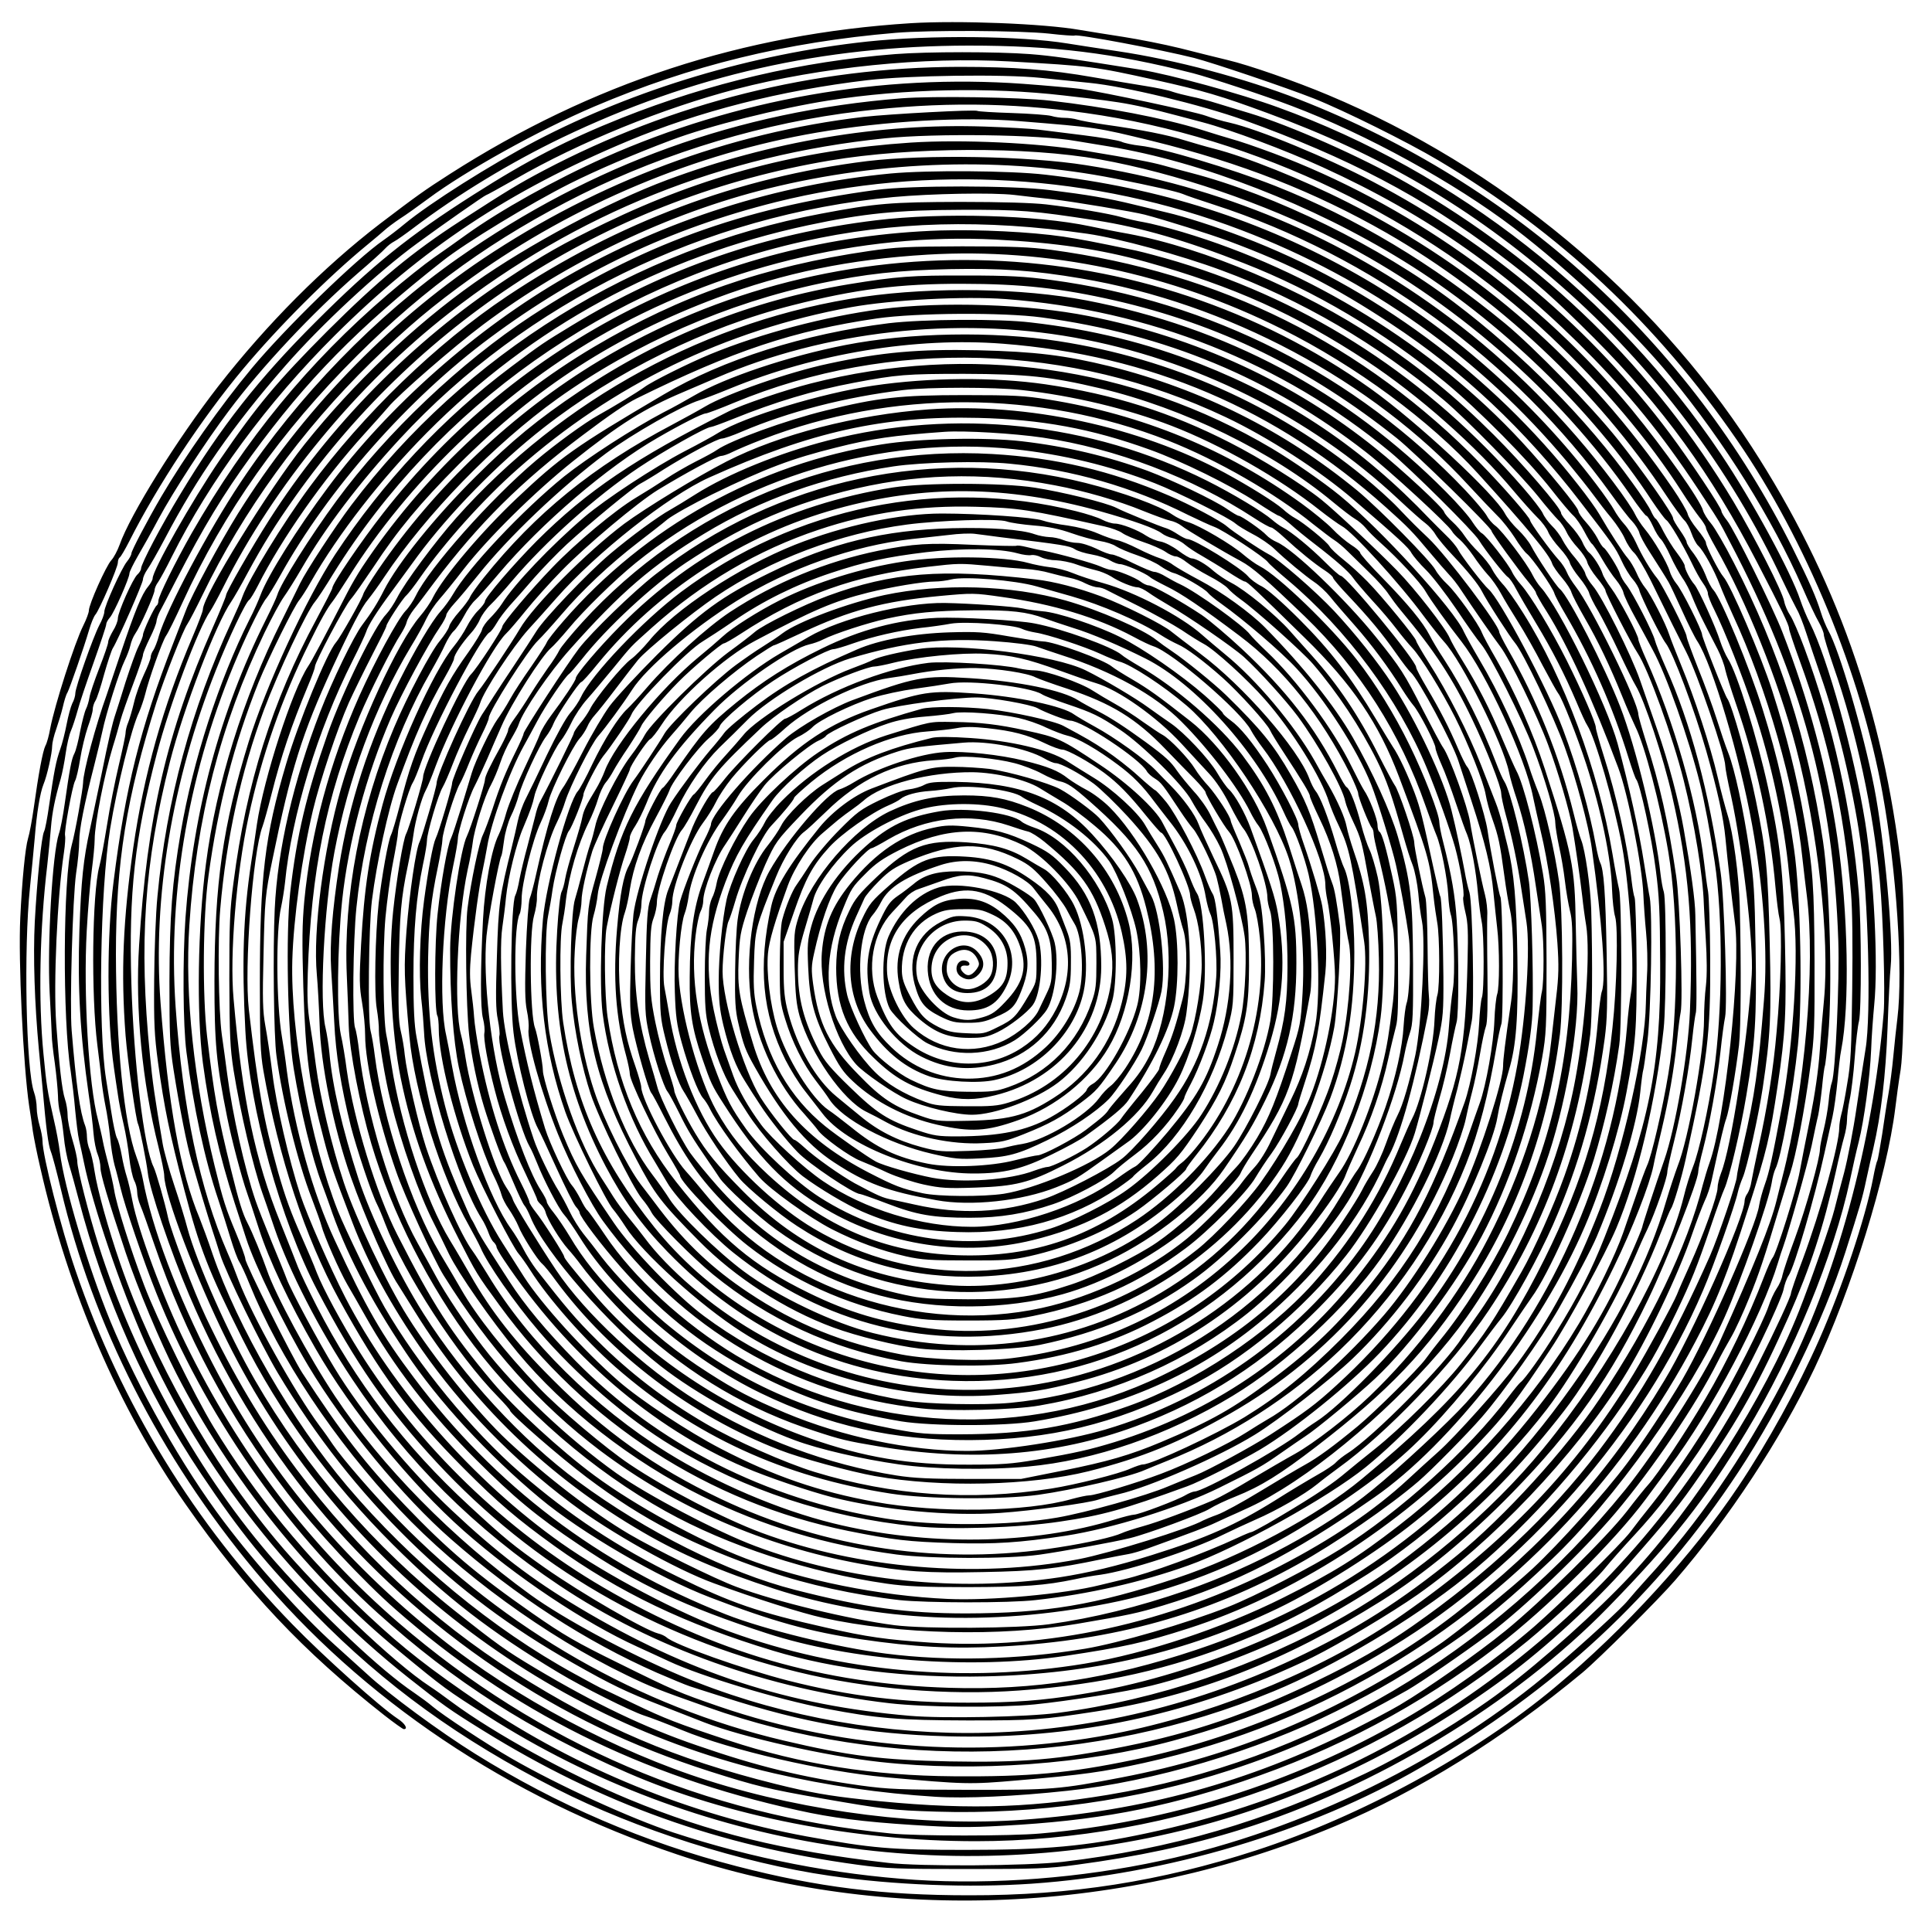
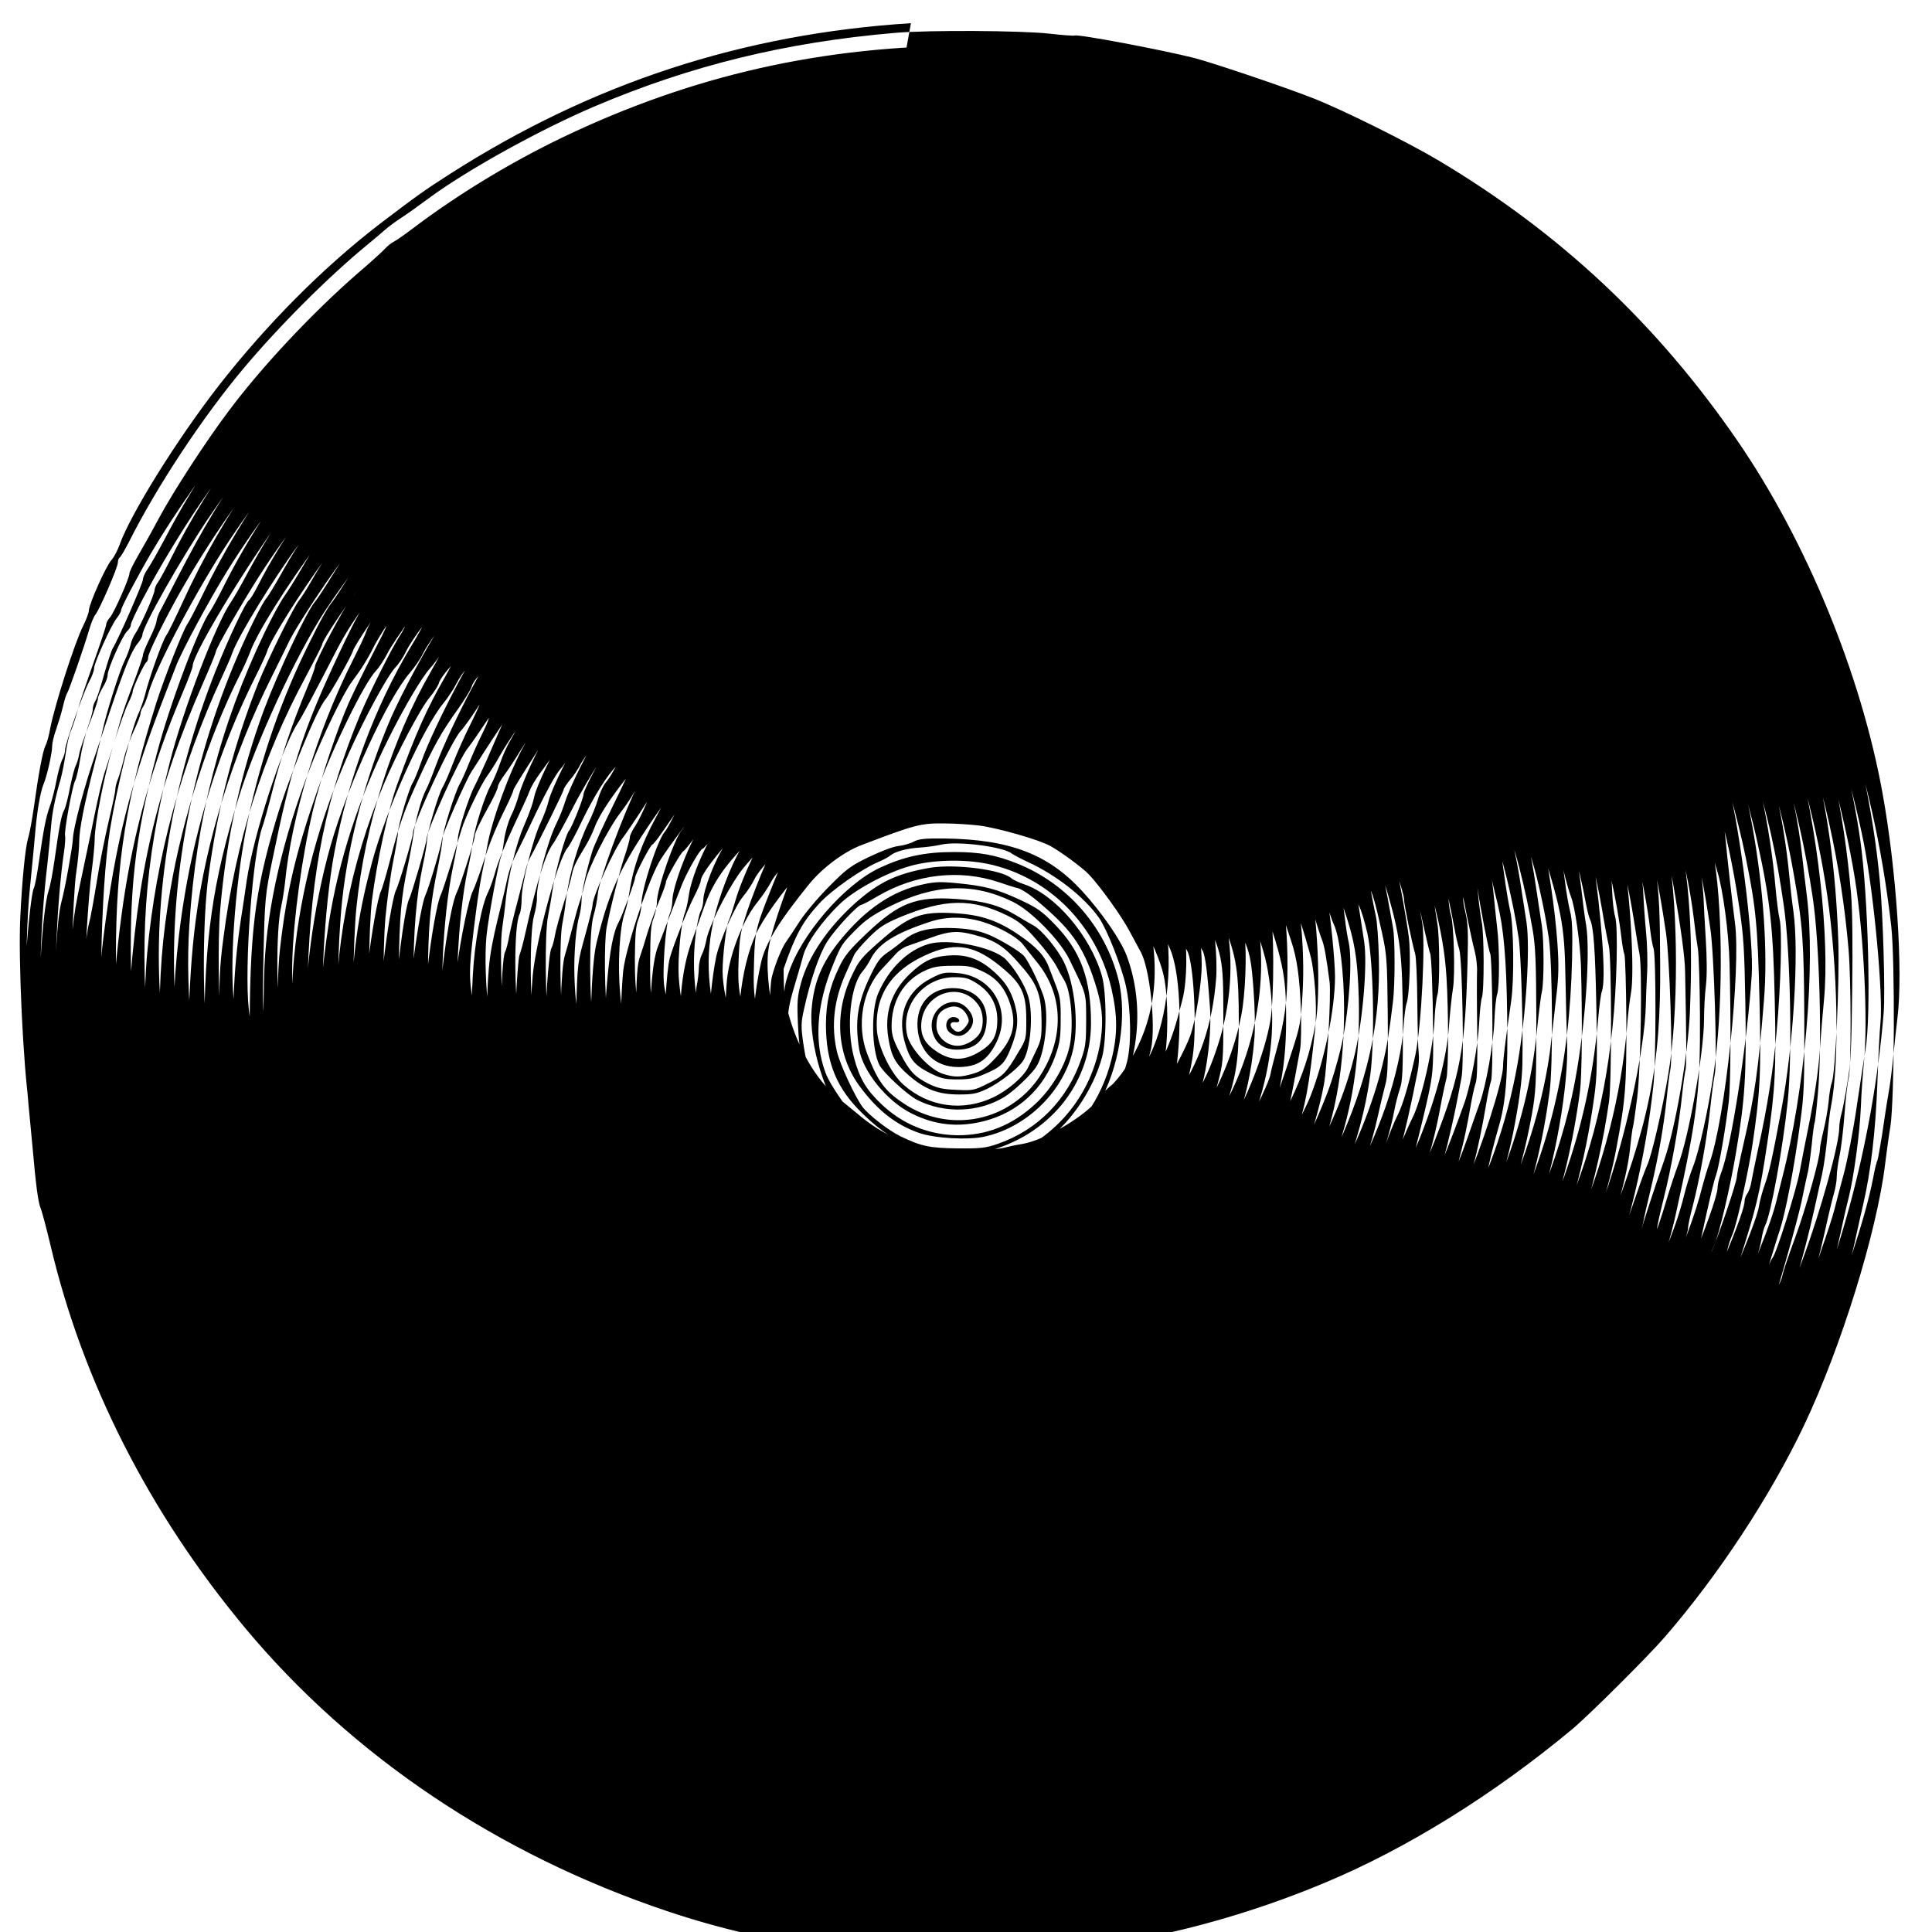
<svg xmlns="http://www.w3.org/2000/svg" version="1.0" width="100mm" height="100mm" viewBox="0 0 1000 1000" preserveAspectRatio="xMidYMid meet">
  <g transform="translate(0,1000) scale(0.1,-0.1)" fill="#000000" stroke="none">
-     <path d="M4715 9880 c-870 -55 -1651 -310 -2387 -781 -130 -83 -173 -114 -361 -257 -292 -224 -585 -518 -837 -841 -213 -274 -456 -664 -511 -821 -11 -30 -30 -66 -43 -80 -27 -29 -116 -228 -116 -260 0 -11 -13 -46 -29 -78 -45 -90 -148 -412 -171 -532 -6 -35 -17 -76 -25 -90 -14 -28 -36 -147 -60 -320 -9 -63 -22 -135 -30 -160 -14 -47 -31 -216 -40 -410 -11 -217 15 -767 46 -975 6 -38 15 -97 19 -130 5 -33 22 -119 39 -191 145 -640 405 -1243 751 -1739 314 -450 607 -761 1029 -1093 50 -39 96 -72 101 -72 24 0 6 30 -33 55 -89 59 -380 319 -543 487 -505 518 -888 1142 -1123 1832 -74 215 -171 596 -171 670 0 17 -7 53 -15 80 -8 27 -15 68 -15 91 0 24 -6 60 -14 82 -41 117 -54 740 -21 1058 9 88 20 205 25 260 10 127 27 230 45 275 19 45 45 163 45 199 0 15 9 54 21 87 11 32 27 84 34 114 7 31 17 65 24 75 12 23 84 229 112 324 10 35 25 71 33 80 20 23 116 244 116 269 0 12 5 24 10 27 6 4 28 42 50 85 142 282 376 637 588 890 184 220 441 477 642 642 36 29 76 64 90 76 14 13 50 40 80 60 30 19 96 66 147 104 192 143 573 355 860 477 498 212 992 333 1558 381 176 15 647 12 795 -4 68 -8 128 -12 132 -10 14 9 448 -73 619 -116 100 -26 473 -152 620 -210 156 -62 486 -226 644 -320 629 -375 1130 -844 1547 -1450 356 -517 640 -1206 752 -1826 72 -398 107 -920 77 -1164 -5 -41 -15 -129 -21 -195 -6 -66 -18 -156 -26 -200 -8 -44 -22 -137 -32 -206 -11 -69 -22 -131 -25 -137 -4 -5 -14 -47 -22 -91 -40 -207 -158 -560 -279 -835 -112 -253 -264 -529 -419 -761 -232 -347 -589 -739 -947 -1037 -412 -345 -1008 -670 -1550 -846 -493 -160 -956 -233 -1483 -232 -449 0 -784 42 -1202 150 -480 124 -930 317 -1355 582 -180 112 -451 311 -559 412 -37 33 -112 101 -166 150 -175 157 -403 410 -577 641 -214 283 -442 687 -587 1037 -115 280 -238 690 -261 873 -5 42 -19 118 -31 168 -35 155 -38 177 -54 342 -27 273 -20 646 20 980 7 66 16 154 19 195 6 74 20 145 50 248 8 29 20 89 26 133 6 43 18 96 27 116 9 21 24 67 34 103 9 36 47 148 83 249 36 102 66 191 66 200 0 8 9 24 19 35 21 23 101 204 101 228 0 9 20 49 43 89 24 41 73 128 108 194 74 138 241 396 363 558 170 228 433 508 666 711 69 59 134 118 145 131 11 12 31 28 45 35 14 7 59 39 100 70 230 174 502 339 770 468 674 323 1348 475 2105 476 437 0 746 -38 1160 -143 85 -22 377 -118 510 -169 387 -146 844 -398 1150 -631 285 -217 616 -531 813 -772 280 -341 523 -730 681 -1089 32 -74 70 -155 85 -180 14 -25 26 -54 26 -65 0 -11 23 -85 50 -164 118 -337 206 -743 240 -1111 17 -179 28 -575 20 -680 -55 -676 -249 -1388 -522 -1910 -210 -400 -442 -738 -703 -1021 -38 -42 -83 -93 -100 -114 -31 -39 -221 -213 -379 -348 -549 -471 -1299 -839 -2036 -998 -416 -90 -871 -125 -1272 -99 -420 28 -841 110 -1253 245 -221 73 -600 246 -840 385 -124 71 -357 225 -407 268 -18 16 -61 47 -94 70 -173 116 -469 395 -718 677 -385 435 -728 1049 -915 1638 -50 157 -111 396 -111 435 0 16 -11 66 -25 112 -14 46 -25 103 -25 126 0 24 -6 63 -14 86 -15 45 -30 176 -45 388 -15 211 5 655 40 888 6 40 8 79 6 86 -7 17 37 256 51 283 7 12 19 64 27 115 8 51 26 125 39 163 14 39 26 80 26 93 0 12 6 33 14 45 8 12 28 74 45 137 18 63 38 124 45 135 26 41 156 337 156 356 0 11 11 35 23 52 13 18 54 90 91 160 165 315 353 585 623 894 184 211 481 487 683 634 125 92 350 249 356 249 3 0 72 38 153 84 332 191 763 366 1141 465 440 114 973 168 1416 143 423 -24 437 -26 754 -96 247 -55 339 -82 580 -171 592 -217 1058 -491 1517 -892 481 -421 881 -951 1147 -1522 32 -68 67 -138 77 -156 11 -18 32 -72 48 -121 16 -49 49 -147 74 -219 85 -242 167 -581 206 -855 41 -290 57 -905 27 -1080 -8 -47 -28 -182 -46 -300 -17 -118 -47 -271 -65 -340 -19 -69 -41 -154 -50 -190 -17 -70 -125 -379 -183 -525 -178 -448 -539 -1014 -873 -1371 -172 -184 -457 -440 -664 -595 -183 -138 -486 -322 -705 -427 -524 -251 -1007 -392 -1570 -459 -183 -21 -738 -25 -905 -5 -541 62 -921 156 -1340 329 -313 130 -696 340 -915 502 -41 31 -93 68 -115 82 -187 122 -572 489 -797 759 -337 405 -633 930 -806 1431 -62 180 -118 380 -133 479 -6 41 -17 90 -25 109 -8 18 -14 48 -14 67 0 18 -4 44 -9 57 -27 69 -47 212 -70 492 -11 128 5 689 23 815 9 58 16 132 16 165 0 62 26 193 78 395 16 63 35 142 42 175 18 89 89 313 115 365 12 25 26 61 30 80 4 19 15 46 25 60 25 35 100 204 100 225 0 9 8 29 19 43 10 15 42 73 70 130 197 394 495 799 845 1147 450 448 902 748 1514 1004 370 155 793 263 1242 316 213 25 700 32 896 12 87 -9 202 -21 254 -26 183 -18 576 -113 800 -193 536 -193 927 -398 1315 -691 197 -148 290 -231 495 -436 355 -356 607 -702 847 -1166 124 -239 163 -320 163 -338 0 -8 24 -81 54 -163 149 -409 229 -771 267 -1210 7 -81 9 -268 6 -495 -4 -310 -7 -382 -26 -489 -11 -69 -25 -141 -31 -160 -5 -19 -10 -49 -10 -66 0 -86 -97 -434 -189 -682 -34 -89 -61 -169 -61 -176 0 -16 -77 -183 -167 -361 -312 -620 -739 -1138 -1290 -1567 -551 -429 -1177 -718 -1878 -867 -315 -67 -520 -86 -935 -86 -393 0 -484 8 -826 70 -597 110 -1191 352 -1684 686 -270 184 -402 287 -582 455 -325 305 -587 624 -803 979 -99 163 -293 558 -359 733 -72 190 -144 419 -155 492 -5 30 -18 89 -29 130 -11 41 -25 98 -30 125 -5 28 -17 77 -25 110 -48 178 -76 653 -58 978 6 111 18 252 26 312 8 61 15 133 15 160 0 82 50 335 94 480 14 44 31 105 39 135 8 30 38 115 66 189 28 74 51 142 51 151 0 9 16 47 35 86 19 38 35 78 35 89 1 11 9 34 18 51 9 17 48 91 85 164 142 275 241 439 391 645 284 389 547 658 987 1004 118 94 456 299 659 401 140 70 331 152 525 225 196 74 560 165 815 205 390 61 834 70 1215 26 349 -40 351 -41 720 -139 144 -38 428 -144 620 -232 548 -250 975 -551 1401 -988 220 -226 385 -434 579 -733 81 -124 69 -104 129 -219 372 -708 536 -1313 561 -2065 7 -208 -15 -683 -33 -731 -6 -15 -14 -60 -17 -100 -4 -41 -16 -107 -26 -148 -10 -41 -19 -86 -19 -99 0 -47 -72 -305 -129 -460 -32 -86 -61 -173 -65 -192 -3 -19 -17 -51 -31 -71 -13 -20 -32 -61 -41 -90 -26 -79 -191 -404 -282 -554 -99 -165 -221 -344 -317 -465 -42 -52 -95 -120 -117 -150 -50 -65 -362 -372 -498 -490 -192 -166 -454 -353 -670 -477 -576 -332 -1221 -535 -1883 -593 -154 -14 -642 -14 -777 0 -963 96 -1817 462 -2545 1089 -459 396 -825 875 -1105 1448 -115 234 -246 587 -275 739 -8 43 -21 99 -29 124 -8 25 -20 74 -26 110 -6 35 -17 76 -25 90 -7 14 -20 75 -29 135 -10 61 -22 137 -27 170 -42 262 -31 979 21 1295 36 221 111 524 150 604 10 23 24 64 31 91 18 76 89 277 109 305 10 14 48 91 85 172 214 468 508 884 904 1278 355 354 712 610 1163 835 441 219 952 372 1438 429 408 49 777 46 1170 -9 882 -124 1755 -544 2405 -1156 275 -260 506 -533 680 -804 31 -49 73 -109 91 -132 19 -23 34 -48 34 -55 0 -8 23 -54 51 -103 156 -272 325 -692 414 -1030 114 -432 176 -991 146 -1310 -6 -60 -16 -180 -22 -265 -7 -101 -25 -223 -50 -350 -22 -107 -46 -231 -54 -275 -16 -90 -120 -422 -140 -445 -7 -8 -26 -51 -43 -95 -84 -218 -193 -445 -305 -635 -101 -172 -247 -391 -296 -445 -15 -16 -65 -78 -110 -137 -105 -135 -440 -465 -629 -619 -144 -117 -399 -296 -547 -384 -44 -26 -150 -82 -235 -125 -550 -275 -1090 -423 -1715 -469 -504 -37 -1110 38 -1630 203 -473 149 -1000 430 -1386 738 -512 408 -896 872 -1180 1423 -183 355 -313 700 -360 953 -5 29 -20 80 -33 115 -64 171 -105 582 -106 1047 0 475 54 812 210 1305 42 130 137 373 160 405 10 15 45 82 78 150 210 435 512 852 873 1205 189 184 318 293 525 441 530 379 1156 641 1784 748 352 60 758 83 1045 59 407 -33 400 -32 690 -103 460 -113 840 -263 1211 -475 569 -327 1090 -816 1449 -1360 40 -60 82 -118 94 -129 11 -10 27 -40 36 -66 9 -26 25 -56 35 -65 27 -24 83 -126 113 -205 14 -36 44 -105 67 -155 174 -374 321 -887 359 -1255 6 -58 17 -145 23 -195 46 -365 -10 -1008 -127 -1460 -7 -27 -20 -81 -30 -120 -29 -119 -116 -336 -296 -735 -80 -175 -330 -567 -486 -760 -688 -849 -1632 -1406 -2678 -1580 -435 -72 -769 -78 -1270 -24 -175 19 -273 36 -450 80 -525 131 -899 291 -1350 576 -426 269 -816 633 -1130 1053 -180 241 -328 489 -469 787 -61 128 -180 442 -196 515 -17 80 -62 236 -75 263 -50 99 -103 543 -115 950 -14 471 17 752 132 1190 64 247 216 653 277 738 10 15 40 70 66 122 263 526 694 1049 1171 1421 661 515 1412 817 2254 903 263 27 802 20 990 -14 30 -5 107 -18 170 -28 482 -80 1054 -302 1525 -593 495 -305 977 -770 1284 -1239 35 -52 69 -98 76 -102 16 -10 84 -124 130 -219 19 -41 46 -89 60 -108 14 -19 25 -42 25 -53 0 -10 15 -49 34 -86 50 -100 148 -347 204 -518 89 -265 157 -582 182 -844 6 -63 16 -153 23 -200 29 -211 0 -689 -62 -1020 -48 -257 -64 -329 -86 -390 -13 -36 -26 -85 -30 -110 -13 -101 -267 -676 -397 -900 -68 -117 -217 -343 -287 -435 -117 -156 -348 -413 -487 -543 -104 -97 -394 -333 -485 -394 -533 -357 -1054 -575 -1644 -688 -321 -62 -363 -65 -790 -64 -355 0 -418 3 -558 22 -301 42 -536 99 -847 207 -273 93 -531 217 -840 401 -152 91 -195 121 -414 295 -420 333 -773 741 -1036 1195 -136 235 -302 609 -350 787 -11 43 -42 145 -69 225 -27 81 -53 176 -59 212 -41 240 -53 322 -66 460 -58 577 -29 993 103 1515 70 276 240 720 318 831 11 16 50 83 85 149 79 146 145 252 245 393 661 933 1647 1553 2768 1741 419 71 1021 73 1397 6 394 -71 850 -226 1225 -417 600 -306 1152 -786 1525 -1325 39 -57 75 -103 80 -103 5 0 20 -24 34 -54 13 -30 32 -60 41 -67 8 -8 31 -46 49 -87 18 -40 47 -91 63 -115 17 -23 39 -67 50 -97 12 -30 39 -91 62 -135 22 -44 54 -106 70 -137 16 -31 34 -79 39 -105 6 -26 31 -105 55 -175 107 -308 177 -633 205 -952 6 -66 15 -139 21 -162 14 -55 7 -342 -15 -581 -17 -198 -49 -398 -95 -605 -16 -73 -32 -152 -36 -175 -3 -22 -13 -49 -20 -60 -8 -10 -15 -27 -15 -39 -1 -85 -273 -695 -415 -929 -291 -483 -618 -847 -1084 -1209 -456 -354 -1068 -632 -1665 -755 -333 -69 -536 -88 -931 -85 -417 3 -790 62 -1165 186 -266 88 -330 113 -488 189 -89 43 -164 79 -166 79 -2 0 -66 34 -142 76 -424 232 -844 579 -1178 973 -283 334 -565 821 -696 1201 -23 69 -54 152 -67 185 -100 238 -163 588 -202 1115 -41 544 59 1147 286 1720 67 169 154 353 173 365 6 4 26 37 45 74 122 242 340 553 551 785 54 60 110 122 123 138 50 62 342 316 492 428 435 326 963 578 1474 704 595 147 1225 165 1795 52 201 -40 323 -68 352 -80 18 -8 92 -33 163 -56 812 -263 1554 -803 2053 -1496 43 -60 92 -124 109 -141 17 -18 34 -45 38 -60 3 -15 27 -59 53 -99 48 -75 78 -122 99 -158 7 -12 38 -77 69 -146 31 -69 67 -141 80 -160 77 -118 219 -597 283 -950 59 -325 82 -662 61 -910 -29 -359 -47 -487 -106 -743 -19 -82 -34 -156 -34 -166 0 -30 -96 -312 -139 -411 -196 -440 -353 -715 -576 -1010 -253 -333 -575 -635 -965 -907 -151 -105 -297 -188 -500 -286 -353 -169 -636 -266 -985 -336 -344 -69 -536 -85 -910 -78 -352 7 -523 29 -859 108 -746 176 -1437 571 -1993 1140 -124 127 -290 318 -340 392 -15 23 -46 67 -69 97 -126 169 -350 571 -418 750 -15 41 -41 107 -58 145 -145 333 -232 747 -269 1273 -42 599 72 1240 323 1822 56 130 126 271 148 295 9 11 41 63 70 115 247 446 663 918 1088 1233 456 339 934 565 1478 701 790 197 1648 146 2409 -145 662 -252 1239 -663 1687 -1200 52 -63 114 -141 138 -174 24 -33 65 -86 92 -118 26 -32 57 -79 68 -105 11 -26 33 -60 49 -74 15 -15 53 -78 84 -140 90 -184 152 -309 185 -373 58 -113 202 -534 202 -589 0 -12 13 -82 30 -156 60 -277 117 -764 107 -925 -22 -347 -106 -894 -159 -1027 -10 -26 -18 -60 -18 -77 0 -39 -74 -245 -142 -396 -30 -66 -61 -136 -68 -155 -19 -47 -154 -294 -224 -410 -298 -493 -667 -878 -1196 -1247 -389 -272 -927 -498 -1445 -607 -685 -143 -1429 -97 -2095 132 -208 72 -228 80 -515 222 -224 110 -286 146 -450 260 -288 201 -437 327 -661 561 -203 212 -325 369 -530 684 -52 80 -294 564 -294 588 0 10 -22 71 -49 136 -53 127 -66 167 -110 346 -107 436 -155 885 -131 1245 35 551 161 1040 389 1515 37 77 82 160 100 185 18 25 60 92 93 149 123 212 299 444 510 672 653 706 1575 1157 2552 1249 197 18 513 24 626 11 58 -7 146 -17 195 -22 107 -12 423 -65 480 -80 107 -28 341 -102 435 -137 322 -120 546 -234 840 -428 368 -242 692 -547 981 -923 169 -220 180 -235 211 -301 16 -36 43 -80 59 -98 16 -18 32 -45 35 -60 9 -34 111 -239 135 -270 38 -48 149 -344 210 -557 59 -207 90 -348 100 -455 10 -110 34 -319 49 -436 32 -239 -51 -1021 -132 -1244 -11 -30 -26 -82 -35 -115 -78 -313 -272 -717 -533 -1105 -177 -264 -495 -613 -740 -812 -294 -239 -515 -379 -839 -533 -541 -255 -1114 -385 -1694 -385 -513 1 -1028 104 -1487 298 -273 116 -606 295 -775 418 -404 293 -769 664 -1011 1027 -133 200 -310 528 -352 652 -25 72 -76 197 -101 245 -25 48 -45 112 -85 275 -70 284 -87 381 -124 690 -25 213 -22 621 7 830 49 363 131 682 260 1005 49 121 184 395 211 425 9 11 37 54 60 95 142 248 364 533 600 771 545 549 1209 910 1972 1073 286 61 463 79 793 80 308 1 370 -4 700 -55 230 -36 465 -104 765 -222 361 -141 725 -356 1041 -616 171 -141 430 -403 549 -555 47 -60 98 -121 114 -135 15 -14 41 -52 57 -83 16 -31 33 -59 39 -63 5 -3 29 -38 52 -78 23 -40 56 -89 74 -110 17 -21 34 -50 37 -65 3 -15 31 -75 63 -132 31 -58 72 -132 89 -165 70 -128 186 -457 244 -690 23 -93 54 -256 76 -405 44 -288 42 -777 -5 -1094 -27 -186 -76 -407 -107 -485 -14 -35 -36 -104 -48 -155 -89 -357 -382 -883 -729 -1306 -268 -327 -655 -653 -1025 -864 -453 -259 -971 -434 -1486 -502 -160 -21 -591 -30 -766 -15 -630 54 -1146 222 -1712 560 -244 146 -424 283 -658 503 -221 207 -467 505 -608 738 -84 137 -226 403 -247 460 -9 25 -45 113 -79 195 -34 83 -71 177 -82 210 -56 163 -120 448 -147 655 -8 63 -21 156 -28 205 -17 124 -22 492 -8 650 31 364 108 712 226 1030 76 202 221 509 264 560 10 11 53 76 95 145 541 871 1423 1495 2430 1720 470 105 937 117 1474 40 160 -23 483 -111 693 -189 415 -153 807 -382 1153 -673 118 -100 391 -379 487 -498 41 -52 88 -106 102 -120 15 -13 35 -43 45 -65 10 -22 37 -59 59 -82 22 -24 43 -56 47 -71 3 -15 26 -53 50 -82 25 -30 45 -60 45 -67 0 -15 133 -274 166 -323 55 -83 182 -433 239 -660 55 -219 100 -495 104 -640 0 -14 5 -95 10 -180 6 -98 7 -186 1 -240 -6 -47 -10 -125 -10 -175 0 -173 -80 -620 -137 -762 -13 -35 -40 -116 -59 -180 -90 -310 -251 -626 -486 -956 -274 -385 -535 -650 -913 -929 -429 -316 -1070 -579 -1627 -667 -202 -33 -350 -44 -588 -44 -336 0 -616 34 -930 114 -234 60 -587 185 -630 224 -8 7 -28 17 -43 20 -70 18 -397 207 -588 341 -163 115 -205 149 -387 317 -336 309 -593 646 -793 1037 -41 80 -84 170 -96 200 -11 30 -53 134 -91 230 -133 331 -197 636 -243 1160 -21 227 14 645 77 940 67 314 173 618 315 902 57 117 96 185 119 213 9 11 48 70 86 130 306 488 777 941 1284 1237 620 361 1363 544 2064 508 309 -16 542 -50 776 -115 455 -127 775 -271 1145 -514 268 -177 567 -441 762 -675 42 -50 96 -110 120 -134 24 -23 50 -58 57 -77 8 -19 35 -56 60 -83 24 -26 47 -59 51 -73 3 -14 26 -50 50 -79 24 -29 46 -65 50 -78 3 -14 25 -58 48 -96 22 -39 71 -134 107 -211 36 -77 75 -156 87 -175 44 -73 143 -371 188 -570 86 -374 110 -666 92 -1115 -9 -222 -75 -604 -133 -770 -44 -125 -114 -339 -114 -347 0 -5 -29 -75 -65 -156 -124 -282 -255 -495 -479 -782 -465 -595 -1053 -1012 -1766 -1250 -446 -149 -841 -210 -1277 -196 -652 20 -1217 184 -1791 520 -505 295 -952 727 -1261 1219 -92 147 -189 327 -221 409 -15 40 -49 120 -75 178 -58 130 -88 211 -126 345 -75 269 -104 431 -151 840 -25 217 20 814 71 948 6 16 27 90 46 165 51 201 102 353 189 562 20 47 36 91 36 99 0 24 152 310 185 349 18 20 70 96 118 167 127 193 241 330 441 531 401 401 813 666 1336 862 348 130 689 200 1091 224 621 37 1259 -97 1834 -385 383 -191 766 -474 1015 -748 258 -284 370 -420 384 -466 4 -13 27 -46 51 -74 24 -28 46 -62 49 -76 4 -13 34 -72 68 -131 70 -121 130 -247 195 -407 24 -60 55 -130 67 -155 48 -94 130 -406 171 -649 53 -312 53 -838 0 -1151 -29 -176 -87 -426 -110 -473 -8 -18 -33 -84 -54 -147 -22 -63 -53 -154 -70 -202 -39 -112 -141 -322 -228 -468 -230 -385 -568 -765 -935 -1048 -212 -164 -335 -241 -597 -372 -314 -157 -708 -288 -1026 -341 -620 -102 -1258 -45 -1839 166 -260 94 -634 291 -871 458 -453 320 -875 800 -1118 1272 -80 156 -197 423 -232 529 -60 184 -124 461 -145 629 -11 89 -28 202 -37 250 -13 73 -15 133 -9 365 6 285 9 314 46 492 96 470 153 651 311 995 94 203 151 314 185 353 17 21 55 73 84 117 216 324 570 688 895 921 400 286 880 496 1365 598 227 48 401 67 665 73 266 5 432 -6 680 -48 756 -127 1508 -528 2006 -1071 57 -62 125 -133 150 -158 26 -25 65 -75 89 -112 23 -38 52 -76 64 -85 28 -23 131 -171 141 -203 4 -14 29 -61 55 -105 138 -235 248 -484 330 -750 17 -54 34 -103 39 -109 20 -23 81 -306 101 -466 18 -136 22 -219 23 -490 4 -530 -57 -832 -287 -1412 -67 -171 -140 -314 -254 -497 -66 -109 -163 -244 -181 -255 -6 -4 -35 -39 -65 -79 -203 -269 -563 -594 -870 -786 -147 -92 -441 -244 -581 -299 -215 -85 -566 -187 -740 -216 -344 -57 -709 -66 -1030 -25 -247 31 -630 125 -828 203 -660 260 -1194 665 -1613 1223 -170 226 -247 360 -411 713 -113 242 -209 582 -248 875 -8 66 -20 147 -26 180 -29 169 -32 548 -4 670 7 33 16 89 20 125 34 348 169 792 350 1150 35 69 66 136 70 149 10 34 58 109 130 206 33 45 94 129 136 186 165 223 419 483 654 666 371 290 836 519 1287 633 325 83 556 112 878 111 307 0 514 -23 790 -86 541 -124 1004 -350 1460 -713 95 -76 490 -463 490 -480 0 -10 139 -202 195 -269 19 -23 35 -46 35 -51 0 -5 25 -50 56 -98 108 -172 241 -462 370 -808 50 -132 124 -508 130 -656 2 -47 8 -134 14 -195 6 -60 9 -159 5 -220 -3 -60 -6 -128 -6 -150 -4 -246 -118 -753 -239 -1065 -126 -323 -257 -567 -428 -800 -85 -114 -319 -376 -408 -455 -43 -38 -113 -102 -155 -141 -174 -161 -395 -311 -664 -450 -574 -296 -1208 -435 -1812 -396 -223 15 -326 29 -539 78 -351 79 -492 128 -766 263 -311 152 -558 316 -814 537 -252 219 -530 558 -703 857 -50 86 -207 410 -242 499 -143 363 -246 930 -236 1298 6 216 51 542 107 777 37 154 126 422 186 557 25 55 79 165 119 243 41 79 75 147 75 153 0 13 85 144 104 159 9 8 42 50 73 95 124 178 325 402 503 559 492 436 1075 718 1725 837 210 38 585 58 800 42 745 -56 1429 -328 1990 -791 110 -91 432 -411 460 -457 31 -51 134 -182 150 -191 8 -5 28 -33 43 -63 16 -30 62 -109 102 -175 83 -137 149 -266 210 -409 23 -55 48 -110 56 -121 40 -61 139 -404 179 -620 42 -227 68 -662 46 -770 -5 -27 -15 -106 -20 -175 -59 -701 -372 -1430 -832 -1940 -92 -102 -344 -336 -486 -452 -245 -200 -613 -399 -963 -520 -250 -86 -480 -143 -710 -175 -160 -22 -641 -25 -800 -5 -238 31 -613 122 -817 198 -111 41 -425 196 -559 275 -183 108 -429 297 -626 481 -151 140 -386 432 -518 643 -106 167 -272 517 -330 693 -63 190 -124 446 -145 608 -8 65 -22 163 -31 217 -12 74 -15 137 -11 260 17 525 96 917 269 1332 49 118 168 355 214 425 12 19 26 46 29 60 3 14 20 44 38 67 18 22 65 85 106 140 229 303 448 521 765 759 143 108 226 164 280 191 500 247 814 352 1246 415 204 29 651 32 852 5 639 -86 1186 -314 1678 -697 124 -97 425 -374 445 -409 5 -10 24 -30 41 -44 17 -15 48 -52 70 -84 21 -32 55 -76 75 -98 21 -22 51 -65 67 -95 16 -30 57 -98 90 -150 33 -52 90 -153 127 -225 38 -71 74 -137 81 -145 19 -23 97 -220 144 -364 78 -242 129 -487 134 -651 2 -55 9 -118 16 -140 16 -54 9 -363 -14 -575 -46 -440 -149 -788 -351 -1195 -234 -471 -440 -719 -945 -1139 -228 -190 -629 -405 -960 -514 -423 -140 -677 -182 -1089 -183 -306 0 -522 29 -886 122 -346 88 -769 300 -1123 561 -292 216 -593 542 -800 869 -128 202 -273 503 -337 699 -83 257 -135 480 -150 650 -4 41 -13 100 -20 130 -33 134 -8 622 46 910 71 379 210 753 394 1060 32 52 69 119 82 148 14 29 44 74 67 100 23 26 80 96 126 156 125 161 367 400 565 558 243 194 371 274 570 358 50 21 128 55 175 75 558 241 1237 318 1850 208 622 -111 1222 -410 1677 -836 62 -58 126 -115 142 -126 16 -12 40 -38 52 -59 12 -20 52 -68 89 -107 75 -79 131 -148 150 -185 25 -50 145 -236 172 -268 42 -50 200 -380 257 -539 57 -158 124 -408 140 -523 54 -382 75 -681 52 -742 -5 -13 -14 -82 -20 -153 -25 -281 -81 -541 -173 -800 -56 -157 -159 -387 -222 -497 -155 -270 -185 -315 -315 -478 -95 -120 -316 -338 -446 -441 -55 -44 -132 -106 -171 -139 -66 -54 -185 -131 -384 -247 -41 -23 -78 -43 -83 -43 -4 0 -36 -13 -70 -29 -176 -82 -460 -186 -592 -216 -33 -8 -87 -21 -120 -29 -186 -47 -572 -82 -790 -72 -353 16 -745 95 -1047 210 -234 89 -573 275 -780 428 -175 129 -418 352 -530 486 -217 259 -307 399 -492 762 -108 212 -225 594 -261 850 -8 63 -22 147 -31 185 -22 105 -18 454 7 695 33 307 124 646 252 943 56 128 190 378 254 471 18 26 33 55 33 63 0 7 19 35 43 61 24 26 79 92 123 147 153 193 428 455 660 628 135 100 397 249 484 275 19 6 91 33 159 61 444 182 959 267 1411 232 763 -59 1416 -338 1985 -848 113 -101 137 -126 222 -228 41 -49 88 -103 104 -120 16 -16 44 -52 62 -80 62 -94 167 -245 202 -291 48 -62 193 -360 248 -509 51 -137 111 -342 126 -430 14 -82 41 -268 51 -357 4 -40 13 -107 20 -148 22 -138 -4 -513 -55 -790 -76 -420 -278 -904 -515 -1237 -25 -35 -57 -82 -72 -106 -86 -137 -460 -515 -593 -599 -22 -14 -49 -35 -60 -47 -10 -12 -55 -42 -100 -67 -44 -25 -141 -83 -215 -130 -204 -127 -354 -194 -638 -283 -181 -57 -329 -92 -477 -115 -519 -78 -1090 -20 -1574 161 -196 73 -560 264 -721 378 -251 179 -522 435 -691 655 -85 110 -198 280 -241 361 -19 35 -62 114 -96 174 -135 241 -267 673 -303 993 -6 52 -15 106 -21 121 -15 37 -11 453 7 625 43 423 184 871 385 1220 28 49 62 112 74 140 13 28 33 60 45 70 12 11 36 46 53 78 17 33 43 69 57 81 14 12 69 74 122 137 220 261 563 555 823 704 124 72 232 126 249 126 7 0 74 25 148 56 808 335 1738 307 2543 -75 218 -103 489 -278 663 -428 233 -200 285 -248 299 -276 9 -15 42 -55 76 -88 33 -33 103 -124 156 -202 52 -78 110 -160 128 -181 46 -54 213 -386 270 -537 59 -154 114 -343 114 -386 0 -18 9 -73 19 -121 11 -48 25 -130 31 -182 6 -52 18 -121 26 -154 12 -45 14 -102 11 -250 -13 -547 -110 -964 -331 -1418 -89 -182 -236 -413 -351 -553 -22 -27 -57 -72 -77 -100 -39 -53 -258 -270 -348 -345 -128 -106 -212 -167 -276 -202 -38 -21 -143 -83 -233 -138 -90 -55 -189 -109 -220 -120 -31 -11 -64 -25 -74 -30 -73 -42 -479 -168 -642 -200 -526 -101 -1141 -50 -1645 137 -195 73 -494 228 -681 354 -123 82 -369 290 -471 398 -174 183 -321 368 -399 504 -23 40 -73 125 -112 190 -150 254 -295 694 -337 1022 -6 50 -16 108 -22 130 -15 59 -10 535 7 674 25 199 85 476 131 601 95 262 153 392 248 557 25 44 46 86 46 94 0 19 44 84 85 129 18 19 40 52 49 74 9 21 33 55 54 75 21 20 73 77 114 126 170 201 430 434 653 584 127 85 350 211 375 211 6 0 58 19 113 41 217 88 419 149 628 188 221 42 270 46 569 46 324 -1 447 -14 705 -75 430 -102 890 -327 1205 -589 47 -39 98 -78 114 -87 16 -9 41 -30 55 -47 14 -18 49 -52 76 -76 91 -81 206 -205 233 -251 28 -48 116 -171 186 -260 129 -165 332 -605 371 -805 8 -38 26 -119 40 -179 37 -151 74 -404 86 -576 8 -116 7 -172 -6 -280 -8 -74 -20 -178 -26 -230 -35 -318 -152 -683 -326 -1019 -150 -291 -370 -584 -613 -817 -114 -109 -289 -244 -387 -299 -49 -27 -150 -86 -226 -131 -76 -46 -163 -94 -195 -108 -126 -54 -291 -115 -367 -136 -44 -12 -93 -28 -110 -36 -41 -19 -176 -50 -325 -73 -596 -95 -1208 -7 -1752 252 -336 160 -599 346 -868 617 -192 191 -320 355 -425 540 -27 47 -74 128 -106 180 -125 206 -255 598 -303 910 -9 58 -21 129 -27 157 -16 82 -19 431 -4 603 8 85 25 214 39 285 14 72 26 142 26 156 0 35 57 228 76 257 8 12 28 62 45 110 62 179 306 642 353 669 8 4 24 26 37 48 12 22 43 63 68 91 25 27 82 92 126 143 44 50 120 129 169 174 122 112 344 295 381 314 17 9 71 41 120 73 123 77 278 160 302 160 10 0 57 16 103 36 241 103 536 179 835 215 130 16 469 16 615 0 262 -29 543 -96 774 -185 254 -98 558 -271 766 -436 47 -37 99 -74 115 -83 55 -28 301 -298 426 -468 38 -51 85 -110 103 -130 92 -99 306 -529 336 -673 6 -32 25 -96 41 -143 37 -112 73 -273 99 -453 12 -80 26 -172 31 -205 11 -79 11 -284 0 -337 -6 -24 -17 -116 -26 -204 -50 -507 -257 -1024 -579 -1449 -154 -203 -441 -495 -563 -573 -27 -17 -66 -45 -88 -62 -104 -82 -498 -300 -542 -300 -8 0 -30 -9 -47 -19 -39 -24 -242 -101 -267 -101 -10 0 -53 -11 -96 -24 -424 -132 -979 -140 -1463 -20 -278 69 -600 206 -857 366 -375 234 -720 575 -927 918 -32 52 -68 109 -80 125 -58 77 -177 344 -242 540 -40 124 -98 377 -109 475 -3 36 -13 92 -21 125 -11 47 -13 119 -10 325 4 271 12 364 47 530 11 52 24 124 29 160 9 70 42 190 64 230 8 14 31 70 51 125 83 223 292 616 364 685 15 14 61 68 103 120 42 52 125 145 185 206 124 128 395 355 498 418 139 85 308 176 327 176 10 0 37 9 60 21 22 11 92 41 155 65 668 258 1430 256 2098 -6 256 -101 553 -271 752 -433 46 -36 95 -74 110 -83 16 -10 47 -36 69 -58 23 -23 74 -72 113 -111 40 -38 84 -88 98 -110 15 -22 43 -60 64 -85 174 -208 268 -351 369 -563 75 -157 150 -349 150 -382 0 -14 11 -67 25 -117 32 -112 61 -253 80 -383 9 -55 20 -131 26 -168 20 -133 -2 -480 -46 -732 -112 -635 -432 -1203 -936 -1664 -113 -103 -157 -136 -344 -257 -95 -61 -325 -186 -385 -209 -19 -7 -84 -34 -145 -59 -112 -48 -423 -135 -573 -161 -245 -43 -636 -45 -887 -5 -619 98 -1182 384 -1606 816 -153 157 -264 289 -344 414 -27 41 -72 112 -101 157 -29 45 -60 96 -68 115 -9 18 -20 40 -26 48 -5 8 -36 78 -69 155 -106 251 -143 390 -215 787 -12 62 -16 151 -16 315 0 242 15 413 49 577 12 55 21 111 21 126 0 39 59 239 81 275 10 17 34 72 53 122 19 50 57 136 84 190 27 54 53 110 57 123 19 64 169 292 249 381 28 30 94 104 146 163 205 234 581 530 790 624 529 238 904 321 1393 309 328 -8 585 -55 887 -164 165 -59 419 -184 553 -272 59 -39 112 -71 117 -71 5 0 31 -19 58 -42 26 -24 83 -70 126 -103 112 -86 178 -145 198 -174 9 -14 53 -66 98 -116 46 -49 103 -117 128 -150 25 -33 62 -78 83 -100 44 -47 151 -220 220 -357 68 -135 149 -339 159 -402 5 -29 20 -86 35 -127 31 -88 39 -125 61 -289 9 -69 23 -152 31 -186 18 -78 21 -351 5 -464 -33 -227 -42 -304 -42 -338 0 -76 -113 -429 -199 -622 -93 -211 -275 -501 -417 -666 -188 -218 -454 -457 -602 -540 -26 -15 -76 -46 -112 -69 -88 -57 -311 -165 -440 -213 -127 -48 -341 -112 -372 -112 -13 0 -54 -9 -91 -19 -234 -67 -690 -74 -1017 -15 -291 53 -527 134 -800 276 -166 86 -417 252 -529 350 -178 155 -397 397 -488 538 -19 30 -70 110 -112 176 -112 175 -237 474 -297 708 -67 261 -93 488 -88 771 4 192 15 299 50 465 13 63 24 128 24 144 0 38 65 246 90 289 10 17 32 67 49 110 17 42 47 109 66 147 19 38 35 76 35 84 0 34 201 350 255 401 18 17 72 77 122 135 106 125 251 261 394 371 57 44 127 98 154 121 28 22 133 81 233 130 276 134 411 185 642 242 182 46 293 62 560 81 101 7 356 -8 507 -30 377 -56 772 -206 1094 -416 41 -27 81 -49 88 -49 7 0 38 -24 69 -53 75 -69 157 -136 210 -170 23 -15 42 -32 42 -38 0 -5 37 -49 83 -97 106 -113 168 -187 242 -292 33 -47 67 -92 77 -100 39 -34 216 -363 247 -460 6 -19 36 -111 67 -205 71 -217 102 -343 114 -475 6 -58 14 -139 19 -180 13 -103 13 -313 0 -347 -5 -15 -12 -76 -14 -135 -4 -115 -43 -337 -76 -428 -11 -30 -37 -104 -58 -165 -145 -419 -348 -743 -660 -1056 -181 -181 -323 -296 -499 -404 -147 -89 -481 -245 -526 -245 -10 0 -38 -10 -64 -21 -58 -27 -285 -84 -412 -104 -415 -65 -823 -36 -1223 86 -153 47 -415 163 -562 249 -216 126 -396 264 -565 433 -110 109 -163 172 -315 367 -19 25 -49 72 -66 105 -17 33 -46 80 -64 105 -110 151 -252 544 -305 840 -11 63 -25 137 -31 164 -38 164 -20 601 36 871 14 66 25 131 25 145 0 36 57 216 86 270 13 25 42 88 65 140 22 52 56 129 74 170 51 119 210 368 259 408 11 9 51 53 88 97 77 94 241 254 348 341 548 443 1274 661 1960 589 251 -27 494 -85 727 -176 116 -45 388 -181 418 -209 11 -10 52 -35 90 -55 39 -20 88 -54 110 -75 59 -57 161 -141 208 -173 23 -15 60 -49 82 -76 22 -28 79 -94 127 -148 85 -96 178 -221 247 -333 19 -30 44 -66 56 -80 29 -32 115 -198 115 -221 0 -9 14 -48 31 -86 17 -37 50 -126 74 -198 24 -71 50 -146 59 -165 20 -49 46 -186 56 -305 5 -55 14 -120 19 -145 13 -58 14 -361 1 -394 -5 -14 -11 -74 -14 -133 -5 -110 -43 -316 -75 -408 -159 -448 -279 -680 -487 -942 -162 -203 -297 -334 -509 -492 -203 -152 -314 -215 -575 -325 -162 -68 -276 -101 -510 -148 l-215 -43 -265 0 c-205 0 -291 4 -380 18 -355 56 -713 189 -1029 384 -281 174 -582 453 -734 681 -92 138 -215 338 -222 362 -4 14 -20 43 -35 65 -60 90 -179 469 -211 673 -6 42 -17 95 -23 117 -38 139 -19 605 35 855 12 52 23 115 26 140 8 68 61 238 93 295 15 28 37 80 49 116 12 37 37 92 56 123 18 31 37 66 40 78 22 68 160 270 265 387 263 296 425 435 694 598 292 178 626 296 981 349 148 22 449 29 601 14 324 -31 637 -121 925 -266 52 -25 112 -53 134 -61 45 -16 259 -156 278 -183 6 -9 53 -51 102 -92 306 -257 574 -619 720 -973 50 -120 122 -323 146 -409 26 -95 51 -240 43 -259 -3 -8 2 -44 11 -80 13 -53 15 -101 11 -254 -11 -444 -37 -588 -169 -925 -113 -288 -228 -489 -415 -723 -316 -396 -742 -684 -1242 -839 -128 -39 -196 -55 -409 -92 -123 -21 -177 -25 -346 -25 -312 -1 -540 37 -825 137 -438 154 -846 427 -1119 750 -116 137 -151 181 -151 190 0 11 -111 186 -147 230 -18 23 -33 46 -33 53 0 6 -20 52 -45 101 -89 176 -163 408 -212 662 -14 73 -27 160 -29 193 -2 33 -9 96 -15 140 -8 57 -8 110 -1 185 17 171 42 350 58 425 8 39 20 99 26 135 20 124 116 388 189 519 17 31 49 89 70 129 42 80 145 232 165 244 7 5 35 38 64 74 130 166 368 386 540 501 276 183 510 289 814 368 363 94 722 105 1096 33 150 -28 330 -80 456 -132 60 -24 123 -47 141 -51 18 -3 44 -15 58 -26 27 -22 212 -132 307 -183 60 -32 130 -93 331 -286 285 -275 494 -602 626 -982 22 -62 47 -130 56 -151 24 -57 56 -221 61 -309 2 -42 8 -87 13 -101 16 -42 24 -315 11 -387 -6 -36 -15 -121 -20 -190 -23 -329 -223 -828 -464 -1160 -326 -447 -785 -772 -1314 -929 -195 -58 -538 -111 -717 -111 -296 0 -644 73 -940 197 -175 74 -259 118 -396 206 -165 105 -296 211 -434 351 -133 135 -217 239 -286 356 -26 43 -63 98 -83 123 -20 24 -36 50 -36 57 0 7 -14 34 -31 60 -49 75 -120 257 -185 475 -73 239 -116 624 -96 840 9 93 65 396 77 415 3 5 9 41 14 80 5 40 21 95 35 125 15 29 33 78 41 108 17 66 106 259 141 304 14 18 32 49 40 70 19 45 132 213 143 213 5 0 43 42 84 93 307 378 760 672 1237 803 454 126 878 122 1360 -11 178 -50 290 -90 324 -116 11 -9 36 -20 54 -24 19 -4 48 -19 65 -34 18 -15 57 -41 88 -58 31 -18 91 -54 134 -82 43 -28 82 -51 88 -51 12 0 51 -37 309 -290 248 -242 385 -445 489 -720 151 -402 160 -431 179 -620 5 -47 14 -107 19 -135 13 -68 14 -332 1 -375 -6 -19 -13 -78 -15 -130 -5 -141 -69 -421 -116 -510 -10 -19 -37 -80 -60 -135 -111 -270 -256 -498 -453 -719 -233 -260 -615 -513 -956 -634 -304 -108 -527 -145 -870 -146 -173 0 -212 3 -340 27 -475 91 -839 260 -1191 553 -94 78 -253 243 -325 337 -30 40 -73 95 -95 122 -22 28 -54 79 -71 115 -17 36 -42 82 -54 102 -41 64 -112 211 -132 273 -80 237 -152 539 -159 660 -12 228 -13 369 -3 435 6 41 15 111 19 155 11 106 54 281 90 363 37 88 48 120 57 161 9 48 105 249 136 286 14 17 39 59 56 95 17 36 53 90 80 120 27 30 87 102 135 160 99 121 86 108 202 212 258 231 549 402 862 506 265 89 527 127 813 119 224 -6 274 -14 668 -102 35 -8 76 -23 91 -34 15 -11 64 -32 107 -46 43 -14 95 -37 115 -50 19 -14 44 -25 55 -25 11 0 36 -14 57 -31 20 -16 72 -48 114 -70 43 -22 87 -51 98 -64 11 -13 41 -39 66 -57 78 -55 322 -273 375 -335 127 -148 245 -326 331 -499 51 -104 75 -173 139 -399 14 -49 34 -114 46 -143 11 -29 24 -95 29 -145 4 -51 13 -116 19 -145 20 -97 -2 -539 -34 -692 -31 -143 -65 -260 -92 -312 -15 -29 -42 -95 -60 -146 -18 -51 -48 -116 -67 -145 -19 -29 -45 -72 -57 -97 -12 -25 -55 -94 -96 -155 -233 -352 -532 -608 -942 -806 -694 -336 -1536 -295 -2203 106 -270 163 -530 402 -677 622 -45 67 -86 124 -91 128 -6 3 -22 29 -36 58 -15 29 -35 61 -45 72 -26 29 -116 219 -139 295 -60 198 -95 339 -130 520 -31 164 -32 532 -1 590 5 10 10 46 10 78 0 77 57 306 98 393 17 36 36 88 42 115 15 62 122 277 158 319 16 17 34 46 42 64 7 18 25 45 39 60 14 15 64 78 111 140 47 62 98 128 113 146 43 52 277 242 402 327 283 192 644 328 990 373 167 22 472 32 516 16 19 -7 82 -16 141 -21 77 -6 132 -18 195 -40 48 -17 114 -35 145 -40 32 -5 70 -17 85 -28 16 -10 64 -31 109 -46 44 -15 99 -40 120 -56 22 -15 53 -32 69 -36 37 -9 162 -81 178 -103 7 -9 37 -34 67 -55 118 -84 313 -251 391 -336 145 -157 315 -421 386 -600 32 -80 110 -334 128 -415 21 -93 55 -282 67 -375 11 -86 4 -304 -12 -344 -5 -15 -12 -68 -15 -117 -6 -108 -41 -267 -94 -420 -45 -129 -112 -279 -144 -324 -13 -16 -51 -78 -87 -138 -354 -594 -1005 -1000 -1710 -1068 -136 -13 -431 -7 -540 11 -384 62 -743 213 -1046 438 -138 102 -374 346 -467 483 -174 256 -197 297 -262 453 -45 109 -105 299 -105 334 0 34 -29 191 -41 222 -26 68 -30 495 -5 580 9 31 16 73 15 95 -2 74 56 293 102 385 15 30 35 80 44 110 25 80 135 299 171 340 38 43 129 167 176 240 73 114 311 316 543 461 265 166 602 285 905 319 52 6 138 15 190 21 52 7 113 9 135 6 22 -3 81 -10 130 -17 331 -40 361 -45 389 -63 13 -9 52 -21 87 -27 35 -6 78 -20 95 -31 17 -10 40 -19 51 -19 24 0 130 -46 154 -66 8 -8 47 -29 85 -48 77 -37 182 -108 380 -257 227 -171 422 -415 573 -716 22 -46 41 -91 41 -100 0 -20 57 -163 71 -178 5 -5 9 -19 9 -31 0 -12 11 -64 25 -116 13 -51 34 -145 46 -208 11 -63 25 -135 29 -160 11 -59 11 -296 0 -385 -21 -170 -30 -226 -54 -325 -47 -198 -152 -459 -225 -560 -18 -25 -68 -99 -110 -165 -313 -481 -861 -832 -1452 -930 -502 -83 -1019 13 -1463 272 -226 132 -449 323 -571 488 -16 22 -52 67 -80 101 -27 33 -63 82 -80 109 -16 26 -45 71 -63 99 -113 172 -223 482 -269 755 -21 128 -25 512 -6 601 6 30 17 91 23 135 14 95 67 284 85 305 15 17 75 168 75 188 0 19 75 165 102 198 41 50 138 193 147 217 22 56 289 331 368 377 23 14 97 62 164 108 150 103 321 187 499 246 175 58 287 83 495 108 189 22 379 20 472 -6 28 -8 60 -12 71 -9 11 2 33 -2 50 -11 17 -9 53 -16 79 -16 26 -1 73 -10 103 -21 30 -11 75 -24 100 -30 24 -5 60 -20 80 -32 42 -28 113 -57 139 -57 10 0 36 -13 57 -28 21 -15 66 -43 99 -62 102 -58 335 -218 394 -271 79 -72 214 -221 277 -305 107 -145 234 -372 247 -442 4 -19 23 -67 42 -107 39 -83 45 -105 79 -295 14 -74 30 -160 37 -190 7 -30 14 -129 16 -220 8 -316 -49 -591 -185 -907 -39 -91 -220 -376 -300 -473 -529 -642 -1377 -918 -2172 -708 -434 114 -827 365 -1093 696 -274 342 -410 646 -472 1060 -17 116 -20 440 -4 512 5 25 14 79 18 120 16 131 63 292 117 401 18 36 40 91 49 122 9 32 27 70 39 85 13 15 31 43 41 62 10 19 44 74 77 122 32 49 62 98 67 110 10 26 112 147 193 229 68 69 222 199 235 199 6 0 44 22 86 49 308 202 591 303 967 347 165 19 166 19 320 5 69 -7 154 -14 190 -16 36 -2 92 -11 125 -21 33 -9 79 -20 102 -25 23 -4 60 -17 82 -29 22 -11 51 -20 63 -20 13 0 34 -7 48 -15 14 -7 88 -45 165 -83 77 -39 176 -94 221 -123 44 -30 96 -62 115 -72 54 -28 224 -182 316 -287 142 -161 295 -408 333 -535 7 -22 29 -77 51 -122 52 -111 64 -162 130 -598 17 -115 -6 -394 -47 -574 -86 -369 -300 -741 -586 -1017 -330 -318 -729 -507 -1192 -564 -137 -18 -429 -8 -569 19 -301 57 -549 157 -795 322 -181 120 -322 253 -456 428 -22 30 -67 88 -99 130 -71 93 -193 337 -241 483 -74 222 -114 510 -101 726 3 68 13 145 21 171 7 25 14 66 14 89 0 42 25 155 56 257 9 28 56 132 105 231 49 100 89 186 89 191 0 17 90 151 105 157 8 3 35 37 60 76 86 135 328 352 485 434 297 158 408 205 585 249 116 29 284 57 344 57 23 0 62 5 85 11 69 17 329 -4 441 -36 50 -14 131 -37 180 -51 154 -44 350 -128 462 -200 29 -19 69 -40 89 -49 43 -18 133 -85 233 -174 85 -76 228 -234 245 -271 6 -14 38 -66 71 -116 95 -145 135 -211 135 -225 0 -7 22 -58 49 -114 58 -120 96 -241 110 -352 6 -46 16 -120 22 -165 5 -46 14 -102 20 -126 19 -88 4 -327 -32 -507 -11 -55 -38 -155 -61 -222 -40 -122 -156 -374 -177 -387 -6 -4 -39 -49 -73 -99 -165 -247 -378 -449 -630 -599 -447 -265 -968 -338 -1489 -208 -203 50 -496 190 -670 320 -132 98 -334 295 -383 373 -20 32 -61 90 -90 128 -135 177 -249 463 -302 759 -25 136 -26 502 -2 580 9 30 19 80 22 111 6 74 129 408 212 576 36 72 111 182 167 245 26 29 71 82 100 118 61 75 225 215 344 295 45 30 85 55 89 55 5 0 70 30 147 66 245 115 420 162 709 189 172 16 180 16 325 -5 261 -36 495 -107 678 -205 44 -24 91 -46 105 -50 97 -30 455 -338 505 -435 10 -19 37 -60 60 -90 143 -186 324 -582 325 -709 0 -20 5 -55 10 -79 15 -64 40 -313 40 -398 0 -166 -55 -434 -126 -615 -40 -103 -159 -310 -257 -447 -70 -99 -242 -280 -332 -351 -399 -317 -909 -467 -1385 -407 -241 31 -416 82 -626 185 -288 141 -451 278 -683 572 -192 243 -306 517 -356 854 -16 109 -19 392 -5 465 21 109 70 302 94 371 14 42 26 84 26 95 0 10 13 37 28 59 15 23 40 74 57 115 60 153 158 287 353 486 136 139 397 318 492 339 19 4 51 15 70 25 61 31 231 86 330 108 143 31 246 41 450 43 192 2 277 -8 365 -41 28 -10 95 -33 149 -50 93 -28 245 -93 376 -159 257 -130 571 -478 713 -791 16 -36 35 -72 42 -80 19 -21 68 -160 88 -245 48 -210 66 -615 35 -780 -28 -149 -66 -263 -129 -393 -33 -68 -78 -162 -101 -209 -22 -48 -59 -107 -82 -132 -23 -25 -55 -64 -71 -86 -42 -59 -200 -219 -280 -285 -202 -166 -488 -302 -753 -360 -631 -137 -1332 95 -1725 570 -43 52 -96 115 -118 139 -77 86 -228 370 -230 434 0 12 -14 60 -30 107 -45 128 -66 226 -79 378 -14 152 -3 344 24 418 8 23 20 77 26 120 18 115 61 237 134 371 35 65 67 129 71 142 13 44 148 222 202 268 29 25 55 53 58 64 9 29 166 162 276 234 105 70 286 165 313 165 10 0 54 13 99 29 105 37 238 67 352 81 50 5 120 15 157 22 77 13 325 -5 368 -27 14 -7 45 -15 69 -19 62 -9 253 -72 336 -110 39 -18 83 -36 98 -40 60 -15 230 -126 350 -229 184 -158 453 -560 528 -790 55 -169 85 -464 71 -698 -9 -154 -13 -172 -56 -304 -82 -253 -117 -339 -179 -444 -34 -57 -82 -125 -107 -151 -25 -26 -69 -76 -98 -110 -75 -88 -211 -210 -314 -281 -105 -72 -317 -176 -445 -218 -190 -63 -284 -76 -533 -76 -194 1 -239 4 -328 23 -395 86 -705 266 -967 561 -55 62 -119 140 -143 174 -50 72 -156 284 -170 342 -6 22 -24 86 -41 141 -54 185 -76 339 -75 521 1 124 5 172 18 203 9 22 16 59 16 81 0 75 83 331 121 374 10 11 41 68 68 126 53 112 138 234 214 309 25 25 59 57 74 72 15 15 48 48 73 73 107 108 384 273 530 317 281 84 483 108 749 89 99 -7 193 -19 216 -28 22 -8 81 -28 130 -44 263 -84 484 -207 620 -344 139 -139 293 -341 355 -465 12 -25 32 -59 45 -75 28 -38 91 -204 110 -292 26 -124 40 -276 39 -443 -1 -173 -13 -268 -58 -430 -13 -47 -27 -101 -30 -120 -9 -52 -126 -283 -188 -373 -73 -105 -273 -307 -395 -398 -303 -229 -723 -352 -1095 -320 -424 35 -761 191 -1054 487 -137 139 -186 199 -246 299 -51 85 -108 202 -108 220 0 9 -16 61 -35 117 -20 56 -48 163 -63 237 -24 119 -27 159 -27 316 1 146 4 188 18 223 9 23 17 60 17 82 0 68 92 333 130 375 10 11 42 65 70 120 79 152 115 195 338 406 65 62 222 169 321 219 86 43 237 100 266 100 12 0 58 9 101 20 122 30 352 53 474 46 137 -7 214 -25 385 -87 77 -28 160 -57 185 -64 118 -34 317 -175 446 -315 48 -52 112 -122 143 -155 36 -39 74 -97 106 -160 27 -54 59 -110 71 -124 42 -50 124 -285 124 -356 0 -16 6 -48 14 -70 21 -61 22 -452 1 -570 -29 -166 -124 -410 -213 -549 -109 -169 -301 -362 -477 -479 -511 -337 -1153 -355 -1675 -45 -171 101 -379 291 -491 448 -118 165 -216 418 -255 660 -8 47 -19 110 -25 140 -13 67 5 326 27 378 8 19 14 49 14 68 0 78 95 320 158 404 22 29 53 78 68 109 15 31 51 85 80 121 59 73 187 200 202 200 5 0 41 28 79 63 122 109 384 236 531 257 37 5 92 14 122 20 109 21 237 34 334 32 108 -2 266 -26 306 -48 14 -7 88 -34 165 -59 228 -76 354 -153 508 -313 51 -53 118 -122 150 -154 31 -32 57 -63 57 -69 0 -14 96 -177 121 -204 36 -40 119 -272 119 -331 0 -19 7 -51 15 -70 8 -20 20 -86 26 -147 38 -377 -90 -797 -334 -1092 -27 -33 -59 -66 -71 -74 -11 -8 -24 -20 -29 -27 -4 -7 -49 -47 -100 -90 -311 -262 -635 -375 -1032 -361 -376 14 -685 145 -980 417 -120 111 -198 207 -268 333 -89 160 -182 491 -194 692 -6 95 12 280 31 327 7 18 16 57 20 86 13 105 95 292 173 396 24 33 62 89 83 125 49 84 235 268 309 306 30 14 64 38 76 51 34 36 198 116 311 152 54 17 153 38 219 47 66 9 146 21 178 27 104 20 418 -17 479 -55 13 -9 73 -32 133 -52 130 -44 164 -60 272 -132 112 -74 329 -288 371 -368 18 -33 51 -85 74 -115 22 -30 56 -86 74 -125 36 -75 110 -345 126 -460 12 -87 4 -305 -17 -409 -34 -177 -111 -368 -207 -516 -68 -106 -261 -301 -385 -389 -94 -68 -287 -165 -393 -199 -397 -128 -840 -68 -1199 162 -120 77 -309 253 -379 352 -77 108 -98 149 -150 284 -101 261 -138 494 -112 715 6 54 18 111 26 127 8 15 14 40 14 56 0 56 63 218 113 289 12 18 54 82 92 143 39 62 89 136 112 165 48 60 230 210 279 231 18 8 36 19 39 25 12 19 206 109 290 134 84 26 381 65 489 65 77 0 280 -36 315 -55 39 -22 152 -65 170 -65 63 0 360 -197 397 -262 5 -10 25 -28 42 -38 32 -20 41 -32 129 -165 25 -38 56 -81 69 -95 27 -30 108 -198 122 -255 6 -22 16 -69 23 -105 6 -36 18 -96 27 -135 39 -188 23 -420 -44 -624 -61 -186 -109 -268 -259 -449 -75 -89 -150 -169 -166 -178 -17 -8 -60 -37 -97 -64 -199 -145 -515 -250 -752 -250 -261 0 -555 90 -771 237 -97 66 -268 222 -319 291 -69 94 -119 182 -145 255 -12 34 -34 95 -48 135 -14 40 -38 132 -53 205 -48 239 -31 419 61 662 53 138 93 208 244 424 43 61 167 173 256 232 82 55 244 133 340 164 53 18 118 30 193 36 63 5 129 13 147 18 43 11 239 -3 336 -25 41 -9 106 -31 144 -50 39 -18 89 -37 111 -42 50 -11 156 -72 260 -150 78 -58 129 -110 191 -194 18 -23 51 -67 75 -97 95 -118 170 -275 189 -394 6 -33 16 -71 23 -86 20 -38 38 -233 31 -331 -18 -242 -87 -444 -215 -625 -75 -107 -219 -272 -275 -314 -67 -52 -301 -173 -396 -205 -218 -74 -439 -84 -674 -31 -33 7 -85 19 -115 25 -53 11 -70 18 -197 86 -70 39 -203 132 -260 185 -24 22 -46 39 -51 39 -14 0 -128 143 -176 220 -89 144 -196 501 -196 652 0 79 19 237 31 260 5 10 21 57 35 105 36 125 138 339 185 388 58 61 119 135 119 145 0 5 41 42 90 83 179 147 412 248 600 261 52 4 120 11 151 17 41 8 85 8 159 0 131 -14 207 -34 296 -77 39 -19 81 -34 93 -34 25 0 140 -64 216 -120 71 -53 129 -112 214 -218 41 -50 77 -92 81 -92 22 0 150 -275 150 -324 0 -11 9 -44 19 -71 24 -64 41 -182 41 -289 0 -96 -31 -287 -59 -366 -24 -67 -102 -214 -158 -296 -60 -87 -195 -242 -256 -292 -103 -85 -394 -206 -552 -231 -108 -16 -338 -15 -420 3 -110 24 -143 37 -281 108 -323 168 -510 378 -597 668 -72 237 -80 285 -74 430 5 122 9 146 45 255 22 66 64 174 93 240 53 116 57 123 183 255 171 179 305 268 502 330 62 20 108 26 341 46 123 11 329 -29 419 -82 22 -13 48 -24 58 -24 26 0 125 -53 197 -106 36 -27 115 -104 176 -170 154 -169 216 -279 254 -454 10 -47 25 -107 34 -134 22 -72 20 -262 -4 -357 -34 -134 -53 -193 -87 -271 -19 -42 -34 -82 -34 -90 0 -7 -41 -62 -90 -123 -50 -60 -99 -122 -108 -136 -19 -29 -115 -110 -178 -151 -62 -40 -181 -98 -201 -98 -10 0 -41 -9 -69 -19 -127 -49 -375 -66 -529 -37 -98 19 -254 63 -292 84 -45 25 -199 132 -262 183 -184 149 -302 354 -356 619 -14 67 -16 117 -12 235 5 163 8 175 113 435 38 96 108 208 147 235 12 8 62 55 112 103 169 166 354 254 560 267 44 2 94 9 110 14 42 12 210 -4 306 -29 43 -11 106 -35 141 -54 35 -19 77 -37 93 -40 39 -8 69 -28 152 -101 248 -218 327 -335 384 -575 55 -234 27 -543 -67 -737 -33 -66 -66 -115 -121 -175 -41 -46 -82 -94 -92 -108 -17 -27 -33 -41 -120 -108 -61 -46 -223 -132 -250 -132 -9 0 -61 -11 -116 -25 -127 -33 -340 -41 -454 -18 -160 32 -262 80 -396 189 -44 35 -96 75 -116 88 -88 59 -219 270 -268 431 -35 117 -55 281 -46 380 6 66 35 164 103 352 35 95 117 219 180 271 24 21 60 51 80 68 21 17 53 41 72 54 19 13 46 34 60 46 92 84 341 149 565 147 120 -2 273 -38 344 -81 25 -16 78 -47 116 -70 39 -22 116 -79 171 -126 149 -124 220 -239 267 -426 83 -326 48 -593 -108 -829 -26 -39 -60 -80 -77 -92 -16 -12 -43 -40 -59 -63 -66 -90 -279 -217 -397 -237 -32 -5 -73 -14 -92 -19 -19 -6 -102 -14 -185 -17 -140 -5 -156 -4 -247 20 -125 34 -224 84 -316 161 -41 33 -96 79 -123 101 -106 87 -202 254 -250 435 -18 69 -23 112 -23 225 l0 140 53 153 c60 174 97 243 184 338 64 70 217 177 305 215 26 11 54 26 62 33 24 21 87 38 154 42 33 2 83 9 110 15 84 20 321 -10 366 -46 8 -6 45 -26 82 -43 148 -68 292 -181 369 -289 42 -60 117 -251 140 -355 26 -121 29 -301 5 -393 -37 -145 -165 -370 -230 -405 -14 -7 -28 -21 -31 -31 -7 -22 -107 -98 -189 -143 -124 -69 -262 -97 -481 -98 -98 0 -121 3 -204 31 -156 52 -212 88 -352 224 -100 97 -133 136 -161 192 -78 151 -108 267 -108 416 0 74 6 111 36 212 20 67 40 136 44 152 16 65 99 183 192 271 74 71 239 160 360 194 113 33 279 37 402 12 317 -66 566 -317 642 -647 32 -141 32 -239 0 -366 -52 -208 -175 -379 -353 -492 -149 -95 -234 -116 -486 -119 -110 -2 -130 1 -201 26 -139 48 -201 88 -323 214 -153 156 -205 261 -234 467 -10 73 -10 96 5 162 33 151 79 287 121 353 40 63 158 190 177 190 5 0 43 20 85 45 195 114 422 140 625 72 40 -14 85 -28 99 -31 15 -3 53 -27 85 -53 189 -156 251 -241 314 -435 37 -114 45 -190 31 -292 -42 -295 -248 -538 -531 -623 -54 -17 -92 -20 -220 -19 -135 1 -163 4 -215 24 -108 40 -197 93 -259 156 -71 71 -176 221 -200 286 -60 161 -47 352 39 560 41 101 46 109 116 179 50 51 89 78 170 119 238 120 438 129 645 27 93 -45 243 -198 291 -296 92 -189 87 -172 88 -314 0 -111 -3 -140 -24 -200 -72 -213 -226 -370 -432 -442 -64 -22 -87 -25 -210 -24 -145 2 -186 10 -296 63 -63 31 -164 110 -196 152 -40 55 -116 219 -132 286 -31 134 -16 267 46 405 18 39 37 81 43 95 6 14 40 54 76 90 54 54 81 71 155 103 237 99 377 102 562 11 59 -29 86 -51 150 -124 43 -48 89 -110 103 -136 14 -27 32 -60 41 -74 38 -58 52 -255 25 -356 -26 -100 -93 -209 -172 -283 -121 -113 -255 -166 -410 -164 -147 3 -283 59 -390 162 -78 74 -113 134 -141 241 -41 154 -19 369 43 443 14 16 34 47 44 67 40 79 129 134 310 193 85 27 175 27 271 -2 84 -26 179 -79 209 -119 11 -15 45 -58 75 -95 120 -151 136 -346 43 -528 -45 -88 -102 -152 -180 -203 -168 -110 -388 -108 -558 6 -98 65 -134 114 -189 258 -56 148 -24 331 77 438 26 28 59 63 73 79 14 16 41 34 60 40 19 7 72 25 119 42 94 35 140 38 223 16 118 -31 159 -59 259 -177 71 -83 91 -142 92 -263 1 -91 -2 -106 -28 -160 -16 -33 -34 -71 -40 -84 -23 -50 -105 -121 -182 -158 -158 -75 -334 -50 -464 65 -65 57 -131 192 -138 281 -13 187 80 321 279 402 135 55 232 36 362 -71 108 -88 132 -138 132 -275 0 -100 0 -100 -42 -170 -63 -107 -78 -122 -158 -161 -70 -35 -76 -36 -162 -32 -72 3 -98 9 -145 32 -72 37 -97 63 -147 160 -32 60 -42 90 -43 130 -3 136 62 246 177 297 40 18 69 23 140 23 81 1 97 -2 156 -30 75 -36 119 -91 145 -182 29 -100 6 -175 -83 -268 -47 -50 -69 -65 -112 -78 -68 -20 -98 -20 -158 -1 -68 22 -167 129 -184 198 -36 153 82 301 242 302 56 0 73 -4 115 -30 71 -44 109 -110 109 -189 0 -85 -22 -124 -92 -167 -80 -48 -146 -48 -220 0 -64 42 -87 85 -81 152 15 157 209 216 296 89 25 -37 29 -100 9 -140 -19 -37 -74 -70 -118 -70 -57 0 -109 48 -109 102 0 52 14 77 56 94 43 18 82 3 103 -40 12 -25 11 -31 -6 -55 -25 -32 -45 -37 -67 -15 -22 21 -15 40 14 36 26 -4 23 21 -4 26 -44 9 -63 -55 -24 -82 33 -23 66 -19 93 10 34 36 32 76 -4 116 -77 87 -213 -5 -181 -122 16 -59 59 -90 127 -90 99 0 153 56 153 158 0 90 -62 153 -158 160 -125 9 -208 -76 -200 -203 8 -125 90 -205 210 -205 98 0 152 34 198 127 83 167 -21 348 -208 360 -61 4 -73 2 -132 -29 -122 -63 -173 -183 -136 -322 26 -95 50 -125 130 -166 61 -30 79 -34 145 -34 61 0 89 5 141 28 85 36 104 55 135 134 36 90 42 149 21 225 -22 79 -57 130 -130 189 -69 55 -136 74 -228 64 -74 -7 -120 -31 -189 -97 -93 -90 -129 -200 -108 -328 15 -95 36 -134 108 -196 85 -72 151 -97 258 -97 70 0 92 4 145 29 63 30 156 102 185 143 40 57 56 244 28 336 -17 58 -71 146 -117 192 -65 64 -299 110 -401 78 -107 -32 -203 -127 -258 -253 -38 -88 -35 -292 6 -373 20 -39 145 -155 195 -180 141 -72 320 -66 453 16 51 32 141 118 166 159 42 69 63 246 40 345 -12 52 -80 196 -106 225 -21 24 -122 84 -178 108 -64 27 -123 36 -222 37 -105 0 -171 -19 -226 -67 -19 -15 -54 -43 -80 -60 -39 -27 -54 -47 -91 -125 -65 -137 -79 -231 -56 -376 19 -114 143 -268 269 -331 122 -62 243 -75 377 -41 176 45 309 167 370 340 22 63 27 93 27 185 1 92 -3 120 -22 170 -13 33 -30 78 -38 99 -22 61 -64 107 -155 169 -109 75 -197 105 -330 113 -178 11 -240 -12 -394 -148 -93 -82 -105 -96 -143 -177 -91 -192 -77 -407 39 -567 92 -126 189 -203 310 -245 80 -28 256 -38 339 -19 223 49 414 240 460 458 28 133 6 334 -50 447 -33 67 -116 167 -157 188 -15 8 -54 31 -87 51 -87 53 -171 76 -313 86 -209 14 -295 -19 -465 -180 -89 -85 -113 -114 -141 -174 -49 -100 -67 -183 -68 -295 0 -198 56 -334 192 -464 114 -111 197 -156 359 -198 95 -24 168 -24 272 2 327 80 548 348 549 665 0 230 -53 375 -189 514 -65 67 -90 84 -175 124 -122 57 -184 73 -323 87 -88 9 -121 8 -180 -5 -160 -33 -300 -128 -433 -292 -93 -115 -135 -215 -146 -354 -15 -181 71 -461 178 -580 39 -43 191 -148 260 -179 91 -42 256 -81 339 -81 118 0 330 79 445 166 126 96 236 261 281 424 25 89 24 338 -1 424 -60 206 -241 418 -402 472 -27 9 -57 23 -66 31 -50 45 -295 76 -423 54 -169 -29 -264 -74 -386 -183 -141 -126 -243 -277 -280 -413 -19 -70 -21 -97 -16 -210 7 -170 30 -259 109 -413 51 -101 73 -133 124 -180 113 -106 270 -186 437 -224 172 -39 252 -35 420 25 191 68 368 211 464 374 109 183 153 459 104 650 -69 270 -265 493 -522 596 -113 45 -193 60 -329 60 -152 0 -260 -24 -386 -83 -184 -88 -407 -347 -471 -548 -23 -73 -24 -87 -20 -257 4 -146 9 -194 26 -255 57 -195 223 -434 344 -494 29 -14 77 -39 107 -56 134 -73 335 -116 499 -107 94 4 118 10 211 47 130 52 193 86 294 162 82 62 91 72 180 203 171 253 213 579 110 853 -30 79 -128 222 -230 333 -174 190 -373 267 -709 272 -107 1 -136 -2 -162 -16 -18 -10 -54 -20 -80 -23 -28 -3 -93 -28 -153 -57 -95 -46 -115 -61 -206 -153 -56 -56 -124 -137 -152 -180 -28 -44 -59 -90 -69 -104 -21 -28 -56 -111 -74 -180 -8 -28 -12 -118 -13 -235 0 -179 2 -195 28 -280 35 -116 94 -234 156 -315 28 -36 60 -80 72 -99 67 -105 303 -230 532 -283 118 -27 142 -29 246 -24 149 7 199 21 350 94 126 61 254 147 319 213 37 37 134 183 170 256 30 61 91 240 103 303 23 125 -8 410 -54 495 -7 12 -34 63 -60 111 -42 78 -148 226 -209 291 -31 33 -147 119 -201 148 -59 32 -264 91 -366 105 -42 5 -126 11 -187 11 -116 1 -148 -7 -425 -113 -89 -34 -199 -116 -268 -200 -158 -195 -228 -309 -250 -408 -69 -311 -47 -554 73 -795 25 -49 69 -121 100 -160 30 -38 71 -91 91 -117 124 -165 498 -313 784 -312 157 0 252 23 405 99 72 35 151 78 176 97 135 97 197 149 220 184 128 193 211 365 236 484 24 117 24 336 0 450 -35 163 -198 447 -334 582 -32 32 -85 72 -118 89 -33 17 -76 44 -96 59 -51 41 -107 63 -229 93 -125 31 -307 50 -411 44 -126 -7 -347 -81 -469 -156 -27 -17 -61 -33 -75 -37 -62 -16 -270 -258 -362 -422 -88 -157 -129 -457 -93 -687 31 -203 136 -422 275 -573 28 -32 59 -68 68 -81 25 -37 166 -139 222 -160 28 -11 89 -37 137 -60 51 -23 131 -49 189 -62 89 -19 122 -21 268 -16 207 7 278 25 453 114 216 109 392 255 465 383 14 25 40 68 58 95 49 74 105 224 116 312 32 237 18 507 -31 623 -69 159 -83 188 -119 245 -21 33 -50 80 -64 105 -36 64 -169 186 -267 245 -45 28 -109 67 -141 88 -91 57 -287 103 -495 117 -104 7 -175 7 -200 1 -208 -51 -343 -102 -456 -174 -36 -23 -88 -55 -114 -72 -73 -47 -184 -155 -210 -207 -13 -26 -45 -73 -70 -104 -71 -87 -138 -251 -156 -384 -6 -41 -12 -160 -13 -265 -2 -154 1 -205 16 -268 26 -114 37 -144 87 -232 138 -245 263 -396 407 -490 169 -111 277 -151 531 -197 179 -33 444 -4 622 67 96 39 108 46 237 139 50 36 107 77 127 91 80 53 209 214 270 336 51 101 105 277 124 401 24 155 5 500 -30 553 -9 13 -27 54 -41 92 -14 37 -47 106 -73 153 -25 47 -55 102 -65 122 -35 70 -181 205 -323 299 -204 136 -218 142 -384 178 -139 31 -240 43 -375 44 -127 2 -111 5 -350 -70 -183 -59 -390 -188 -538 -338 -38 -38 -78 -89 -88 -111 -11 -23 -37 -64 -59 -90 -43 -52 -120 -225 -139 -309 -23 -106 -41 -296 -41 -420 0 -103 5 -151 24 -231 32 -131 66 -218 112 -290 20 -33 56 -89 80 -125 41 -64 137 -186 192 -242 57 -60 291 -217 323 -217 5 0 68 -22 139 -49 156 -60 239 -74 430 -74 158 0 285 21 430 70 101 34 272 125 314 166 18 19 69 60 113 93 79 59 158 143 221 236 18 26 32 51 32 56 0 5 15 38 34 73 42 80 100 234 119 319 26 110 40 269 33 365 -13 185 -25 277 -39 298 -8 12 -26 54 -40 93 -41 114 -146 314 -200 382 -28 34 -54 62 -58 62 -3 0 -44 34 -90 76 -46 42 -120 99 -164 128 -72 48 -105 67 -221 129 -45 25 -263 73 -392 87 -124 13 -294 14 -342 1 -254 -71 -384 -125 -535 -226 -117 -78 -297 -247 -359 -338 -70 -101 -153 -270 -166 -335 -5 -29 -16 -65 -25 -81 -8 -17 -15 -48 -15 -69 0 -22 -5 -64 -11 -93 -6 -30 -11 -137 -11 -239 0 -153 3 -200 20 -270 30 -123 76 -244 120 -314 21 -34 57 -90 80 -126 66 -104 212 -270 287 -328 84 -63 228 -149 310 -184 163 -70 297 -99 490 -105 312 -11 592 66 832 228 39 27 74 53 78 59 3 6 37 35 75 65 178 142 338 414 416 710 28 107 29 116 29 355 0 292 -5 317 -103 520 -35 74 -71 153 -78 174 -18 49 -79 134 -148 203 -28 28 -60 61 -71 73 -55 58 -215 173 -320 230 -44 24 -91 52 -104 61 -56 44 -299 95 -520 110 -229 16 -267 10 -534 -83 -212 -74 -362 -172 -552 -363 -152 -151 -212 -238 -259 -371 -13 -38 -41 -114 -61 -169 -45 -124 -64 -259 -65 -480 -2 -182 11 -266 64 -421 44 -128 51 -144 111 -237 178 -279 314 -419 530 -546 319 -188 717 -247 1070 -160 263 65 452 162 646 332 101 89 119 110 216 256 96 148 136 227 183 370 62 185 74 262 75 461 0 263 -11 338 -78 508 -31 78 -65 159 -75 180 -11 20 -32 64 -48 96 -16 33 -54 87 -85 120 -30 34 -70 82 -87 107 -33 48 -55 69 -162 148 -109 79 -182 127 -249 161 -36 18 -81 43 -100 55 -79 52 -309 99 -563 115 -237 15 -283 6 -603 -113 -105 -39 -276 -137 -346 -197 -180 -156 -389 -396 -389 -447 0 -7 -16 -46 -37 -86 -34 -68 -105 -247 -123 -312 -17 -63 -33 -325 -27 -470 4 -125 10 -169 35 -260 36 -130 86 -262 112 -290 10 -11 26 -36 35 -55 39 -78 153 -235 255 -353 56 -64 260 -210 377 -270 128 -65 252 -110 383 -140 80 -18 129 -21 315 -21 195 -1 232 2 324 22 204 46 400 129 555 235 81 56 256 204 256 217 0 4 23 36 51 71 214 267 330 560 355 902 4 49 2 162 -5 250 -10 134 -17 175 -41 237 -16 41 -32 89 -36 105 -4 17 -27 74 -50 129 -24 54 -44 103 -44 108 0 20 -74 133 -115 179 -24 25 -55 65 -70 90 -33 54 -130 155 -167 175 -14 7 -61 39 -104 69 -42 31 -107 72 -143 92 -36 20 -88 51 -116 69 -63 41 -244 104 -298 104 -23 0 -60 5 -82 10 -85 21 -387 39 -470 29 -196 -24 -465 -124 -655 -242 -41 -26 -80 -47 -86 -47 -17 0 -243 -225 -309 -307 -31 -40 -61 -73 -65 -73 -12 0 -75 -109 -105 -180 -14 -36 -44 -112 -66 -170 -22 -58 -49 -127 -60 -155 -27 -67 -43 -233 -43 -470 0 -172 3 -200 27 -296 32 -131 70 -240 95 -277 10 -15 42 -71 70 -124 47 -90 151 -245 219 -327 41 -50 206 -187 299 -247 287 -188 602 -274 952 -261 399 16 746 160 1050 438 40 36 86 86 102 110 16 24 50 71 75 103 113 145 196 319 269 561 69 231 81 433 41 665 -15 87 -38 156 -142 444 -29 79 -81 172 -113 201 -12 11 -39 49 -60 85 -43 73 -171 209 -240 256 -25 17 -76 53 -115 81 -63 47 -235 149 -325 193 -159 79 -659 143 -865 111 -107 -17 -207 -41 -236 -56 -14 -8 -64 -28 -110 -45 -176 -65 -493 -259 -560 -343 -19 -23 -59 -69 -90 -103 -31 -33 -80 -93 -108 -132 -28 -39 -55 -72 -60 -74 -13 -5 -91 -143 -91 -160 0 -9 -16 -53 -35 -98 -19 -45 -46 -119 -60 -163 -13 -45 -31 -102 -40 -127 -13 -36 -18 -100 -22 -315 -6 -253 -5 -277 16 -375 24 -114 76 -276 96 -300 7 -8 34 -58 60 -110 43 -88 69 -131 151 -250 17 -25 43 -63 58 -86 29 -45 197 -199 294 -269 502 -365 1165 -425 1728 -156 236 113 477 305 590 471 115 168 149 225 213 355 115 234 161 435 161 709 0 239 -15 309 -152 696 -67 190 -244 438 -396 557 -169 133 -218 167 -299 215 -49 28 -97 59 -108 68 -41 35 -301 130 -357 130 -15 0 -93 12 -175 26 -131 23 -167 25 -308 21 -186 -6 -366 -39 -480 -89 -231 -100 -373 -179 -517 -288 -81 -61 -157 -125 -169 -143 -12 -17 -46 -59 -75 -92 -51 -60 -152 -194 -201 -270 -57 -87 -179 -449 -194 -575 -5 -41 -12 -171 -15 -288 -5 -179 -3 -228 11 -305 20 -102 81 -315 96 -334 6 -6 35 -60 65 -120 107 -211 188 -326 324 -463 228 -229 494 -385 792 -465 293 -78 653 -76 948 6 214 60 455 187 641 337 90 72 267 256 280 289 5 13 30 56 57 96 194 290 218 355 304 837 6 31 7 125 4 215 -6 158 -20 258 -49 345 -9 25 -39 118 -67 207 -61 188 -123 309 -240 465 -114 152 -346 353 -530 458 -41 24 -84 51 -95 61 -48 41 -307 135 -450 162 -84 17 -393 34 -505 29 -203 -9 -400 -62 -595 -158 -176 -86 -305 -168 -442 -279 -148 -121 -176 -153 -321 -363 -28 -42 -57 -79 -62 -80 -12 -4 -90 -155 -90 -173 0 -16 -67 -198 -85 -230 -28 -51 -46 -146 -61 -324 -22 -257 -7 -465 47 -660 10 -38 19 -81 19 -95 0 -34 124 -294 199 -417 34 -56 61 -104 61 -108 0 -31 228 -267 350 -362 230 -180 507 -306 800 -364 100 -20 145 -24 340 -24 194 0 240 4 335 23 310 63 548 169 792 351 117 87 319 291 362 367 19 32 56 89 83 125 44 61 138 235 138 256 0 5 16 57 35 115 57 174 73 263 105 563 9 93 3 229 -16 345 -7 42 -55 204 -95 319 -16 45 -29 92 -29 102 0 29 -90 201 -160 309 -81 123 -141 196 -190 231 -22 16 -40 33 -40 37 0 5 -43 47 -95 93 -120 105 -322 245 -440 303 -119 59 -322 127 -399 132 -33 3 -80 9 -104 15 -48 10 -273 26 -402 28 -207 3 -541 -80 -705 -176 -36 -21 -103 -60 -150 -87 -172 -100 -426 -316 -515 -440 -244 -339 -308 -469 -380 -766 -27 -113 -39 -505 -21 -654 33 -262 134 -549 271 -770 20 -34 49 -82 64 -108 42 -74 225 -268 341 -361 467 -374 1022 -511 1605 -396 490 97 963 418 1234 837 109 168 229 489 272 724 17 96 37 462 29 528 -17 129 -27 188 -40 220 -8 19 -35 105 -60 190 -54 179 -78 239 -154 370 -90 156 -154 235 -336 413 -61 59 -211 181 -280 227 -27 18 -63 44 -79 57 -67 55 -298 156 -471 205 -281 80 -643 90 -937 28 -190 -41 -449 -138 -528 -198 -19 -15 -64 -45 -101 -68 -36 -22 -99 -66 -140 -96 -106 -78 -340 -303 -369 -354 -27 -47 -130 -203 -161 -244 -49 -64 -159 -308 -159 -351 0 -12 -17 -80 -37 -153 -41 -147 -40 -141 -49 -401 -13 -396 51 -659 258 -1052 96 -183 127 -225 326 -426 186 -189 445 -356 695 -448 122 -45 329 -96 446 -109 151 -18 496 -7 623 19 305 63 562 171 795 338 155 109 371 325 482 480 44 61 182 341 226 458 86 230 125 465 125 757 0 183 -24 377 -53 436 -8 15 -29 77 -46 137 -38 130 -78 232 -101 260 -9 11 -24 40 -33 65 -57 154 -342 481 -565 647 -64 48 -131 99 -148 113 -43 37 -249 140 -364 183 -121 45 -244 77 -340 88 -484 57 -742 37 -1075 -85 -127 -47 -337 -151 -378 -187 -18 -16 -79 -63 -137 -105 -120 -89 -400 -366 -432 -427 -11 -22 -44 -72 -74 -111 -64 -83 -170 -293 -183 -362 -6 -27 -17 -69 -26 -94 -9 -25 -27 -90 -41 -145 -14 -55 -31 -118 -38 -140 -19 -58 -30 -395 -16 -533 14 -153 52 -337 97 -474 43 -130 217 -485 267 -544 18 -21 40 -53 49 -71 21 -40 217 -238 317 -319 287 -234 613 -384 975 -450 142 -25 444 -30 600 -9 261 34 495 106 705 217 217 113 374 232 546 410 107 111 259 306 268 344 4 13 22 51 42 84 53 91 116 239 162 380 73 226 105 470 98 745 -6 211 -22 304 -81 475 -14 41 -30 96 -35 122 -9 47 -47 133 -96 218 -15 25 -47 81 -71 125 -105 184 -299 416 -464 550 -40 33 -93 78 -118 100 -108 96 -346 220 -508 266 -58 16 -130 40 -161 53 -31 13 -84 27 -117 30 -33 4 -84 14 -112 22 -124 35 -440 39 -643 8 -219 -33 -459 -108 -642 -200 -113 -57 -249 -143 -298 -189 -25 -23 -81 -71 -125 -107 -192 -158 -436 -454 -485 -589 -10 -27 -31 -70 -47 -96 -47 -77 -62 -107 -69 -143 -3 -19 -23 -89 -44 -155 -21 -66 -41 -140 -45 -165 -4 -25 -12 -54 -18 -65 -7 -11 -17 -101 -23 -200 -29 -463 48 -834 251 -1222 92 -174 181 -298 318 -440 407 -421 910 -649 1477 -670 720 -27 1382 294 1828 885 186 247 343 649 388 995 24 186 16 584 -15 727 -13 58 -32 122 -43 143 -10 21 -30 79 -43 130 -26 101 -57 181 -74 192 -7 3 -28 39 -47 78 -118 232 -266 423 -497 639 -73 68 -166 147 -207 175 -105 70 -253 153 -274 153 -10 0 -29 9 -43 20 -27 21 -124 60 -150 60 -9 0 -35 8 -57 18 -41 18 -210 65 -296 82 -25 4 -64 13 -88 19 -24 6 -47 9 -51 6 -5 -2 -106 0 -225 5 -231 11 -306 6 -487 -30 -274 -56 -538 -165 -771 -318 -119 -79 -311 -253 -428 -389 -41 -48 -88 -98 -103 -112 -46 -42 -119 -157 -181 -286 -31 -66 -65 -129 -75 -140 -49 -54 -165 -482 -181 -665 -31 -363 7 -683 116 -995 42 -118 211 -464 248 -505 12 -14 41 -54 64 -90 84 -133 388 -408 600 -543 368 -237 875 -362 1322 -327 184 14 242 23 415 67 472 120 884 390 1203 791 96 121 168 228 186 278 8 22 37 88 65 148 67 140 123 303 156 453 14 65 33 141 40 168 11 39 13 118 11 355 -3 286 -5 312 -30 426 -32 147 -53 221 -66 229 -6 3 -10 19 -10 34 0 31 -43 143 -70 181 -9 14 -38 69 -64 122 -93 191 -283 448 -442 598 -38 36 -76 75 -84 86 -31 44 -276 220 -362 260 -18 8 -51 26 -73 39 -22 14 -49 25 -60 25 -11 0 -60 21 -110 45 -49 25 -99 45 -110 45 -11 0 -47 13 -80 30 -34 16 -77 30 -98 30 -21 0 -54 7 -74 15 -19 8 -52 15 -72 15 -20 1 -54 7 -76 15 -66 24 -230 36 -426 31 -353 -9 -629 -76 -945 -231 -248 -121 -363 -205 -584 -425 -104 -104 -214 -223 -245 -265 -31 -42 -93 -147 -137 -233 -44 -86 -90 -170 -103 -187 -39 -54 -82 -190 -140 -450 -12 -55 -27 -111 -33 -125 -6 -14 -15 -135 -20 -270 -6 -190 -5 -260 5 -310 8 -36 11 -78 9 -95 -10 -60 66 -332 152 -545 62 -154 173 -368 233 -450 408 -559 986 -899 1650 -970 145 -16 477 -8 609 15 399 68 772 234 1078 478 179 144 402 393 520 580 106 170 253 551 292 762 6 33 19 83 28 110 15 43 17 93 16 355 -2 342 -12 429 -79 661 -37 127 -132 336 -233 512 -95 165 -257 368 -454 569 -75 76 -225 185 -343 247 -55 29 -113 63 -130 75 -16 13 -48 29 -70 36 -22 7 -74 29 -115 50 -41 21 -90 41 -108 44 -18 3 -63 19 -100 35 -41 18 -102 33 -156 41 -49 6 -107 18 -130 26 -44 16 -326 36 -521 36 -218 0 -509 -62 -761 -162 -288 -115 -625 -336 -755 -498 -30 -36 -71 -78 -93 -94 -45 -32 -187 -205 -212 -258 -10 -19 -32 -53 -51 -74 -18 -22 -33 -45 -33 -51 0 -9 -123 -259 -175 -355 -8 -14 -19 -47 -25 -75 -7 -27 -25 -97 -40 -155 -16 -58 -34 -134 -41 -170 -6 -36 -16 -74 -22 -85 -22 -42 -29 -549 -9 -710 18 -152 88 -426 126 -495 8 -14 51 -106 96 -205 45 -99 90 -189 101 -201 10 -11 19 -25 19 -30 0 -20 116 -173 216 -286 230 -259 448 -425 749 -574 233 -114 422 -174 700 -221 155 -25 533 -26 690 0 479 79 886 266 1225 564 258 227 462 492 580 753 6 14 19 41 30 60 60 112 134 382 201 729 6 30 8 73 5 95 -3 23 -6 140 -7 261 -1 121 -6 234 -11 250 -18 63 -58 258 -58 285 0 32 -82 274 -101 296 -6 8 -44 78 -84 157 -102 203 -211 365 -345 514 -30 33 -81 91 -114 128 -71 81 -233 213 -304 249 -29 15 -69 42 -90 60 -40 36 -92 66 -115 66 -8 0 -39 18 -68 40 -31 23 -70 43 -92 47 -21 3 -54 17 -74 30 -44 30 -130 63 -163 63 -14 0 -44 9 -65 20 -22 12 -83 31 -135 44 -704 176 -1457 22 -2045 -418 -197 -148 -462 -426 -517 -542 -11 -24 -37 -63 -58 -86 -22 -26 -70 -113 -118 -213 -44 -94 -94 -197 -111 -230 -17 -33 -35 -85 -41 -115 -6 -30 -20 -89 -30 -130 -64 -257 -70 -296 -78 -569 -7 -210 -6 -277 5 -329 7 -36 11 -73 8 -82 -14 -46 106 -489 156 -574 10 -17 27 -56 39 -86 33 -85 109 -231 138 -265 15 -16 52 -70 82 -118 187 -301 571 -631 940 -809 349 -168 683 -243 1080 -242 412 2 743 82 1120 269 294 145 602 401 827 686 125 158 312 491 356 634 24 79 95 358 123 489 23 108 26 139 25 320 -2 223 -9 404 -16 416 -3 4 -18 70 -35 146 -56 259 -68 309 -98 390 -35 93 -83 196 -113 239 -11 17 -50 81 -87 143 -129 216 -237 357 -395 515 -93 93 -166 156 -196 172 -27 13 -59 37 -72 53 -39 45 -278 192 -313 192 -7 0 -29 11 -49 24 -19 13 -46 27 -58 31 -37 11 -220 85 -262 107 -52 26 -278 82 -422 104 -167 26 -570 26 -732 1 -552 -88 -1031 -330 -1412 -716 -114 -115 -231 -253 -231 -272 0 -12 -64 -108 -128 -193 -24 -32 -50 -75 -57 -95 -7 -20 -44 -101 -82 -181 -38 -80 -79 -181 -92 -225 -12 -44 -30 -96 -40 -116 -36 -70 -72 -264 -81 -439 -14 -262 -14 -459 0 -512 7 -27 10 -60 7 -75 -5 -29 16 -150 53 -292 35 -138 95 -302 159 -433 33 -70 61 -131 61 -136 0 -5 9 -17 19 -26 11 -10 22 -28 25 -41 9 -37 75 -144 116 -190 20 -22 49 -58 65 -80 65 -89 205 -243 300 -328 280 -253 574 -425 915 -535 131 -43 164 -51 325 -78 482 -82 922 -48 1332 103 364 134 671 332 951 615 194 197 324 374 448 613 68 130 144 313 144 346 0 11 14 66 30 122 17 56 42 161 55 232 13 72 29 145 34 163 12 39 12 349 1 527 -8 127 -27 237 -69 402 -12 45 -21 93 -21 106 0 43 -78 245 -155 402 -76 155 -175 316 -271 439 -135 174 -408 437 -503 485 -22 11 -60 39 -86 61 -60 52 -225 149 -284 167 -25 7 -62 25 -82 39 -68 47 -255 115 -449 164 -780 196 -1597 22 -2230 -475 -115 -90 -328 -297 -393 -381 -60 -78 -287 -427 -287 -441 0 -7 -18 -47 -39 -90 -52 -105 -83 -179 -121 -298 -18 -55 -41 -116 -50 -135 -20 -38 -63 -246 -80 -380 -13 -100 -8 -509 8 -655 12 -113 42 -258 77 -373 30 -99 93 -272 104 -286 5 -6 27 -56 50 -110 23 -55 48 -107 55 -115 8 -9 22 -36 32 -61 70 -176 409 -565 675 -772 182 -142 464 -298 694 -383 124 -46 343 -97 540 -125 174 -25 458 -30 665 -11 346 32 724 162 1060 366 276 167 585 454 767 710 160 227 319 547 357 718 7 34 25 108 40 163 14 56 35 149 46 205 11 57 24 123 28 146 14 68 4 609 -12 663 -8 25 -19 74 -25 110 -14 76 -46 229 -68 315 -39 160 -182 464 -306 653 -74 114 -193 263 -302 380 -93 99 -285 267 -338 293 -47 25 -184 116 -217 145 -32 28 -189 112 -300 159 -300 129 -587 196 -913 215 -802 46 -1579 -273 -2123 -871 -57 -63 -111 -128 -119 -145 -8 -17 -34 -58 -58 -90 -23 -33 -65 -95 -92 -139 -27 -44 -64 -100 -82 -124 -18 -24 -33 -51 -33 -60 0 -9 -17 -45 -36 -81 -58 -104 -84 -159 -84 -176 0 -21 -75 -254 -93 -291 -33 -64 -86 -423 -87 -583 -1 -246 16 -477 45 -615 37 -175 120 -435 180 -560 19 -38 37 -83 41 -100 4 -16 21 -50 39 -75 17 -25 39 -64 48 -86 19 -49 98 -174 123 -195 9 -7 42 -47 72 -89 282 -381 702 -699 1157 -875 107 -42 366 -112 493 -135 344 -61 806 -50 1107 25 278 70 470 149 735 300 520 298 916 754 1150 1325 28 69 58 157 66 195 8 39 23 104 34 145 11 41 29 128 40 192 11 65 25 130 31 145 8 19 10 112 8 273 -2 135 -2 270 -1 300 2 30 -4 80 -12 110 -16 59 -64 293 -77 375 -12 79 -106 339 -139 385 -11 15 -57 102 -104 193 -97 190 -115 219 -242 377 -155 194 -431 459 -515 494 -19 8 -43 24 -54 36 -23 26 -130 100 -143 100 -6 0 -34 17 -63 37 -66 45 -281 148 -409 196 -205 75 -418 126 -651 153 -190 22 -534 15 -724 -16 -640 -101 -1224 -425 -1649 -915 -43 -49 -82 -99 -86 -110 -4 -11 -41 -68 -81 -126 -41 -58 -90 -133 -109 -168 -19 -35 -49 -82 -66 -105 -31 -43 -113 -212 -132 -276 -6 -19 -30 -98 -53 -175 -24 -77 -48 -151 -55 -165 -18 -36 -51 -222 -69 -390 -16 -148 -17 -503 -1 -528 4 -7 7 -38 7 -69 0 -145 80 -463 178 -707 43 -106 207 -425 236 -456 12 -14 39 -52 60 -85 92 -146 283 -362 441 -501 410 -358 869 -569 1425 -655 187 -29 575 -32 764 -6 178 25 472 93 550 128 22 9 74 31 115 47 330 131 636 328 893 572 285 272 514 609 656 967 66 167 115 357 156 599 8 50 20 106 26 124 12 33 7 638 -5 658 -7 11 -52 242 -67 347 -12 78 -83 302 -104 325 -8 8 -29 51 -48 95 -46 108 -94 201 -161 314 -31 52 -56 100 -56 107 0 35 -363 474 -391 474 -6 0 -43 33 -83 73 -73 73 -170 153 -216 177 -14 7 -39 25 -56 40 -49 42 -202 134 -335 201 -605 303 -1306 378 -1964 209 -253 -65 -518 -173 -684 -278 -47 -30 -106 -66 -131 -80 -61 -33 -207 -140 -311 -228 -116 -98 -343 -336 -382 -400 -18 -29 -68 -106 -112 -172 -44 -65 -93 -141 -110 -167 -16 -26 -44 -69 -61 -95 -34 -54 -154 -329 -154 -354 0 -22 -69 -254 -85 -286 -14 -29 -39 -163 -60 -320 -22 -164 -28 -380 -15 -505 7 -60 13 -141 15 -180 10 -230 177 -770 297 -961 14 -21 30 -56 37 -76 7 -20 19 -42 27 -48 7 -7 14 -18 14 -24 0 -6 17 -36 38 -67 328 -491 768 -870 1246 -1074 118 -51 332 -123 455 -155 261 -66 606 -99 867 -81 164 11 456 51 509 69 17 6 64 18 105 28 158 36 522 195 705 308 118 72 399 291 507 395 196 188 384 434 517 680 97 178 215 466 231 565 9 56 31 146 60 246 38 127 49 274 44 585 -4 288 -18 443 -50 573 -8 31 -21 84 -28 117 -8 33 -23 83 -34 110 -11 28 -45 115 -76 195 -65 165 -172 376 -270 529 -36 57 -66 109 -66 114 0 14 -177 231 -252 307 -35 36 -91 87 -124 113 -34 27 -67 58 -73 70 -13 23 -135 123 -179 146 -15 8 -43 28 -62 46 -41 36 -174 119 -301 188 -442 239 -1026 364 -1533 328 -374 -27 -773 -130 -1044 -269 -154 -79 -420 -241 -531 -323 -191 -143 -472 -425 -541 -545 -38 -65 -184 -285 -214 -321 -45 -53 -216 -432 -216 -476 0 -21 -76 -280 -88 -304 -19 -34 -53 -269 -68 -460 -14 -193 -13 -235 15 -548 26 -285 165 -726 309 -980 24 -43 51 -94 59 -112 34 -82 176 -286 302 -433 194 -227 454 -452 691 -595 376 -228 804 -369 1257 -415 185 -19 535 -8 748 24 224 33 324 61 660 183 64 23 271 128 377 190 179 107 458 332 620 501 364 381 636 904 743 1432 30 152 47 273 48 362 4 196 -7 554 -19 643 -28 194 -96 470 -127 519 -8 11 -28 57 -45 102 -73 190 -165 373 -268 532 -30 45 -63 101 -75 125 -34 66 -112 161 -241 293 -65 66 -118 126 -118 133 0 6 -21 25 -47 41 -26 17 -70 54 -97 83 -28 29 -99 87 -158 130 -388 281 -827 462 -1312 539 -123 20 -179 23 -436 23 -330 0 -446 -13 -717 -80 -208 -51 -490 -154 -561 -203 -15 -11 -65 -38 -111 -61 -45 -23 -115 -63 -155 -90 -39 -26 -109 -70 -156 -98 -108 -65 -308 -232 -430 -359 -115 -119 -260 -291 -260 -307 0 -16 -131 -216 -162 -247 -45 -45 -248 -480 -248 -531 0 -22 -73 -267 -88 -295 -15 -29 -49 -229 -67 -399 -27 -253 -10 -627 39 -865 57 -281 151 -541 299 -830 93 -182 96 -187 213 -347 445 -609 1082 -1021 1804 -1167 235 -47 310 -56 545 -63 213 -6 342 2 580 38 240 37 587 145 797 249 198 98 218 109 318 179 52 37 109 75 125 86 54 34 268 211 363 300 185 174 418 486 551 735 144 273 253 594 313 925 21 121 23 156 23 490 -1 300 -4 377 -19 465 -36 211 -101 465 -137 530 -10 19 -44 96 -75 170 -60 146 -128 278 -207 405 -27 43 -56 95 -64 114 -21 50 -179 253 -270 346 -104 107 -324 313 -394 369 -101 81 -314 214 -471 294 -308 158 -604 251 -958 303 -263 38 -600 36 -890 -7 -266 -39 -668 -161 -800 -243 -25 -16 -103 -59 -175 -96 -159 -83 -412 -249 -520 -341 -172 -147 -364 -348 -427 -449 -14 -22 -42 -55 -61 -74 -20 -19 -39 -46 -42 -60 -3 -14 -35 -66 -70 -116 -87 -121 -126 -191 -206 -366 -74 -161 -101 -237 -150 -429 -18 -69 -38 -137 -45 -151 -15 -30 -48 -217 -64 -354 -18 -165 -24 -463 -10 -545 7 -41 12 -93 11 -114 -1 -47 32 -250 60 -361 58 -232 148 -486 224 -635 18 -36 54 -108 79 -161 50 -102 215 -339 355 -509 241 -291 594 -566 955 -744 316 -156 640 -253 1006 -302 178 -23 573 -24 740 -1 114 16 385 65 470 86 87 21 369 125 410 151 25 16 86 45 135 64 132 53 230 114 420 260 374 288 567 490 788 826 250 382 408 818 471 1305 18 138 15 649 -4 790 -22 155 -71 371 -104 455 -19 47 -42 110 -51 140 -53 162 -154 381 -259 558 -35 59 -70 123 -79 142 -48 112 -429 530 -642 705 -83 68 -244 180 -352 244 -720 427 -1568 546 -2387 336 -130 -33 -358 -110 -426 -145 -481 -241 -732 -411 -991 -669 -124 -125 -269 -294 -269 -314 0 -7 -16 -28 -35 -47 -19 -18 -45 -56 -59 -84 -14 -28 -45 -75 -68 -103 -106 -129 -297 -554 -368 -818 -68 -252 -95 -431 -111 -723 -10 -181 -9 -219 5 -301 9 -52 16 -129 16 -171 0 -141 69 -443 161 -705 43 -125 195 -456 245 -536 235 -377 499 -672 810 -907 394 -296 848 -494 1346 -586 221 -41 345 -49 636 -43 274 5 373 16 617 67 55 11 116 23 135 26 19 3 64 16 100 29 241 87 302 110 355 135 33 16 81 37 108 49 102 46 136 63 234 123 333 206 733 578 953 888 161 226 315 525 409 794 102 288 175 703 165 928 -2 57 -6 200 -8 318 -5 296 -18 362 -160 800 -61 188 -156 402 -251 567 -36 62 -70 125 -75 139 -17 45 -133 207 -178 249 -24 22 -52 56 -62 75 -25 47 -293 319 -406 412 -375 308 -804 523 -1279 642 -232 57 -387 76 -681 83 -311 7 -501 -10 -774 -69 -204 -43 -529 -156 -640 -222 -30 -18 -108 -61 -172 -95 -408 -215 -705 -456 -974 -791 -33 -41 -65 -86 -71 -100 -6 -14 -31 -48 -56 -76 -25 -28 -49 -62 -52 -76 -4 -15 -26 -48 -49 -76 -45 -53 -167 -283 -236 -447 -175 -412 -263 -875 -245 -1284 4 -97 9 -214 10 -261 4 -130 58 -410 117 -610 107 -360 297 -735 530 -1043 253 -335 618 -650 993 -859 321 -179 747 -318 1145 -375 97 -14 190 -18 420 -18 292 1 396 8 555 41 39 9 97 19 130 23 148 21 474 127 635 207 41 20 118 56 170 79 107 46 253 130 319 184 24 20 72 56 106 81 253 182 592 536 779 815 286 427 455 885 527 1430 10 81 13 370 5 650 -4 116 -31 304 -51 355 -8 19 -26 82 -40 140 -74 299 -190 588 -341 851 -24 42 -44 82 -44 88 0 35 -275 399 -367 486 -66 63 -73 69 -158 158 -38 40 -117 111 -175 158 -455 372 -996 613 -1580 703 -339 53 -774 45 -1105 -20 -293 -57 -623 -168 -785 -263 -36 -21 -105 -60 -155 -85 -158 -83 -396 -237 -515 -332 -213 -172 -497 -473 -576 -611 -15 -26 -44 -66 -65 -89 -45 -51 -130 -194 -214 -362 -155 -310 -259 -633 -310 -956 -35 -228 -49 -404 -41 -531 4 -60 11 -184 16 -275 8 -169 35 -334 86 -540 30 -116 106 -345 135 -402 10 -20 29 -65 42 -100 98 -258 376 -686 584 -897 35 -36 63 -68 63 -72 0 -16 257 -240 396 -345 295 -222 547 -352 947 -489 192 -66 443 -121 672 -147 139 -15 567 -16 705 0 272 30 550 93 790 179 249 88 725 352 920 510 187 152 438 416 589 622 42 57 92 124 112 148 57 69 196 322 267 483 136 310 219 607 268 965 13 100 15 173 10 440 -6 318 -15 435 -34 471 -5 10 -15 51 -22 89 -30 169 -95 400 -170 600 -78 208 -328 677 -386 726 -24 20 -139 169 -157 204 -9 17 -37 51 -64 76 -26 26 -64 63 -83 83 -345 363 -723 619 -1185 801 -277 109 -563 180 -880 216 -166 20 -559 17 -735 -4 -434 -54 -860 -188 -1165 -369 -465 -274 -533 -323 -761 -538 -183 -173 -379 -405 -433 -512 -12 -26 -43 -70 -67 -98 -117 -137 -319 -576 -409 -891 -91 -317 -146 -737 -125 -964 5 -55 11 -167 14 -250 5 -213 72 -541 161 -795 72 -205 196 -488 245 -559 9 -14 49 -78 88 -141 291 -470 689 -856 1182 -1142 194 -113 403 -203 679 -292 525 -170 1111 -196 1722 -76 340 66 682 199 986 382 274 165 474 312 623 459 157 153 353 392 474 576 47 70 98 146 114 168 85 116 249 480 322 715 55 180 103 391 131 590 15 101 14 754 -1 809 -5 20 -21 102 -34 182 -73 433 -250 910 -462 1246 -40 64 -89 133 -108 152 -18 20 -43 54 -54 76 -11 22 -42 60 -67 85 -26 25 -59 63 -74 86 -14 22 -43 55 -63 73 -20 18 -40 41 -43 51 -7 24 -220 221 -353 328 -427 344 -930 576 -1487 686 -312 62 -759 77 -1075 36 -293 -39 -622 -126 -885 -234 -111 -46 -300 -140 -340 -170 -37 -27 -159 -101 -238 -145 -69 -38 -223 -150 -322 -234 -236 -199 -553 -557 -622 -699 -13 -27 -37 -63 -54 -80 -41 -44 -157 -257 -239 -440 -154 -346 -251 -707 -285 -1061 -11 -120 -12 -209 -5 -446 12 -367 29 -494 106 -787 33 -126 47 -167 149 -434 80 -209 198 -426 359 -657 206 -295 466 -563 771 -793 203 -152 542 -343 740 -415 212 -78 455 -155 565 -179 390 -86 916 -99 1315 -31 270 46 311 55 445 95 376 114 667 263 1094 560 397 276 866 880 1090 1404 90 210 178 495 215 694 48 256 53 323 52 660 -1 178 -6 333 -10 345 -5 12 -11 49 -15 82 -22 191 -79 447 -146 656 -22 70 -40 134 -40 143 0 24 -72 190 -151 348 -79 157 -187 336 -236 391 -19 21 -39 50 -46 65 -16 38 -134 190 -157 202 -10 5 -31 31 -48 57 -16 27 -78 98 -138 158 -517 521 -1138 851 -1860 990 -332 64 -791 71 -1154 19 -801 -116 -1557 -526 -2108 -1144 -107 -120 -268 -337 -306 -413 -16 -31 -41 -69 -56 -85 -59 -59 -225 -397 -303 -617 -111 -316 -161 -526 -195 -825 -23 -211 -14 -718 18 -910 36 -222 95 -463 145 -595 15 -39 32 -88 40 -110 79 -237 207 -484 396 -766 166 -250 423 -528 694 -754 213 -178 613 -411 880 -513 326 -125 517 -178 782 -217 270 -40 477 -51 731 -37 579 31 1062 166 1527 424 195 108 476 301 625 429 65 55 255 248 330 334 111 128 308 406 397 560 86 150 172 313 198 375 117 278 208 581 225 747 6 59 13 109 15 113 2 3 12 71 22 151 19 153 27 663 12 744 -5 22 -17 101 -29 175 -25 163 -79 407 -137 620 -55 202 -302 705 -398 810 -13 14 -32 43 -43 65 -30 61 -156 227 -191 253 -17 12 -38 37 -47 55 -10 17 -58 75 -108 128 -568 599 -1319 980 -2146 1090 -134 18 -217 23 -440 23 -279 1 -360 -5 -605 -45 -503 -83 -968 -267 -1395 -554 -218 -146 -350 -255 -536 -440 -214 -212 -405 -450 -476 -589 -33 -66 -67 -120 -114 -182 -44 -59 -154 -286 -217 -449 -138 -356 -221 -713 -235 -1020 -10 -209 -5 -663 9 -760 31 -232 110 -551 182 -736 24 -63 47 -127 51 -144 13 -51 93 -234 134 -304 21 -36 63 -109 92 -161 147 -262 334 -505 575 -746 193 -193 314 -294 531 -439 305 -206 554 -323 970 -458 437 -143 1059 -190 1547 -118 305 46 406 68 637 142 536 172 1096 529 1499 955 147 155 201 225 378 493 89 133 282 489 339 624 110 260 205 660 245 1032 14 126 14 664 1 708 -6 17 -13 59 -17 92 -26 239 -126 654 -210 870 -80 206 -266 569 -311 606 -20 16 -120 167 -149 223 -11 22 -42 60 -68 85 -27 25 -57 63 -68 84 -53 100 -455 474 -693 644 -1168 833 -2757 891 -3994 146 -444 -267 -852 -653 -1144 -1081 -39 -57 -73 -113 -77 -125 -8 -30 -120 -227 -142 -252 -46 -52 -195 -415 -258 -629 -111 -374 -136 -585 -136 -1136 0 -290 3 -362 18 -450 79 -450 217 -866 391 -1184 211 -385 365 -593 646 -876 176 -177 277 -263 470 -402 338 -242 676 -404 1131 -542 318 -96 696 -142 1097 -133 558 12 1041 124 1514 351 218 105 516 293 713 451 446 357 757 756 1030 1321 93 191 184 425 203 519 5 28 24 111 42 185 39 167 64 310 80 460 6 63 15 131 19 150 13 56 -4 581 -23 705 -42 287 -85 475 -156 696 -22 70 -40 133 -40 141 0 63 -243 559 -325 663 -17 22 -38 55 -45 73 -7 18 -26 47 -42 64 -39 42 -148 192 -148 204 0 15 -142 178 -254 292 -611 624 -1348 991 -2226 1109 -108 14 -200 18 -460 18 -284 -1 -344 -4 -480 -24 -543 -79 -976 -230 -1425 -496 -473 -280 -898 -684 -1200 -1140 -22 -33 -56 -91 -76 -130 -124 -241 -184 -354 -205 -385 -81 -123 -228 -575 -264 -815 -5 -38 -19 -128 -30 -200 -41 -272 -49 -510 -30 -870 21 -401 182 -981 373 -1345 198 -377 361 -612 617 -889 501 -540 1126 -904 1868 -1085 359 -88 776 -123 1147 -96 435 32 782 110 1150 258 225 90 389 177 655 345 325 207 683 536 926 852 138 179 361 565 459 795 15 36 43 99 63 140 40 85 102 264 102 294 0 12 16 83 35 159 39 155 79 380 95 537 6 58 14 114 17 125 6 17 5 168 -2 510 -1 74 -22 227 -60 443 -24 140 -81 356 -136 512 -28 80 -68 196 -90 259 -46 132 -196 432 -245 489 -18 21 -36 50 -39 65 -4 14 -27 49 -51 78 -25 28 -54 70 -66 93 -11 23 -36 56 -56 75 -19 19 -40 48 -47 65 -8 17 -53 76 -101 131 -493 567 -1092 958 -1789 1170 -77 23 -174 49 -215 58 -230 48 -284 58 -375 72 -171 25 -439 38 -640 32 -1134 -37 -2182 -569 -2881 -1462 -116 -148 -264 -366 -264 -389 0 -5 -38 -79 -84 -165 -226 -419 -362 -850 -427 -1356 -20 -148 -22 -214 -22 -505 1 -291 4 -353 22 -470 35 -216 99 -491 149 -635 6 -16 34 -97 62 -180 76 -223 233 -529 404 -785 282 -424 633 -773 1071 -1066 484 -324 1082 -537 1710 -610 183 -21 564 -24 750 -6 170 17 473 65 604 97 253 62 605 197 841 322 518 277 924 621 1294 1098 162 208 383 615 502 923 25 64 49 121 53 126 12 15 56 164 76 256 114 516 129 643 127 1040 -1 157 -6 312 -11 345 -6 33 -15 103 -21 155 -39 318 -155 724 -299 1046 -23 51 -41 98 -41 105 0 22 -100 211 -140 264 -21 28 -41 61 -45 75 -10 32 -47 91 -70 110 -10 8 -26 33 -35 55 -10 22 -39 62 -64 88 -25 26 -46 54 -46 62 0 25 -198 255 -349 405 -193 193 -379 345 -606 497 -381 254 -890 469 -1285 543 -58 10 -147 28 -199 39 -274 58 -767 72 -1105 31 -571 -69 -1085 -246 -1575 -544 -151 -92 -155 -94 -316 -215 -350 -262 -663 -596 -911 -972 -148 -226 -358 -680 -447 -969 -134 -434 -176 -731 -177 -1237 0 -324 9 -423 66 -707 23 -115 75 -312 103 -391 6 -16 34 -101 62 -188 52 -160 152 -373 292 -617 181 -317 494 -702 767 -943 272 -240 625 -476 900 -601 47 -21 121 -56 165 -76 163 -76 561 -196 810 -244 268 -51 376 -60 735 -61 340 0 379 3 660 46 520 81 975 257 1480 573 219 137 455 332 675 557 321 329 514 604 707 1006 99 206 258 612 258 658 0 13 11 65 25 117 34 132 72 340 90 503 8 77 19 158 24 180 13 60 -4 622 -23 749 -60 417 -155 773 -284 1061 -27 61 -52 124 -56 140 -10 42 -113 242 -146 285 -16 19 -31 46 -35 60 -9 30 -69 125 -84 135 -6 3 -21 25 -32 48 -12 23 -39 61 -60 84 -22 24 -39 49 -39 57 0 19 -162 217 -294 360 -456 493 -1095 888 -1756 1085 -74 22 -164 45 -200 51 -36 6 -87 18 -115 26 -62 18 -245 49 -390 66 -70 8 -231 13 -445 13 -357 -1 -435 -7 -720 -61 -961 -180 -1839 -724 -2432 -1509 -83 -110 -233 -339 -265 -405 -17 -36 -61 -123 -96 -195 -199 -398 -338 -845 -391 -1256 -43 -324 -49 -776 -16 -1030 35 -260 84 -475 164 -724 18 -55 45 -138 60 -185 43 -135 196 -449 322 -660 186 -311 489 -679 740 -898 338 -296 696 -528 1064 -690 74 -32 151 -64 170 -70 19 -6 98 -32 175 -56 419 -135 745 -192 1160 -203 582 -15 1115 82 1649 301 77 32 185 80 240 108 141 70 410 231 543 324 389 274 809 716 1063 1118 123 196 287 538 359 750 22 64 51 140 64 169 14 28 29 75 35 102 51 233 66 295 77 325 15 41 49 238 66 380 10 88 12 403 4 720 -4 154 -34 380 -63 472 -11 35 -35 124 -52 198 -37 159 -119 409 -188 576 -27 66 -55 137 -62 159 -19 59 -95 207 -124 242 -14 17 -35 52 -46 79 -12 27 -32 60 -44 74 -22 24 -94 135 -149 230 -14 25 -63 93 -109 151 -447 572 -1063 1027 -1737 1283 -135 52 -303 106 -391 126 -30 7 -107 26 -170 41 -134 33 -242 51 -435 75 -201 25 -719 25 -900 1 -698 -94 -1226 -287 -1786 -653 -362 -237 -748 -603 -1006 -954 -137 -186 -291 -431 -308 -490 -4 -14 -31 -72 -60 -130 -237 -475 -375 -989 -415 -1540 -15 -214 -13 -558 5 -695 37 -289 94 -555 165 -765 21 -63 50 -155 65 -205 15 -49 34 -101 43 -115 9 -14 33 -65 53 -115 154 -381 439 -809 778 -1170 308 -327 758 -655 1173 -855 128 -62 164 -76 416 -165 938 -334 2001 -305 2932 80 316 130 725 374 995 592 290 234 584 557 819 898 120 175 179 278 271 469 81 169 108 237 180 448 30 90 62 177 70 194 25 54 84 303 114 484 46 274 54 397 48 765 -5 288 -9 352 -32 505 -32 215 -76 417 -109 502 -14 34 -41 115 -61 178 -20 63 -63 181 -96 262 -32 81 -59 155 -59 163 0 22 -124 266 -152 301 -33 40 -80 118 -110 185 -14 31 -41 74 -60 95 -20 22 -43 55 -53 74 -10 19 -52 80 -94 135 -327 432 -771 821 -1241 1087 -491 279 -1015 446 -1610 514 -180 21 -608 24 -800 6 -587 -56 -1167 -240 -1680 -535 -465 -267 -922 -671 -1234 -1092 -159 -213 -309 -453 -346 -551 -11 -30 -37 -89 -59 -131 -158 -315 -292 -729 -355 -1098 -45 -263 -58 -434 -59 -775 0 -277 2 -332 21 -455 32 -204 70 -395 93 -472 11 -38 36 -122 55 -188 20 -66 44 -145 54 -175 10 -30 28 -86 40 -125 28 -90 212 -467 297 -610 199 -332 420 -612 684 -871 260 -253 518 -446 845 -632 197 -112 276 -150 459 -221 88 -34 187 -73 220 -86 196 -76 628 -174 910 -205 495 -54 1068 -12 1520 111 419 114 751 256 1125 482 689 416 1305 1120 1615 1848 56 129 166 442 180 508 4 18 15 52 25 75 22 49 82 320 104 466 40 270 45 370 36 750 -9 377 -18 475 -71 734 -40 198 -125 500 -149 531 -12 15 -130 315 -130 330 0 22 -104 231 -133 264 -14 17 -30 47 -35 65 -13 44 -82 162 -128 217 -20 24 -43 60 -52 79 -8 19 -58 94 -112 165 -243 324 -536 618 -846 850 -557 418 -1181 680 -1883 790 -301 48 -833 57 -1133 21 -667 -83 -1288 -315 -1863 -699 -364 -243 -744 -610 -1022 -987 -136 -184 -314 -475 -347 -565 -7 -22 -33 -80 -56 -130 -210 -453 -339 -929 -385 -1424 -9 -90 -16 -284 -17 -430 -2 -227 1 -290 20 -431 32 -233 60 -369 135 -655 81 -309 126 -423 300 -771 192 -383 457 -746 781 -1069 274 -273 506 -452 856 -662 126 -76 371 -198 442 -222 35 -11 124 -45 198 -76 252 -104 730 -214 1055 -244 409 -37 433 -38 685 -16 338 29 436 43 651 90 474 105 905 279 1319 533 642 394 1177 968 1535 1647 110 208 162 339 274 690 96 300 112 367 152 635 41 275 46 385 38 740 -8 365 -24 516 -88 806 -56 256 -160 591 -207 664 -12 19 -30 60 -40 90 -23 74 -112 270 -134 295 -22 25 -50 80 -50 97 0 7 -18 37 -40 66 -22 28 -53 79 -70 111 -16 33 -34 62 -40 66 -6 3 -16 21 -24 38 -7 18 -50 84 -96 147 -238 332 -569 667 -925 936 -381 288 -925 556 -1360 669 -49 13 -115 30 -145 39 -62 17 -145 33 -405 76 -244 41 -636 59 -900 42 -573 -38 -1072 -170 -1583 -417 -219 -106 -318 -162 -514 -292 -482 -318 -913 -756 -1224 -1243 -92 -144 -224 -374 -224 -391 0 -6 -31 -82 -69 -168 -237 -539 -340 -981 -381 -1643 -21 -329 16 -711 100 -1043 16 -66 30 -133 30 -150 1 -100 166 -535 325 -855 559 -1125 1613 -1959 2833 -2239 274 -63 546 -103 833 -121 154 -10 416 2 684 31 444 47 979 206 1390 411 239 120 355 189 590 349 172 117 313 235 528 439 320 304 719 863 892 1249 87 194 228 598 245 697 4 28 13 61 19 73 29 53 92 400 117 641 25 240 14 783 -20 1015 -40 278 -82 465 -163 725 -67 215 -214 571 -254 616 -11 11 -30 47 -42 80 -13 33 -40 81 -60 108 -21 26 -37 53 -37 60 0 7 -16 35 -35 62 -19 27 -35 54 -35 61 0 22 -157 246 -286 408 -135 170 -435 478 -584 601 -375 309 -773 547 -1190 712 -226 89 -584 196 -700 208 -36 4 -80 13 -97 21 -18 7 -106 22 -195 33 -90 11 -194 24 -233 29 -38 5 -164 12 -280 16 -543 18 -1105 -77 -1641 -276 -305 -114 -717 -334 -999 -533 -308 -217 -626 -520 -878 -835 -187 -235 -527 -786 -527 -856 0 -9 -24 -73 -54 -143 -152 -357 -251 -708 -306 -1088 -53 -372 -65 -647 -40 -974 10 -126 54 -443 65 -459 7 -13 43 -192 50 -252 9 -85 118 -407 215 -634 338 -797 878 -1452 1595 -1935 346 -232 691 -398 1100 -529 243 -77 301 -91 580 -140 317 -55 362 -61 592 -68 511 -16 1042 59 1518 214 313 102 573 219 920 415 69 40 284 187 422 290 179 134 483 425 655 628 194 230 418 561 528 780 18 36 50 94 71 130 21 36 62 126 92 200 52 128 77 202 162 485 20 66 42 138 50 160 30 91 76 329 106 559 20 143 22 203 21 540 -2 392 -8 479 -53 736 -38 219 -93 439 -166 665 -59 184 -216 549 -253 590 -22 25 -90 157 -90 176 0 8 -20 39 -45 69 -24 29 -47 66 -50 81 -4 15 -38 74 -77 131 -445 648 -1000 1137 -1683 1481 -235 119 -524 235 -693 278 -40 10 -108 30 -151 43 -84 27 -225 55 -411 81 -63 9 -128 21 -144 26 -16 5 -45 9 -65 9 -20 0 -51 4 -70 10 -18 5 -110 12 -204 15 -94 3 -174 8 -178 11 -13 8 -456 -16 -589 -31 -699 -82 -1370 -333 -1971 -735 -496 -333 -940 -795 -1266 -1316 -94 -151 -241 -423 -271 -504 -12 -30 -41 -107 -66 -171 -170 -437 -247 -744 -308 -1231 -36 -282 -35 -714 2 -967 5 -37 14 -97 20 -136 5 -38 19 -108 30 -155 11 -47 24 -124 29 -172 5 -47 17 -100 25 -117 9 -16 16 -44 16 -61 0 -17 7 -47 16 -68 9 -20 42 -113 74 -207 159 -465 386 -889 689 -1285 147 -192 387 -450 559 -601 599 -526 1268 -860 2082 -1039 174 -39 342 -60 595 -76 207 -13 287 -14 465 -4 475 25 817 88 1240 229 486 163 915 390 1320 700 256 196 609 546 768 761 30 41 86 116 123 166 221 296 477 779 562 1059 8 28 20 64 26 80 31 87 126 425 148 525 13 63 28 135 34 158 5 24 14 89 20 145 5 55 12 104 14 108 3 4 11 76 18 160 22 246 8 769 -27 1004 -78 523 -226 985 -462 1443 -46 90 -99 181 -118 203 -19 22 -37 52 -41 66 -13 52 -198 315 -369 523 -467 567 -1107 1033 -1793 1303 -76 30 -185 69 -243 87 -58 17 -148 44 -200 61 -185 57 -484 115 -775 148 -156 18 -605 25 -770 12 -844 -67 -1598 -339 -2295 -828 -426 -299 -826 -711 -1125 -1160 -167 -250 -381 -654 -422 -792 -8 -31 -22 -65 -29 -76 -8 -11 -14 -27 -14 -36 0 -9 -16 -50 -35 -90 -19 -41 -42 -105 -51 -144 -9 -38 -23 -85 -30 -103 -8 -18 -14 -43 -14 -55 0 -12 -16 -87 -35 -167 -19 -80 -47 -219 -61 -310 -15 -91 -32 -187 -40 -215 -37 -140 -43 -665 -10 -925 8 -63 18 -144 21 -180 4 -36 13 -96 21 -135 8 -38 19 -111 24 -161 4 -51 15 -116 23 -145 9 -30 22 -83 31 -119 20 -87 121 -384 186 -545 244 -613 668 -1224 1145 -1654 396 -357 786 -606 1293 -827 514 -224 1174 -354 1803 -354 1016 0 2050 375 2854 1035 134 110 348 311 400 375 29 36 99 115 155 175 57 61 128 145 159 188 31 43 87 122 125 175 118 164 253 397 368 632 60 123 113 246 119 273 5 27 17 61 27 75 30 44 135 404 185 632 14 63 33 149 42 190 9 41 20 125 26 185 5 61 13 133 19 160 45 230 36 717 -20 1100 -51 349 -149 716 -285 1065 -49 127 -249 530 -286 576 -16 20 -29 42 -29 49 0 17 -162 260 -267 401 -406 542 -925 982 -1538 1304 -237 125 -591 271 -740 305 -38 8 -94 25 -124 36 -57 21 -525 121 -649 139 -41 5 -173 17 -295 26 -736 53 -1487 -79 -2167 -381 -256 -114 -542 -274 -717 -400 -45 -33 -121 -86 -168 -119 -46 -32 -153 -117 -237 -189 -412 -353 -736 -749 -1016 -1237 -84 -148 -172 -326 -172 -349 0 -11 -4 -22 -9 -25 -12 -8 -71 -134 -71 -152 0 -8 -11 -36 -24 -62 -13 -26 -42 -108 -66 -182 -23 -74 -46 -148 -52 -165 -16 -47 -35 -126 -73 -315 -20 -96 -47 -224 -60 -285 -33 -150 -45 -261 -54 -520 -10 -299 4 -542 48 -849 11 -72 22 -163 25 -202 3 -39 13 -88 21 -107 8 -20 15 -52 15 -71 0 -34 37 -160 131 -441 60 -179 180 -466 262 -625 278 -542 690 -1056 1153 -1436 235 -194 245 -201 456 -335 1079 -690 2414 -900 3658 -578 565 146 1124 416 1615 779 204 150 461 387 629 578 212 241 269 311 381 474 200 290 305 479 453 813 112 255 181 465 243 745 16 74 36 157 44 184 8 27 15 67 15 89 0 21 6 69 14 106 8 36 20 134 26 216 6 83 16 168 22 189 13 53 13 499 -1 666 -37 433 -134 870 -282 1267 -27 73 -60 149 -73 168 -13 19 -27 51 -31 72 -9 51 -155 336 -261 514 -414 690 -979 1241 -1689 1650 -235 135 -606 300 -820 364 -49 15 -124 37 -165 50 -41 13 -102 29 -134 35 -33 7 -76 18 -97 25 -20 8 -84 21 -141 30 -56 9 -177 29 -268 45 -227 40 -413 54 -695 54 -752 -2 -1484 -185 -2150 -536 -134 -71 -180 -99 -431 -261 -249 -161 -424 -306 -690 -571 -259 -260 -364 -385 -556 -666 -144 -211 -348 -571 -348 -614 0 -8 -11 -27 -24 -43 -32 -38 -67 -123 -141 -343 -34 -102 -67 -200 -73 -217 -56 -155 -122 -400 -122 -455 -1 -34 -40 -254 -59 -323 -45 -172 -48 -899 -5 -1170 7 -49 18 -140 23 -200 6 -61 14 -130 20 -155 6 -25 17 -76 25 -115 46 -226 190 -648 317 -935 291 -653 774 -1267 1363 -1734 181 -143 212 -165 386 -273 613 -380 1219 -597 1940 -695 148 -20 206 -22 565 -22 355 0 419 2 567 22 314 42 583 99 853 183 693 216 1415 653 1900 1151 334 343 500 554 714 908 243 401 453 912 537 1304 14 67 34 155 45 197 27 107 58 334 64 475 2 65 10 171 16 234 21 209 -1 657 -47 945 -56 349 -194 848 -286 1030 -17 33 -39 87 -50 120 -47 142 -249 515 -411 755 -548 816 -1371 1461 -2291 1794 -194 71 -558 170 -711 195 -370 59 -458 72 -574 81 -172 13 -530 13 -697 0 -485 -38 -959 -149 -1415 -330 -281 -112 -488 -219 -767 -397 -337 -214 -525 -366 -817 -658 -295 -294 -491 -543 -700 -890 -100 -164 -205 -364 -205 -388 0 -8 -9 -22 -19 -31 -24 -22 -101 -195 -101 -227 0 -13 -11 -42 -25 -64 -13 -22 -25 -48 -25 -58 0 -10 -21 -71 -46 -135 -25 -64 -48 -132 -51 -152 -3 -19 -11 -46 -18 -60 -7 -14 -20 -65 -30 -114 -9 -49 -22 -101 -30 -116 -15 -28 -25 -84 -50 -260 -9 -63 -22 -133 -30 -155 -34 -102 -61 -572 -48 -822 6 -104 10 -204 11 -223 0 -19 7 -84 16 -145 8 -60 15 -135 16 -165 0 -30 5 -71 11 -90 6 -19 14 -74 19 -121 4 -47 17 -115 28 -150 11 -35 32 -111 47 -169 138 -527 349 -1000 637 -1430 206 -307 334 -464 588 -724 359 -367 752 -652 1250 -905 413 -210 959 -384 1415 -450 328 -48 723 -63 1045 -41 703 49 1438 268 2013 601 702 407 1223 891 1644 1529 226 343 441 784 555 1140 75 236 87 275 108 375 12 55 28 127 36 160 41 178 64 376 74 625 5 140 12 282 16 316 15 142 -32 658 -86 933 -56 284 -179 704 -236 806 -12 22 -30 65 -39 95 -25 80 -58 156 -147 334 -534 1066 -1434 1884 -2553 2321 -282 110 -642 206 -940 250 -94 14 -210 32 -260 40 -245 40 -712 44 -1035 10 -595 -64 -1201 -245 -1716 -514 -237 -125 -548 -321 -681 -431 -32 -27 -81 -64 -108 -83 -141 -97 -507 -453 -681 -662 -164 -197 -348 -459 -469 -665 -72 -123 -155 -281 -155 -295 0 -7 -10 -26 -23 -42 -28 -34 -117 -231 -117 -259 0 -12 -11 -43 -26 -70 -33 -64 -124 -322 -124 -352 0 -13 -7 -37 -16 -53 -8 -17 -21 -65 -29 -107 -8 -42 -23 -102 -34 -132 -21 -59 -31 -111 -57 -290 -9 -63 -20 -123 -26 -134 -13 -25 -36 -248 -48 -467 -9 -181 -1 -423 21 -659 6 -63 15 -158 20 -210 18 -206 29 -286 42 -320 8 -19 31 -107 52 -195 166 -704 510 -1381 1004 -1975 555 -667 1312 -1175 2187 -1469 1080 -363 2317 -309 3407 148 423 177 869 454 1277 793 83 69 394 378 481 479 278 321 546 729 721 1097 192 406 375 997 418 1347 6 50 18 140 28 200 21 144 24 857 4 1035 -95 824 -341 1518 -777 2190 -515 793 -1302 1446 -2190 1818 -166 70 -413 156 -520 181 -49 12 -160 39 -245 61 -85 21 -218 47 -295 59 -77 12 -178 28 -225 36 -187 33 -629 50 -875 35z" />
+     <path d="M4715 9880 c-870 -55 -1651 -310 -2387 -781 -130 -83 -173 -114 -361 -257 -292 -224 -585 -518 -837 -841 -213 -274 -456 -664 -511 -821 -11 -30 -30 -66 -43 -80 -27 -29 -116 -228 -116 -260 0 -11 -13 -46 -29 -78 -45 -90 -148 -412 -171 -532 -6 -35 -17 -76 -25 -90 -14 -28 -36 -147 -60 -320 -9 -63 -22 -135 -30 -160 -14 -47 -31 -216 -40 -410 -11 -217 15 -767 46 -975 6 -38 15 -97 19 -130 5 -33 22 -119 39 -191 145 -640 405 -1243 751 -1739 314 -450 607 -761 1029 -1093 50 -39 96 -72 101 -72 24 0 6 30 -33 55 -89 59 -380 319 -543 487 -505 518 -888 1142 -1123 1832 -74 215 -171 596 -171 670 0 17 -7 53 -15 80 -8 27 -15 68 -15 91 0 24 -6 60 -14 82 -41 117 -54 740 -21 1058 9 88 20 205 25 260 10 127 27 230 45 275 19 45 45 163 45 199 0 15 9 54 21 87 11 32 27 84 34 114 7 31 17 65 24 75 12 23 84 229 112 324 10 35 25 71 33 80 20 23 116 244 116 269 0 12 5 24 10 27 6 4 28 42 50 85 142 282 376 637 588 890 184 220 441 477 642 642 36 29 76 64 90 76 14 13 50 40 80 60 30 19 96 66 147 104 192 143 573 355 860 477 498 212 992 333 1558 381 176 15 647 12 795 -4 68 -8 128 -12 132 -10 14 9 448 -73 619 -116 100 -26 473 -152 620 -210 156 -62 486 -226 644 -320 629 -375 1130 -844 1547 -1450 356 -517 640 -1206 752 -1826 72 -398 107 -920 77 -1164 -5 -41 -15 -129 -21 -195 -6 -66 -18 -156 -26 -200 -8 -44 -22 -137 -32 -206 -11 -69 -22 -131 -25 -137 -4 -5 -14 -47 -22 -91 -40 -207 -158 -560 -279 -835 -112 -253 -264 -529 -419 -761 -232 -347 -589 -739 -947 -1037 -412 -345 -1008 -670 -1550 -846 -493 -160 -956 -233 -1483 -232 -449 0 -784 42 -1202 150 -480 124 -930 317 -1355 582 -180 112 -451 311 -559 412 -37 33 -112 101 -166 150 -175 157 -403 410 -577 641 -214 283 -442 687 -587 1037 -115 280 -238 690 -261 873 -5 42 -19 118 -31 168 -35 155 -38 177 -54 342 -27 273 -20 646 20 980 7 66 16 154 19 195 6 74 20 145 50 248 8 29 20 89 26 133 6 43 18 96 27 116 9 21 24 67 34 103 9 36 47 148 83 249 36 102 66 191 66 200 0 8 9 24 19 35 21 23 101 204 101 228 0 9 20 49 43 89 24 41 73 128 108 194 74 138 241 396 363 558 170 228 433 508 666 711 69 59 134 118 145 131 11 12 31 28 45 35 14 7 59 39 100 70 230 174 502 339 770 468 674 323 1348 475 2105 476 437 0 746 -38 1160 -143 85 -22 377 -118 510 -169 387 -146 844 -398 1150 -631 285 -217 616 -531 813 -772 280 -341 523 -730 681 -1089 32 -74 70 -155 85 -180 14 -25 26 -54 26 -65 0 -11 23 -85 50 -164 118 -337 206 -743 240 -1111 17 -179 28 -575 20 -680 -55 -676 -249 -1388 -522 -1910 -210 -400 -442 -738 -703 -1021 -38 -42 -83 -93 -100 -114 -31 -39 -221 -213 -379 -348 -549 -471 -1299 -839 -2036 -998 -416 -90 -871 -125 -1272 -99 -420 28 -841 110 -1253 245 -221 73 -600 246 -840 385 -124 71 -357 225 -407 268 -18 16 -61 47 -94 70 -173 116 -469 395 -718 677 -385 435 -728 1049 -915 1638 -50 157 -111 396 -111 435 0 16 -11 66 -25 112 -14 46 -25 103 -25 126 0 24 -6 63 -14 86 -15 45 -30 176 -45 388 -15 211 5 655 40 888 6 40 8 79 6 86 -7 17 37 256 51 283 7 12 19 64 27 115 8 51 26 125 39 163 14 39 26 80 26 93 0 12 6 33 14 45 8 12 28 74 45 137 18 63 38 124 45 135 26 41 156 337 156 356 0 11 11 35 23 52 13 18 54 90 91 160 165 315 353 585 623 894 184 211 481 487 683 634 125 92 350 249 356 249 3 0 72 38 153 84 332 191 763 366 1141 465 440 114 973 168 1416 143 423 -24 437 -26 754 -96 247 -55 339 -82 580 -171 592 -217 1058 -491 1517 -892 481 -421 881 -951 1147 -1522 32 -68 67 -138 77 -156 11 -18 32 -72 48 -121 16 -49 49 -147 74 -219 85 -242 167 -581 206 -855 41 -290 57 -905 27 -1080 -8 -47 -28 -182 -46 -300 -17 -118 -47 -271 -65 -340 -19 -69 -41 -154 -50 -190 -17 -70 -125 -379 -183 -525 -178 -448 -539 -1014 -873 -1371 -172 -184 -457 -440 -664 -595 -183 -138 -486 -322 -705 -427 -524 -251 -1007 -392 -1570 -459 -183 -21 -738 -25 -905 -5 -541 62 -921 156 -1340 329 -313 130 -696 340 -915 502 -41 31 -93 68 -115 82 -187 122 -572 489 -797 759 -337 405 -633 930 -806 1431 -62 180 -118 380 -133 479 -6 41 -17 90 -25 109 -8 18 -14 48 -14 67 0 18 -4 44 -9 57 -27 69 -47 212 -70 492 -11 128 5 689 23 815 9 58 16 132 16 165 0 62 26 193 78 395 16 63 35 142 42 175 18 89 89 313 115 365 12 25 26 61 30 80 4 19 15 46 25 60 25 35 100 204 100 225 0 9 8 29 19 43 10 15 42 73 70 130 197 394 495 799 845 1147 450 448 902 748 1514 1004 370 155 793 263 1242 316 213 25 700 32 896 12 87 -9 202 -21 254 -26 183 -18 576 -113 800 -193 536 -193 927 -398 1315 -691 197 -148 290 -231 495 -436 355 -356 607 -702 847 -1166 124 -239 163 -320 163 -338 0 -8 24 -81 54 -163 149 -409 229 -771 267 -1210 7 -81 9 -268 6 -495 -4 -310 -7 -382 -26 -489 -11 -69 -25 -141 -31 -160 -5 -19 -10 -49 -10 -66 0 -86 -97 -434 -189 -682 -34 -89 -61 -169 -61 -176 0 -16 -77 -183 -167 -361 -312 -620 -739 -1138 -1290 -1567 -551 -429 -1177 -718 -1878 -867 -315 -67 -520 -86 -935 -86 -393 0 -484 8 -826 70 -597 110 -1191 352 -1684 686 -270 184 -402 287 -582 455 -325 305 -587 624 -803 979 -99 163 -293 558 -359 733 -72 190 -144 419 -155 492 -5 30 -18 89 -29 130 -11 41 -25 98 -30 125 -5 28 -17 77 -25 110 -48 178 -76 653 -58 978 6 111 18 252 26 312 8 61 15 133 15 160 0 82 50 335 94 480 14 44 31 105 39 135 8 30 38 115 66 189 28 74 51 142 51 151 0 9 16 47 35 86 19 38 35 78 35 89 1 11 9 34 18 51 9 17 48 91 85 164 142 275 241 439 391 645 284 389 547 658 987 1004 118 94 456 299 659 401 140 70 331 152 525 225 196 74 560 165 815 205 390 61 834 70 1215 26 349 -40 351 -41 720 -139 144 -38 428 -144 620 -232 548 -250 975 -551 1401 -988 220 -226 385 -434 579 -733 81 -124 69 -104 129 -219 372 -708 536 -1313 561 -2065 7 -208 -15 -683 -33 -731 -6 -15 -14 -60 -17 -100 -4 -41 -16 -107 -26 -148 -10 -41 -19 -86 -19 -99 0 -47 -72 -305 -129 -460 -32 -86 -61 -173 -65 -192 -3 -19 -17 -51 -31 -71 -13 -20 -32 -61 -41 -90 -26 -79 -191 -404 -282 -554 -99 -165 -221 -344 -317 -465 -42 -52 -95 -120 -117 -150 -50 -65 -362 -372 -498 -490 -192 -166 -454 -353 -670 -477 -576 -332 -1221 -535 -1883 -593 -154 -14 -642 -14 -777 0 -963 96 -1817 462 -2545 1089 -459 396 -825 875 -1105 1448 -115 234 -246 587 -275 739 -8 43 -21 99 -29 124 -8 25 -20 74 -26 110 -6 35 -17 76 -25 90 -7 14 -20 75 -29 135 -10 61 -22 137 -27 170 -42 262 -31 979 21 1295 36 221 111 524 150 604 10 23 24 64 31 91 18 76 89 277 109 305 10 14 48 91 85 172 214 468 508 884 904 1278 355 354 712 610 1163 835 441 219 952 372 1438 429 408 49 777 46 1170 -9 882 -124 1755 -544 2405 -1156 275 -260 506 -533 680 -804 31 -49 73 -109 91 -132 19 -23 34 -48 34 -55 0 -8 23 -54 51 -103 156 -272 325 -692 414 -1030 114 -432 176 -991 146 -1310 -6 -60 -16 -180 -22 -265 -7 -101 -25 -223 -50 -350 -22 -107 -46 -231 -54 -275 -16 -90 -120 -422 -140 -445 -7 -8 -26 -51 -43 -95 -84 -218 -193 -445 -305 -635 -101 -172 -247 -391 -296 -445 -15 -16 -65 -78 -110 -137 -105 -135 -440 -465 -629 -619 -144 -117 -399 -296 -547 -384 -44 -26 -150 -82 -235 -125 -550 -275 -1090 -423 -1715 -469 -504 -37 -1110 38 -1630 203 -473 149 -1000 430 -1386 738 -512 408 -896 872 -1180 1423 -183 355 -313 700 -360 953 -5 29 -20 80 -33 115 -64 171 -105 582 -106 1047 0 475 54 812 210 1305 42 130 137 373 160 405 10 15 45 82 78 150 210 435 512 852 873 1205 189 184 318 293 525 441 530 379 1156 641 1784 748 352 60 758 83 1045 59 407 -33 400 -32 690 -103 460 -113 840 -263 1211 -475 569 -327 1090 -816 1449 -1360 40 -60 82 -118 94 -129 11 -10 27 -40 36 -66 9 -26 25 -56 35 -65 27 -24 83 -126 113 -205 14 -36 44 -105 67 -155 174 -374 321 -887 359 -1255 6 -58 17 -145 23 -195 46 -365 -10 -1008 -127 -1460 -7 -27 -20 -81 -30 -120 -29 -119 -116 -336 -296 -735 -80 -175 -330 -567 -486 -760 -688 -849 -1632 -1406 -2678 -1580 -435 -72 -769 -78 -1270 -24 -175 19 -273 36 -450 80 -525 131 -899 291 -1350 576 -426 269 -816 633 -1130 1053 -180 241 -328 489 -469 787 -61 128 -180 442 -196 515 -17 80 -62 236 -75 263 -50 99 -103 543 -115 950 -14 471 17 752 132 1190 64 247 216 653 277 738 10 15 40 70 66 122 263 526 694 1049 1171 1421 661 515 1412 817 2254 903 263 27 802 20 990 -14 30 -5 107 -18 170 -28 482 -80 1054 -302 1525 -593 495 -305 977 -770 1284 -1239 35 -52 69 -98 76 -102 16 -10 84 -124 130 -219 19 -41 46 -89 60 -108 14 -19 25 -42 25 -53 0 -10 15 -49 34 -86 50 -100 148 -347 204 -518 89 -265 157 -582 182 -844 6 -63 16 -153 23 -200 29 -211 0 -689 -62 -1020 -48 -257 -64 -329 -86 -390 -13 -36 -26 -85 -30 -110 -13 -101 -267 -676 -397 -900 -68 -117 -217 -343 -287 -435 -117 -156 -348 -413 -487 -543 -104 -97 -394 -333 -485 -394 -533 -357 -1054 -575 -1644 -688 -321 -62 -363 -65 -790 -64 -355 0 -418 3 -558 22 -301 42 -536 99 -847 207 -273 93 -531 217 -840 401 -152 91 -195 121 -414 295 -420 333 -773 741 -1036 1195 -136 235 -302 609 -350 787 -11 43 -42 145 -69 225 -27 81 -53 176 -59 212 -41 240 -53 322 -66 460 -58 577 -29 993 103 1515 70 276 240 720 318 831 11 16 50 83 85 149 79 146 145 252 245 393 661 933 1647 1553 2768 1741 419 71 1021 73 1397 6 394 -71 850 -226 1225 -417 600 -306 1152 -786 1525 -1325 39 -57 75 -103 80 -103 5 0 20 -24 34 -54 13 -30 32 -60 41 -67 8 -8 31 -46 49 -87 18 -40 47 -91 63 -115 17 -23 39 -67 50 -97 12 -30 39 -91 62 -135 22 -44 54 -106 70 -137 16 -31 34 -79 39 -105 6 -26 31 -105 55 -175 107 -308 177 -633 205 -952 6 -66 15 -139 21 -162 14 -55 7 -342 -15 -581 -17 -198 -49 -398 -95 -605 -16 -73 -32 -152 -36 -175 -3 -22 -13 -49 -20 -60 -8 -10 -15 -27 -15 -39 -1 -85 -273 -695 -415 -929 -291 -483 -618 -847 -1084 -1209 -456 -354 -1068 -632 -1665 -755 -333 -69 -536 -88 -931 -85 -417 3 -790 62 -1165 186 -266 88 -330 113 -488 189 -89 43 -164 79 -166 79 -2 0 -66 34 -142 76 -424 232 -844 579 -1178 973 -283 334 -565 821 -696 1201 -23 69 -54 152 -67 185 -100 238 -163 588 -202 1115 -41 544 59 1147 286 1720 67 169 154 353 173 365 6 4 26 37 45 74 122 242 340 553 551 785 54 60 110 122 123 138 50 62 342 316 492 428 435 326 963 578 1474 704 595 147 1225 165 1795 52 201 -40 323 -68 352 -80 18 -8 92 -33 163 -56 812 -263 1554 -803 2053 -1496 43 -60 92 -124 109 -141 17 -18 34 -45 38 -60 3 -15 27 -59 53 -99 48 -75 78 -122 99 -158 7 -12 38 -77 69 -146 31 -69 67 -141 80 -160 77 -118 219 -597 283 -950 59 -325 82 -662 61 -910 -29 -359 -47 -487 -106 -743 -19 -82 -34 -156 -34 -166 0 -30 -96 -312 -139 -411 -196 -440 -353 -715 -576 -1010 -253 -333 -575 -635 -965 -907 -151 -105 -297 -188 -500 -286 -353 -169 -636 -266 -985 -336 -344 -69 -536 -85 -910 -78 -352 7 -523 29 -859 108 -746 176 -1437 571 -1993 1140 -124 127 -290 318 -340 392 -15 23 -46 67 -69 97 -126 169 -350 571 -418 750 -15 41 -41 107 -58 145 -145 333 -232 747 -269 1273 -42 599 72 1240 323 1822 56 130 126 271 148 295 9 11 41 63 70 115 247 446 663 918 1088 1233 456 339 934 565 1478 701 790 197 1648 146 2409 -145 662 -252 1239 -663 1687 -1200 52 -63 114 -141 138 -174 24 -33 65 -86 92 -118 26 -32 57 -79 68 -105 11 -26 33 -60 49 -74 15 -15 53 -78 84 -140 90 -184 152 -309 185 -373 58 -113 202 -534 202 -589 0 -12 13 -82 30 -156 60 -277 117 -764 107 -925 -22 -347 -106 -894 -159 -1027 -10 -26 -18 -60 -18 -77 0 -39 -74 -245 -142 -396 -30 -66 -61 -136 -68 -155 -19 -47 -154 -294 -224 -410 -298 -493 -667 -878 -1196 -1247 -389 -272 -927 -498 -1445 -607 -685 -143 -1429 -97 -2095 132 -208 72 -228 80 -515 222 -224 110 -286 146 -450 260 -288 201 -437 327 -661 561 -203 212 -325 369 -530 684 -52 80 -294 564 -294 588 0 10 -22 71 -49 136 -53 127 -66 167 -110 346 -107 436 -155 885 -131 1245 35 551 161 1040 389 1515 37 77 82 160 100 185 18 25 60 92 93 149 123 212 299 444 510 672 653 706 1575 1157 2552 1249 197 18 513 24 626 11 58 -7 146 -17 195 -22 107 -12 423 -65 480 -80 107 -28 341 -102 435 -137 322 -120 546 -234 840 -428 368 -242 692 -547 981 -923 169 -220 180 -235 211 -301 16 -36 43 -80 59 -98 16 -18 32 -45 35 -60 9 -34 111 -239 135 -270 38 -48 149 -344 210 -557 59 -207 90 -348 100 -455 10 -110 34 -319 49 -436 32 -239 -51 -1021 -132 -1244 -11 -30 -26 -82 -35 -115 -78 -313 -272 -717 -533 -1105 -177 -264 -495 -613 -740 -812 -294 -239 -515 -379 -839 -533 -541 -255 -1114 -385 -1694 -385 -513 1 -1028 104 -1487 298 -273 116 -606 295 -775 418 -404 293 -769 664 -1011 1027 -133 200 -310 528 -352 652 -25 72 -76 197 -101 245 -25 48 -45 112 -85 275 -70 284 -87 381 -124 690 -25 213 -22 621 7 830 49 363 131 682 260 1005 49 121 184 395 211 425 9 11 37 54 60 95 142 248 364 533 600 771 545 549 1209 910 1972 1073 286 61 463 79 793 80 308 1 370 -4 700 -55 230 -36 465 -104 765 -222 361 -141 725 -356 1041 -616 171 -141 430 -403 549 -555 47 -60 98 -121 114 -135 15 -14 41 -52 57 -83 16 -31 33 -59 39 -63 5 -3 29 -38 52 -78 23 -40 56 -89 74 -110 17 -21 34 -50 37 -65 3 -15 31 -75 63 -132 31 -58 72 -132 89 -165 70 -128 186 -457 244 -690 23 -93 54 -256 76 -405 44 -288 42 -777 -5 -1094 -27 -186 -76 -407 -107 -485 -14 -35 -36 -104 -48 -155 -89 -357 -382 -883 -729 -1306 -268 -327 -655 -653 -1025 -864 -453 -259 -971 -434 -1486 -502 -160 -21 -591 -30 -766 -15 -630 54 -1146 222 -1712 560 -244 146 -424 283 -658 503 -221 207 -467 505 -608 738 -84 137 -226 403 -247 460 -9 25 -45 113 -79 195 -34 83 -71 177 -82 210 -56 163 -120 448 -147 655 -8 63 -21 156 -28 205 -17 124 -22 492 -8 650 31 364 108 712 226 1030 76 202 221 509 264 560 10 11 53 76 95 145 541 871 1423 1495 2430 1720 470 105 937 117 1474 40 160 -23 483 -111 693 -189 415 -153 807 -382 1153 -673 118 -100 391 -379 487 -498 41 -52 88 -106 102 -120 15 -13 35 -43 45 -65 10 -22 37 -59 59 -82 22 -24 43 -56 47 -71 3 -15 26 -53 50 -82 25 -30 45 -60 45 -67 0 -15 133 -274 166 -323 55 -83 182 -433 239 -660 55 -219 100 -495 104 -640 0 -14 5 -95 10 -180 6 -98 7 -186 1 -240 -6 -47 -10 -125 -10 -175 0 -173 -80 -620 -137 -762 -13 -35 -40 -116 -59 -180 -90 -310 -251 -626 -486 -956 -274 -385 -535 -650 -913 -929 -429 -316 -1070 -579 -1627 -667 -202 -33 -350 -44 -588 -44 -336 0 -616 34 -930 114 -234 60 -587 185 -630 224 -8 7 -28 17 -43 20 -70 18 -397 207 -588 341 -163 115 -205 149 -387 317 -336 309 -593 646 -793 1037 -41 80 -84 170 -96 200 -11 30 -53 134 -91 230 -133 331 -197 636 -243 1160 -21 227 14 645 77 940 67 314 173 618 315 902 57 117 96 185 119 213 9 11 48 70 86 130 306 488 777 941 1284 1237 620 361 1363 544 2064 508 309 -16 542 -50 776 -115 455 -127 775 -271 1145 -514 268 -177 567 -441 762 -675 42 -50 96 -110 120 -134 24 -23 50 -58 57 -77 8 -19 35 -56 60 -83 24 -26 47 -59 51 -73 3 -14 26 -50 50 -79 24 -29 46 -65 50 -78 3 -14 25 -58 48 -96 22 -39 71 -134 107 -211 36 -77 75 -156 87 -175 44 -73 143 -371 188 -570 86 -374 110 -666 92 -1115 -9 -222 -75 -604 -133 -770 -44 -125 -114 -339 -114 -347 0 -5 -29 -75 -65 -156 -124 -282 -255 -495 -479 -782 -465 -595 -1053 -1012 -1766 -1250 -446 -149 -841 -210 -1277 -196 -652 20 -1217 184 -1791 520 -505 295 -952 727 -1261 1219 -92 147 -189 327 -221 409 -15 40 -49 120 -75 178 -58 130 -88 211 -126 345 -75 269 -104 431 -151 840 -25 217 20 814 71 948 6 16 27 90 46 165 51 201 102 353 189 562 20 47 36 91 36 99 0 24 152 310 185 349 18 20 70 96 118 167 127 193 241 330 441 531 401 401 813 666 1336 862 348 130 689 200 1091 224 621 37 1259 -97 1834 -385 383 -191 766 -474 1015 -748 258 -284 370 -420 384 -466 4 -13 27 -46 51 -74 24 -28 46 -62 49 -76 4 -13 34 -72 68 -131 70 -121 130 -247 195 -407 24 -60 55 -130 67 -155 48 -94 130 -406 171 -649 53 -312 53 -838 0 -1151 -29 -176 -87 -426 -110 -473 -8 -18 -33 -84 -54 -147 -22 -63 -53 -154 -70 -202 -39 -112 -141 -322 -228 -468 -230 -385 -568 -765 -935 -1048 -212 -164 -335 -241 -597 -372 -314 -157 -708 -288 -1026 -341 -620 -102 -1258 -45 -1839 166 -260 94 -634 291 -871 458 -453 320 -875 800 -1118 1272 -80 156 -197 423 -232 529 -60 184 -124 461 -145 629 -11 89 -28 202 -37 250 -13 73 -15 133 -9 365 6 285 9 314 46 492 96 470 153 651 311 995 94 203 151 314 185 353 17 21 55 73 84 117 216 324 570 688 895 921 400 286 880 496 1365 598 227 48 401 67 665 73 266 5 432 -6 680 -48 756 -127 1508 -528 2006 -1071 57 -62 125 -133 150 -158 26 -25 65 -75 89 -112 23 -38 52 -76 64 -85 28 -23 131 -171 141 -203 4 -14 29 -61 55 -105 138 -235 248 -484 330 -750 17 -54 34 -103 39 -109 20 -23 81 -306 101 -466 18 -136 22 -219 23 -490 4 -530 -57 -832 -287 -1412 -67 -171 -140 -314 -254 -497 -66 -109 -163 -244 -181 -255 -6 -4 -35 -39 -65 -79 -203 -269 -563 -594 -870 -786 -147 -92 -441 -244 -581 -299 -215 -85 -566 -187 -740 -216 -344 -57 -709 -66 -1030 -25 -247 31 -630 125 -828 203 -660 260 -1194 665 -1613 1223 -170 226 -247 360 -411 713 -113 242 -209 582 -248 875 -8 66 -20 147 -26 180 -29 169 -32 548 -4 670 7 33 16 89 20 125 34 348 169 792 350 1150 35 69 66 136 70 149 10 34 58 109 130 206 33 45 94 129 136 186 165 223 419 483 654 666 371 290 836 519 1287 633 325 83 556 112 878 111 307 0 514 -23 790 -86 541 -124 1004 -350 1460 -713 95 -76 490 -463 490 -480 0 -10 139 -202 195 -269 19 -23 35 -46 35 -51 0 -5 25 -50 56 -98 108 -172 241 -462 370 -808 50 -132 124 -508 130 -656 2 -47 8 -134 14 -195 6 -60 9 -159 5 -220 -3 -60 -6 -128 -6 -150 -4 -246 -118 -753 -239 -1065 -126 -323 -257 -567 -428 -800 -85 -114 -319 -376 -408 -455 -43 -38 -113 -102 -155 -141 -174 -161 -395 -311 -664 -450 -574 -296 -1208 -435 -1812 -396 -223 15 -326 29 -539 78 -351 79 -492 128 -766 263 -311 152 -558 316 -814 537 -252 219 -530 558 -703 857 -50 86 -207 410 -242 499 -143 363 -246 930 -236 1298 6 216 51 542 107 777 37 154 126 422 186 557 25 55 79 165 119 243 41 79 75 147 75 153 0 13 85 144 104 159 9 8 42 50 73 95 124 178 325 402 503 559 492 436 1075 718 1725 837 210 38 585 58 800 42 745 -56 1429 -328 1990 -791 110 -91 432 -411 460 -457 31 -51 134 -182 150 -191 8 -5 28 -33 43 -63 16 -30 62 -109 102 -175 83 -137 149 -266 210 -409 23 -55 48 -110 56 -121 40 -61 139 -404 179 -620 42 -227 68 -662 46 -770 -5 -27 -15 -106 -20 -175 -59 -701 -372 -1430 -832 -1940 -92 -102 -344 -336 -486 -452 -245 -200 -613 -399 -963 -520 -250 -86 -480 -143 -710 -175 -160 -22 -641 -25 -800 -5 -238 31 -613 122 -817 198 -111 41 -425 196 -559 275 -183 108 -429 297 -626 481 -151 140 -386 432 -518 643 -106 167 -272 517 -330 693 -63 190 -124 446 -145 608 -8 65 -22 163 -31 217 -12 74 -15 137 -11 260 17 525 96 917 269 1332 49 118 168 355 214 425 12 19 26 46 29 60 3 14 20 44 38 67 18 22 65 85 106 140 229 303 448 521 765 759 143 108 226 164 280 191 500 247 814 352 1246 415 204 29 651 32 852 5 639 -86 1186 -314 1678 -697 124 -97 425 -374 445 -409 5 -10 24 -30 41 -44 17 -15 48 -52 70 -84 21 -32 55 -76 75 -98 21 -22 51 -65 67 -95 16 -30 57 -98 90 -150 33 -52 90 -153 127 -225 38 -71 74 -137 81 -145 19 -23 97 -220 144 -364 78 -242 129 -487 134 -651 2 -55 9 -118 16 -140 16 -54 9 -363 -14 -575 -46 -440 -149 -788 -351 -1195 -234 -471 -440 -719 -945 -1139 -228 -190 -629 -405 -960 -514 -423 -140 -677 -182 -1089 -183 -306 0 -522 29 -886 122 -346 88 -769 300 -1123 561 -292 216 -593 542 -800 869 -128 202 -273 503 -337 699 -83 257 -135 480 -150 650 -4 41 -13 100 -20 130 -33 134 -8 622 46 910 71 379 210 753 394 1060 32 52 69 119 82 148 14 29 44 74 67 100 23 26 80 96 126 156 125 161 367 400 565 558 243 194 371 274 570 358 50 21 128 55 175 75 558 241 1237 318 1850 208 622 -111 1222 -410 1677 -836 62 -58 126 -115 142 -126 16 -12 40 -38 52 -59 12 -20 52 -68 89 -107 75 -79 131 -148 150 -185 25 -50 145 -236 172 -268 42 -50 200 -380 257 -539 57 -158 124 -408 140 -523 54 -382 75 -681 52 -742 -5 -13 -14 -82 -20 -153 -25 -281 -81 -541 -173 -800 -56 -157 -159 -387 -222 -497 -155 -270 -185 -315 -315 -478 -95 -120 -316 -338 -446 -441 -55 -44 -132 -106 -171 -139 -66 -54 -185 -131 -384 -247 -41 -23 -78 -43 -83 -43 -4 0 -36 -13 -70 -29 -176 -82 -460 -186 -592 -216 -33 -8 -87 -21 -120 -29 -186 -47 -572 -82 -790 -72 -353 16 -745 95 -1047 210 -234 89 -573 275 -780 428 -175 129 -418 352 -530 486 -217 259 -307 399 -492 762 -108 212 -225 594 -261 850 -8 63 -22 147 -31 185 -22 105 -18 454 7 695 33 307 124 646 252 943 56 128 190 378 254 471 18 26 33 55 33 63 0 7 19 35 43 61 24 26 79 92 123 147 153 193 428 455 660 628 135 100 397 249 484 275 19 6 91 33 159 61 444 182 959 267 1411 232 763 -59 1416 -338 1985 -848 113 -101 137 -126 222 -228 41 -49 88 -103 104 -120 16 -16 44 -52 62 -80 62 -94 167 -245 202 -291 48 -62 193 -360 248 -509 51 -137 111 -342 126 -430 14 -82 41 -268 51 -357 4 -40 13 -107 20 -148 22 -138 -4 -513 -55 -790 -76 -420 -278 -904 -515 -1237 -25 -35 -57 -82 -72 -106 -86 -137 -460 -515 -593 -599 -22 -14 -49 -35 -60 -47 -10 -12 -55 -42 -100 -67 -44 -25 -141 -83 -215 -130 -204 -127 -354 -194 -638 -283 -181 -57 -329 -92 -477 -115 -519 -78 -1090 -20 -1574 161 -196 73 -560 264 -721 378 -251 179 -522 435 -691 655 -85 110 -198 280 -241 361 -19 35 -62 114 -96 174 -135 241 -267 673 -303 993 -6 52 -15 106 -21 121 -15 37 -11 453 7 625 43 423 184 871 385 1220 28 49 62 112 74 140 13 28 33 60 45 70 12 11 36 46 53 78 17 33 43 69 57 81 14 12 69 74 122 137 220 261 563 555 823 704 124 72 232 126 249 126 7 0 74 25 148 56 808 335 1738 307 2543 -75 218 -103 489 -278 663 -428 233 -200 285 -248 299 -276 9 -15 42 -55 76 -88 33 -33 103 -124 156 -202 52 -78 110 -160 128 -181 46 -54 213 -386 270 -537 59 -154 114 -343 114 -386 0 -18 9 -73 19 -121 11 -48 25 -130 31 -182 6 -52 18 -121 26 -154 12 -45 14 -102 11 -250 -13 -547 -110 -964 -331 -1418 -89 -182 -236 -413 -351 -553 -22 -27 -57 -72 -77 -100 -39 -53 -258 -270 -348 -345 -128 -106 -212 -167 -276 -202 -38 -21 -143 -83 -233 -138 -90 -55 -189 -109 -220 -120 -31 -11 -64 -25 -74 -30 -73 -42 -479 -168 -642 -200 -526 -101 -1141 -50 -1645 137 -195 73 -494 228 -681 354 -123 82 -369 290 -471 398 -174 183 -321 368 -399 504 -23 40 -73 125 -112 190 -150 254 -295 694 -337 1022 -6 50 -16 108 -22 130 -15 59 -10 535 7 674 25 199 85 476 131 601 95 262 153 392 248 557 25 44 46 86 46 94 0 19 44 84 85 129 18 19 40 52 49 74 9 21 33 55 54 75 21 20 73 77 114 126 170 201 430 434 653 584 127 85 350 211 375 211 6 0 58 19 113 41 217 88 419 149 628 188 221 42 270 46 569 46 324 -1 447 -14 705 -75 430 -102 890 -327 1205 -589 47 -39 98 -78 114 -87 16 -9 41 -30 55 -47 14 -18 49 -52 76 -76 91 -81 206 -205 233 -251 28 -48 116 -171 186 -260 129 -165 332 -605 371 -805 8 -38 26 -119 40 -179 37 -151 74 -404 86 -576 8 -116 7 -172 -6 -280 -8 -74 -20 -178 -26 -230 -35 -318 -152 -683 -326 -1019 -150 -291 -370 -584 -613 -817 -114 -109 -289 -244 -387 -299 -49 -27 -150 -86 -226 -131 -76 -46 -163 -94 -195 -108 -126 -54 -291 -115 -367 -136 -44 -12 -93 -28 -110 -36 -41 -19 -176 -50 -325 -73 -596 -95 -1208 -7 -1752 252 -336 160 -599 346 -868 617 -192 191 -320 355 -425 540 -27 47 -74 128 -106 180 -125 206 -255 598 -303 910 -9 58 -21 129 -27 157 -16 82 -19 431 -4 603 8 85 25 214 39 285 14 72 26 142 26 156 0 35 57 228 76 257 8 12 28 62 45 110 62 179 306 642 353 669 8 4 24 26 37 48 12 22 43 63 68 91 25 27 82 92 126 143 44 50 120 129 169 174 122 112 344 295 381 314 17 9 71 41 120 73 123 77 278 160 302 160 10 0 57 16 103 36 241 103 536 179 835 215 130 16 469 16 615 0 262 -29 543 -96 774 -185 254 -98 558 -271 766 -436 47 -37 99 -74 115 -83 55 -28 301 -298 426 -468 38 -51 85 -110 103 -130 92 -99 306 -529 336 -673 6 -32 25 -96 41 -143 37 -112 73 -273 99 -453 12 -80 26 -172 31 -205 11 -79 11 -284 0 -337 -6 -24 -17 -116 -26 -204 -50 -507 -257 -1024 -579 -1449 -154 -203 -441 -495 -563 -573 -27 -17 -66 -45 -88 -62 -104 -82 -498 -300 -542 -300 -8 0 -30 -9 -47 -19 -39 -24 -242 -101 -267 -101 -10 0 -53 -11 -96 -24 -424 -132 -979 -140 -1463 -20 -278 69 -600 206 -857 366 -375 234 -720 575 -927 918 -32 52 -68 109 -80 125 -58 77 -177 344 -242 540 -40 124 -98 377 -109 475 -3 36 -13 92 -21 125 -11 47 -13 119 -10 325 4 271 12 364 47 530 11 52 24 124 29 160 9 70 42 190 64 230 8 14 31 70 51 125 83 223 292 616 364 685 15 14 61 68 103 120 42 52 125 145 185 206 124 128 395 355 498 418 139 85 308 176 327 176 10 0 37 9 60 21 22 11 92 41 155 65 668 258 1430 256 2098 -6 256 -101 553 -271 752 -433 46 -36 95 -74 110 -83 16 -10 47 -36 69 -58 23 -23 74 -72 113 -111 40 -38 84 -88 98 -110 15 -22 43 -60 64 -85 174 -208 268 -351 369 -563 75 -157 150 -349 150 -382 0 -14 11 -67 25 -117 32 -112 61 -253 80 -383 9 -55 20 -131 26 -168 20 -133 -2 -480 -46 -732 -112 -635 -432 -1203 -936 -1664 -113 -103 -157 -136 -344 -257 -95 -61 -325 -186 -385 -209 -19 -7 -84 -34 -145 -59 -112 -48 -423 -135 -573 -161 -245 -43 -636 -45 -887 -5 -619 98 -1182 384 -1606 816 -153 157 -264 289 -344 414 -27 41 -72 112 -101 157 -29 45 -60 96 -68 115 -9 18 -20 40 -26 48 -5 8 -36 78 -69 155 -106 251 -143 390 -215 787 -12 62 -16 151 -16 315 0 242 15 413 49 577 12 55 21 111 21 126 0 39 59 239 81 275 10 17 34 72 53 122 19 50 57 136 84 190 27 54 53 110 57 123 19 64 169 292 249 381 28 30 94 104 146 163 205 234 581 530 790 624 529 238 904 321 1393 309 328 -8 585 -55 887 -164 165 -59 419 -184 553 -272 59 -39 112 -71 117 -71 5 0 31 -19 58 -42 26 -24 83 -70 126 -103 112 -86 178 -145 198 -174 9 -14 53 -66 98 -116 46 -49 103 -117 128 -150 25 -33 62 -78 83 -100 44 -47 151 -220 220 -357 68 -135 149 -339 159 -402 5 -29 20 -86 35 -127 31 -88 39 -125 61 -289 9 -69 23 -152 31 -186 18 -78 21 -351 5 -464 -33 -227 -42 -304 -42 -338 0 -76 -113 -429 -199 -622 -93 -211 -275 -501 -417 -666 -188 -218 -454 -457 -602 -540 -26 -15 -76 -46 -112 -69 -88 -57 -311 -165 -440 -213 -127 -48 -341 -112 -372 -112 -13 0 -54 -9 -91 -19 -234 -67 -690 -74 -1017 -15 -291 53 -527 134 -800 276 -166 86 -417 252 -529 350 -178 155 -397 397 -488 538 -19 30 -70 110 -112 176 -112 175 -237 474 -297 708 -67 261 -93 488 -88 771 4 192 15 299 50 465 13 63 24 128 24 144 0 38 65 246 90 289 10 17 32 67 49 110 17 42 47 109 66 147 19 38 35 76 35 84 0 34 201 350 255 401 18 17 72 77 122 135 106 125 251 261 394 371 57 44 127 98 154 121 28 22 133 81 233 130 276 134 411 185 642 242 182 46 293 62 560 81 101 7 356 -8 507 -30 377 -56 772 -206 1094 -416 41 -27 81 -49 88 -49 7 0 38 -24 69 -53 75 -69 157 -136 210 -170 23 -15 42 -32 42 -38 0 -5 37 -49 83 -97 106 -113 168 -187 242 -292 33 -47 67 -92 77 -100 39 -34 216 -363 247 -460 6 -19 36 -111 67 -205 71 -217 102 -343 114 -475 6 -58 14 -139 19 -180 13 -103 13 -313 0 -347 -5 -15 -12 -76 -14 -135 -4 -115 -43 -337 -76 -428 -11 -30 -37 -104 -58 -165 -145 -419 -348 -743 -660 -1056 -181 -181 -323 -296 -499 -404 -147 -89 -481 -245 -526 -245 -10 0 -38 -10 -64 -21 -58 -27 -285 -84 -412 -104 -415 -65 -823 -36 -1223 86 -153 47 -415 163 -562 249 -216 126 -396 264 -565 433 -110 109 -163 172 -315 367 -19 25 -49 72 -66 105 -17 33 -46 80 -64 105 -110 151 -252 544 -305 840 -11 63 -25 137 -31 164 -38 164 -20 601 36 871 14 66 25 131 25 145 0 36 57 216 86 270 13 25 42 88 65 140 22 52 56 129 74 170 51 119 210 368 259 408 11 9 51 53 88 97 77 94 241 254 348 341 548 443 1274 661 1960 589 251 -27 494 -85 727 -176 116 -45 388 -181 418 -209 11 -10 52 -35 90 -55 39 -20 88 -54 110 -75 59 -57 161 -141 208 -173 23 -15 60 -49 82 -76 22 -28 79 -94 127 -148 85 -96 178 -221 247 -333 19 -30 44 -66 56 -80 29 -32 115 -198 115 -221 0 -9 14 -48 31 -86 17 -37 50 -126 74 -198 24 -71 50 -146 59 -165 20 -49 46 -186 56 -305 5 -55 14 -120 19 -145 13 -58 14 -361 1 -394 -5 -14 -11 -74 -14 -133 -5 -110 -43 -316 -75 -408 -159 -448 -279 -680 -487 -942 -162 -203 -297 -334 -509 -492 -203 -152 -314 -215 -575 -325 -162 -68 -276 -101 -510 -148 l-215 -43 -265 0 c-205 0 -291 4 -380 18 -355 56 -713 189 -1029 384 -281 174 -582 453 -734 681 -92 138 -215 338 -222 362 -4 14 -20 43 -35 65 -60 90 -179 469 -211 673 -6 42 -17 95 -23 117 -38 139 -19 605 35 855 12 52 23 115 26 140 8 68 61 238 93 295 15 28 37 80 49 116 12 37 37 92 56 123 18 31 37 66 40 78 22 68 160 270 265 387 263 296 425 435 694 598 292 178 626 296 981 349 148 22 449 29 601 14 324 -31 637 -121 925 -266 52 -25 112 -53 134 -61 45 -16 259 -156 278 -183 6 -9 53 -51 102 -92 306 -257 574 -619 720 -973 50 -120 122 -323 146 -409 26 -95 51 -240 43 -259 -3 -8 2 -44 11 -80 13 -53 15 -101 11 -254 -11 -444 -37 -588 -169 -925 -113 -288 -228 -489 -415 -723 -316 -396 -742 -684 -1242 -839 -128 -39 -196 -55 -409 -92 -123 -21 -177 -25 -346 -25 -312 -1 -540 37 -825 137 -438 154 -846 427 -1119 750 -116 137 -151 181 -151 190 0 11 -111 186 -147 230 -18 23 -33 46 -33 53 0 6 -20 52 -45 101 -89 176 -163 408 -212 662 -14 73 -27 160 -29 193 -2 33 -9 96 -15 140 -8 57 -8 110 -1 185 17 171 42 350 58 425 8 39 20 99 26 135 20 124 116 388 189 519 17 31 49 89 70 129 42 80 145 232 165 244 7 5 35 38 64 74 130 166 368 386 540 501 276 183 510 289 814 368 363 94 722 105 1096 33 150 -28 330 -80 456 -132 60 -24 123 -47 141 -51 18 -3 44 -15 58 -26 27 -22 212 -132 307 -183 60 -32 130 -93 331 -286 285 -275 494 -602 626 -982 22 -62 47 -130 56 -151 24 -57 56 -221 61 -309 2 -42 8 -87 13 -101 16 -42 24 -315 11 -387 -6 -36 -15 -121 -20 -190 -23 -329 -223 -828 -464 -1160 -326 -447 -785 -772 -1314 -929 -195 -58 -538 -111 -717 -111 -296 0 -644 73 -940 197 -175 74 -259 118 -396 206 -165 105 -296 211 -434 351 -133 135 -217 239 -286 356 -26 43 -63 98 -83 123 -20 24 -36 50 -36 57 0 7 -14 34 -31 60 -49 75 -120 257 -185 475 -73 239 -116 624 -96 840 9 93 65 396 77 415 3 5 9 41 14 80 5 40 21 95 35 125 15 29 33 78 41 108 17 66 106 259 141 304 14 18 32 49 40 70 19 45 132 213 143 213 5 0 43 42 84 93 307 378 760 672 1237 803 454 126 878 122 1360 -11 178 -50 290 -90 324 -116 11 -9 36 -20 54 -24 19 -4 48 -19 65 -34 18 -15 57 -41 88 -58 31 -18 91 -54 134 -82 43 -28 82 -51 88 -51 12 0 51 -37 309 -290 248 -242 385 -445 489 -720 151 -402 160 -431 179 -620 5 -47 14 -107 19 -135 13 -68 14 -332 1 -375 -6 -19 -13 -78 -15 -130 -5 -141 -69 -421 -116 -510 -10 -19 -37 -80 -60 -135 -111 -270 -256 -498 -453 -719 -233 -260 -615 -513 -956 -634 -304 -108 -527 -145 -870 -146 -173 0 -212 3 -340 27 -475 91 -839 260 -1191 553 -94 78 -253 243 -325 337 -30 40 -73 95 -95 122 -22 28 -54 79 -71 115 -17 36 -42 82 -54 102 -41 64 -112 211 -132 273 -80 237 -152 539 -159 660 -12 228 -13 369 -3 435 6 41 15 111 19 155 11 106 54 281 90 363 37 88 48 120 57 161 9 48 105 249 136 286 14 17 39 59 56 95 17 36 53 90 80 120 27 30 87 102 135 160 99 121 86 108 202 212 258 231 549 402 862 506 265 89 527 127 813 119 224 -6 274 -14 668 -102 35 -8 76 -23 91 -34 15 -11 64 -32 107 -46 43 -14 95 -37 115 -50 19 -14 44 -25 55 -25 11 0 36 -14 57 -31 20 -16 72 -48 114 -70 43 -22 87 -51 98 -64 11 -13 41 -39 66 -57 78 -55 322 -273 375 -335 127 -148 245 -326 331 -499 51 -104 75 -173 139 -399 14 -49 34 -114 46 -143 11 -29 24 -95 29 -145 4 -51 13 -116 19 -145 20 -97 -2 -539 -34 -692 -31 -143 -65 -260 -92 -312 -15 -29 -42 -95 -60 -146 -18 -51 -48 -116 -67 -145 -19 -29 -45 -72 -57 -97 -12 -25 -55 -94 -96 -155 -233 -352 -532 -608 -942 -806 -694 -336 -1536 -295 -2203 106 -270 163 -530 402 -677 622 -45 67 -86 124 -91 128 -6 3 -22 29 -36 58 -15 29 -35 61 -45 72 -26 29 -116 219 -139 295 -60 198 -95 339 -130 520 -31 164 -32 532 -1 590 5 10 10 46 10 78 0 77 57 306 98 393 17 36 36 88 42 115 15 62 122 277 158 319 16 17 34 46 42 64 7 18 25 45 39 60 14 15 64 78 111 140 47 62 98 128 113 146 43 52 277 242 402 327 283 192 644 328 990 373 167 22 472 32 516 16 19 -7 82 -16 141 -21 77 -6 132 -18 195 -40 48 -17 114 -35 145 -40 32 -5 70 -17 85 -28 16 -10 64 -31 109 -46 44 -15 99 -40 120 -56 22 -15 53 -32 69 -36 37 -9 162 -81 178 -103 7 -9 37 -34 67 -55 118 -84 313 -251 391 -336 145 -157 315 -421 386 -600 32 -80 110 -334 128 -415 21 -93 55 -282 67 -375 11 -86 4 -304 -12 -344 -5 -15 -12 -68 -15 -117 -6 -108 -41 -267 -94 -420 -45 -129 -112 -279 -144 -324 -13 -16 -51 -78 -87 -138 -354 -594 -1005 -1000 -1710 -1068 -136 -13 -431 -7 -540 11 -384 62 -743 213 -1046 438 -138 102 -374 346 -467 483 -174 256 -197 297 -262 453 -45 109 -105 299 -105 334 0 34 -29 191 -41 222 -26 68 -30 495 -5 580 9 31 16 73 15 95 -2 74 56 293 102 385 15 30 35 80 44 110 25 80 135 299 171 340 38 43 129 167 176 240 73 114 311 316 543 461 265 166 602 285 905 319 52 6 138 15 190 21 52 7 113 9 135 6 22 -3 81 -10 130 -17 331 -40 361 -45 389 -63 13 -9 52 -21 87 -27 35 -6 78 -20 95 -31 17 -10 40 -19 51 -19 24 0 130 -46 154 -66 8 -8 47 -29 85 -48 77 -37 182 -108 380 -257 227 -171 422 -415 573 -716 22 -46 41 -91 41 -100 0 -20 57 -163 71 -178 5 -5 9 -19 9 -31 0 -12 11 -64 25 -116 13 -51 34 -145 46 -208 11 -63 25 -135 29 -160 11 -59 11 -296 0 -385 -21 -170 -30 -226 -54 -325 -47 -198 -152 -459 -225 -560 -18 -25 -68 -99 -110 -165 -313 -481 -861 -832 -1452 -930 -502 -83 -1019 13 -1463 272 -226 132 -449 323 -571 488 -16 22 -52 67 -80 101 -27 33 -63 82 -80 109 -16 26 -45 71 -63 99 -113 172 -223 482 -269 755 -21 128 -25 512 -6 601 6 30 17 91 23 135 14 95 67 284 85 305 15 17 75 168 75 188 0 19 75 165 102 198 41 50 138 193 147 217 22 56 289 331 368 377 23 14 97 62 164 108 150 103 321 187 499 246 175 58 287 83 495 108 189 22 379 20 472 -6 28 -8 60 -12 71 -9 11 2 33 -2 50 -11 17 -9 53 -16 79 -16 26 -1 73 -10 103 -21 30 -11 75 -24 100 -30 24 -5 60 -20 80 -32 42 -28 113 -57 139 -57 10 0 36 -13 57 -28 21 -15 66 -43 99 -62 102 -58 335 -218 394 -271 79 -72 214 -221 277 -305 107 -145 234 -372 247 -442 4 -19 23 -67 42 -107 39 -83 45 -105 79 -295 14 -74 30 -160 37 -190 7 -30 14 -129 16 -220 8 -316 -49 -591 -185 -907 -39 -91 -220 -376 -300 -473 -529 -642 -1377 -918 -2172 -708 -434 114 -827 365 -1093 696 -274 342 -410 646 -472 1060 -17 116 -20 440 -4 512 5 25 14 79 18 120 16 131 63 292 117 401 18 36 40 91 49 122 9 32 27 70 39 85 13 15 31 43 41 62 10 19 44 74 77 122 32 49 62 98 67 110 10 26 112 147 193 229 68 69 222 199 235 199 6 0 44 22 86 49 308 202 591 303 967 347 165 19 166 19 320 5 69 -7 154 -14 190 -16 36 -2 92 -11 125 -21 33 -9 79 -20 102 -25 23 -4 60 -17 82 -29 22 -11 51 -20 63 -20 13 0 34 -7 48 -15 14 -7 88 -45 165 -83 77 -39 176 -94 221 -123 44 -30 96 -62 115 -72 54 -28 224 -182 316 -287 142 -161 295 -408 333 -535 7 -22 29 -77 51 -122 52 -111 64 -162 130 -598 17 -115 -6 -394 -47 -574 -86 -369 -300 -741 -586 -1017 -330 -318 -729 -507 -1192 -564 -137 -18 -429 -8 -569 19 -301 57 -549 157 -795 322 -181 120 -322 253 -456 428 -22 30 -67 88 -99 130 -71 93 -193 337 -241 483 -74 222 -114 510 -101 726 3 68 13 145 21 171 7 25 14 66 14 89 0 42 25 155 56 257 9 28 56 132 105 231 49 100 89 186 89 191 0 17 90 151 105 157 8 3 35 37 60 76 86 135 328 352 485 434 297 158 408 205 585 249 116 29 284 57 344 57 23 0 62 5 85 11 69 17 329 -4 441 -36 50 -14 131 -37 180 -51 154 -44 350 -128 462 -200 29 -19 69 -40 89 -49 43 -18 133 -85 233 -174 85 -76 228 -234 245 -271 6 -14 38 -66 71 -116 95 -145 135 -211 135 -225 0 -7 22 -58 49 -114 58 -120 96 -241 110 -352 6 -46 16 -120 22 -165 5 -46 14 -102 20 -126 19 -88 4 -327 -32 -507 -11 -55 -38 -155 -61 -222 -40 -122 -156 -374 -177 -387 -6 -4 -39 -49 -73 -99 -165 -247 -378 -449 -630 -599 -447 -265 -968 -338 -1489 -208 -203 50 -496 190 -670 320 -132 98 -334 295 -383 373 -20 32 -61 90 -90 128 -135 177 -249 463 -302 759 -25 136 -26 502 -2 580 9 30 19 80 22 111 6 74 129 408 212 576 36 72 111 182 167 245 26 29 71 82 100 118 61 75 225 215 344 295 45 30 85 55 89 55 5 0 70 30 147 66 245 115 420 162 709 189 172 16 180 16 325 -5 261 -36 495 -107 678 -205 44 -24 91 -46 105 -50 97 -30 455 -338 505 -435 10 -19 37 -60 60 -90 143 -186 324 -582 325 -709 0 -20 5 -55 10 -79 15 -64 40 -313 40 -398 0 -166 -55 -434 -126 -615 -40 -103 -159 -310 -257 -447 -70 -99 -242 -280 -332 -351 -399 -317 -909 -467 -1385 -407 -241 31 -416 82 -626 185 -288 141 -451 278 -683 572 -192 243 -306 517 -356 854 -16 109 -19 392 -5 465 21 109 70 302 94 371 14 42 26 84 26 95 0 10 13 37 28 59 15 23 40 74 57 115 60 153 158 287 353 486 136 139 397 318 492 339 19 4 51 15 70 25 61 31 231 86 330 108 143 31 246 41 450 43 192 2 277 -8 365 -41 28 -10 95 -33 149 -50 93 -28 245 -93 376 -159 257 -130 571 -478 713 -791 16 -36 35 -72 42 -80 19 -21 68 -160 88 -245 48 -210 66 -615 35 -780 -28 -149 -66 -263 -129 -393 -33 -68 -78 -162 -101 -209 -22 -48 -59 -107 -82 -132 -23 -25 -55 -64 -71 -86 -42 -59 -200 -219 -280 -285 -202 -166 -488 -302 -753 -360 -631 -137 -1332 95 -1725 570 -43 52 -96 115 -118 139 -77 86 -228 370 -230 434 0 12 -14 60 -30 107 -45 128 -66 226 -79 378 -14 152 -3 344 24 418 8 23 20 77 26 120 18 115 61 237 134 371 35 65 67 129 71 142 13 44 148 222 202 268 29 25 55 53 58 64 9 29 166 162 276 234 105 70 286 165 313 165 10 0 54 13 99 29 105 37 238 67 352 81 50 5 120 15 157 22 77 13 325 -5 368 -27 14 -7 45 -15 69 -19 62 -9 253 -72 336 -110 39 -18 83 -36 98 -40 60 -15 230 -126 350 -229 184 -158 453 -560 528 -790 55 -169 85 -464 71 -698 -9 -154 -13 -172 -56 -304 -82 -253 -117 -339 -179 -444 -34 -57 -82 -125 -107 -151 -25 -26 -69 -76 -98 -110 -75 -88 -211 -210 -314 -281 -105 -72 -317 -176 -445 -218 -190 -63 -284 -76 -533 -76 -194 1 -239 4 -328 23 -395 86 -705 266 -967 561 -55 62 -119 140 -143 174 -50 72 -156 284 -170 342 -6 22 -24 86 -41 141 -54 185 -76 339 -75 521 1 124 5 172 18 203 9 22 16 59 16 81 0 75 83 331 121 374 10 11 41 68 68 126 53 112 138 234 214 309 25 25 59 57 74 72 15 15 48 48 73 73 107 108 384 273 530 317 281 84 483 108 749 89 99 -7 193 -19 216 -28 22 -8 81 -28 130 -44 263 -84 484 -207 620 -344 139 -139 293 -341 355 -465 12 -25 32 -59 45 -75 28 -38 91 -204 110 -292 26 -124 40 -276 39 -443 -1 -173 -13 -268 -58 -430 -13 -47 -27 -101 -30 -120 -9 -52 -126 -283 -188 -373 -73 -105 -273 -307 -395 -398 -303 -229 -723 -352 -1095 -320 -424 35 -761 191 -1054 487 -137 139 -186 199 -246 299 -51 85 -108 202 -108 220 0 9 -16 61 -35 117 -20 56 -48 163 -63 237 -24 119 -27 159 -27 316 1 146 4 188 18 223 9 23 17 60 17 82 0 68 92 333 130 375 10 11 42 65 70 120 79 152 115 195 338 406 65 62 222 169 321 219 86 43 237 100 266 100 12 0 58 9 101 20 122 30 352 53 474 46 137 -7 214 -25 385 -87 77 -28 160 -57 185 -64 118 -34 317 -175 446 -315 48 -52 112 -122 143 -155 36 -39 74 -97 106 -160 27 -54 59 -110 71 -124 42 -50 124 -285 124 -356 0 -16 6 -48 14 -70 21 -61 22 -452 1 -570 -29 -166 -124 -410 -213 -549 -109 -169 -301 -362 -477 -479 -511 -337 -1153 -355 -1675 -45 -171 101 -379 291 -491 448 -118 165 -216 418 -255 660 -8 47 -19 110 -25 140 -13 67 5 326 27 378 8 19 14 49 14 68 0 78 95 320 158 404 22 29 53 78 68 109 15 31 51 85 80 121 59 73 187 200 202 200 5 0 41 28 79 63 122 109 384 236 531 257 37 5 92 14 122 20 109 21 237 34 334 32 108 -2 266 -26 306 -48 14 -7 88 -34 165 -59 228 -76 354 -153 508 -313 51 -53 118 -122 150 -154 31 -32 57 -63 57 -69 0 -14 96 -177 121 -204 36 -40 119 -272 119 -331 0 -19 7 -51 15 -70 8 -20 20 -86 26 -147 38 -377 -90 -797 -334 -1092 -27 -33 -59 -66 -71 -74 -11 -8 -24 -20 -29 -27 -4 -7 -49 -47 -100 -90 -311 -262 -635 -375 -1032 -361 -376 14 -685 145 -980 417 -120 111 -198 207 -268 333 -89 160 -182 491 -194 692 -6 95 12 280 31 327 7 18 16 57 20 86 13 105 95 292 173 396 24 33 62 89 83 125 49 84 235 268 309 306 30 14 64 38 76 51 34 36 198 116 311 152 54 17 153 38 219 47 66 9 146 21 178 27 104 20 418 -17 479 -55 13 -9 73 -32 133 -52 130 -44 164 -60 272 -132 112 -74 329 -288 371 -368 18 -33 51 -85 74 -115 22 -30 56 -86 74 -125 36 -75 110 -345 126 -460 12 -87 4 -305 -17 -409 -34 -177 -111 -368 -207 -516 -68 -106 -261 -301 -385 -389 -94 -68 -287 -165 -393 -199 -397 -128 -840 -68 -1199 162 -120 77 -309 253 -379 352 -77 108 -98 149 -150 284 -101 261 -138 494 -112 715 6 54 18 111 26 127 8 15 14 40 14 56 0 56 63 218 113 289 12 18 54 82 92 143 39 62 89 136 112 165 48 60 230 210 279 231 18 8 36 19 39 25 12 19 206 109 290 134 84 26 381 65 489 65 77 0 280 -36 315 -55 39 -22 152 -65 170 -65 63 0 360 -197 397 -262 5 -10 25 -28 42 -38 32 -20 41 -32 129 -165 25 -38 56 -81 69 -95 27 -30 108 -198 122 -255 6 -22 16 -69 23 -105 6 -36 18 -96 27 -135 39 -188 23 -420 -44 -624 -61 -186 -109 -268 -259 -449 -75 -89 -150 -169 -166 -178 -17 -8 -60 -37 -97 -64 -199 -145 -515 -250 -752 -250 -261 0 -555 90 -771 237 -97 66 -268 222 -319 291 -69 94 -119 182 -145 255 -12 34 -34 95 -48 135 -14 40 -38 132 -53 205 -48 239 -31 419 61 662 53 138 93 208 244 424 43 61 167 173 256 232 82 55 244 133 340 164 53 18 118 30 193 36 63 5 129 13 147 18 43 11 239 -3 336 -25 41 -9 106 -31 144 -50 39 -18 89 -37 111 -42 50 -11 156 -72 260 -150 78 -58 129 -110 191 -194 18 -23 51 -67 75 -97 95 -118 170 -275 189 -394 6 -33 16 -71 23 -86 20 -38 38 -233 31 -331 -18 -242 -87 -444 -215 -625 -75 -107 -219 -272 -275 -314 -67 -52 -301 -173 -396 -205 -218 -74 -439 -84 -674 -31 -33 7 -85 19 -115 25 -53 11 -70 18 -197 86 -70 39 -203 132 -260 185 -24 22 -46 39 -51 39 -14 0 -128 143 -176 220 -89 144 -196 501 -196 652 0 79 19 237 31 260 5 10 21 57 35 105 36 125 138 339 185 388 58 61 119 135 119 145 0 5 41 42 90 83 179 147 412 248 600 261 52 4 120 11 151 17 41 8 85 8 159 0 131 -14 207 -34 296 -77 39 -19 81 -34 93 -34 25 0 140 -64 216 -120 71 -53 129 -112 214 -218 41 -50 77 -92 81 -92 22 0 150 -275 150 -324 0 -11 9 -44 19 -71 24 -64 41 -182 41 -289 0 -96 -31 -287 -59 -366 -24 -67 -102 -214 -158 -296 -60 -87 -195 -242 -256 -292 -103 -85 -394 -206 -552 -231 -108 -16 -338 -15 -420 3 -110 24 -143 37 -281 108 -323 168 -510 378 -597 668 -72 237 -80 285 -74 430 5 122 9 146 45 255 22 66 64 174 93 240 53 116 57 123 183 255 171 179 305 268 502 330 62 20 108 26 341 46 123 11 329 -29 419 -82 22 -13 48 -24 58 -24 26 0 125 -53 197 -106 36 -27 115 -104 176 -170 154 -169 216 -279 254 -454 10 -47 25 -107 34 -134 22 -72 20 -262 -4 -357 -34 -134 -53 -193 -87 -271 -19 -42 -34 -82 -34 -90 0 -7 -41 -62 -90 -123 -50 -60 -99 -122 -108 -136 -19 -29 -115 -110 -178 -151 -62 -40 -181 -98 -201 -98 -10 0 -41 -9 -69 -19 -127 -49 -375 -66 -529 -37 -98 19 -254 63 -292 84 -45 25 -199 132 -262 183 -184 149 -302 354 -356 619 -14 67 -16 117 -12 235 5 163 8 175 113 435 38 96 108 208 147 235 12 8 62 55 112 103 169 166 354 254 560 267 44 2 94 9 110 14 42 12 210 -4 306 -29 43 -11 106 -35 141 -54 35 -19 77 -37 93 -40 39 -8 69 -28 152 -101 248 -218 327 -335 384 -575 55 -234 27 -543 -67 -737 -33 -66 -66 -115 -121 -175 -41 -46 -82 -94 -92 -108 -17 -27 -33 -41 -120 -108 -61 -46 -223 -132 -250 -132 -9 0 -61 -11 -116 -25 -127 -33 -340 -41 -454 -18 -160 32 -262 80 -396 189 -44 35 -96 75 -116 88 -88 59 -219 270 -268 431 -35 117 -55 281 -46 380 6 66 35 164 103 352 35 95 117 219 180 271 24 21 60 51 80 68 21 17 53 41 72 54 19 13 46 34 60 46 92 84 341 149 565 147 120 -2 273 -38 344 -81 25 -16 78 -47 116 -70 39 -22 116 -79 171 -126 149 -124 220 -239 267 -426 83 -326 48 -593 -108 -829 -26 -39 -60 -80 -77 -92 -16 -12 -43 -40 -59 -63 -66 -90 -279 -217 -397 -237 -32 -5 -73 -14 -92 -19 -19 -6 -102 -14 -185 -17 -140 -5 -156 -4 -247 20 -125 34 -224 84 -316 161 -41 33 -96 79 -123 101 -106 87 -202 254 -250 435 -18 69 -23 112 -23 225 c60 174 97 243 184 338 64 70 217 177 305 215 26 11 54 26 62 33 24 21 87 38 154 42 33 2 83 9 110 15 84 20 321 -10 366 -46 8 -6 45 -26 82 -43 148 -68 292 -181 369 -289 42 -60 117 -251 140 -355 26 -121 29 -301 5 -393 -37 -145 -165 -370 -230 -405 -14 -7 -28 -21 -31 -31 -7 -22 -107 -98 -189 -143 -124 -69 -262 -97 -481 -98 -98 0 -121 3 -204 31 -156 52 -212 88 -352 224 -100 97 -133 136 -161 192 -78 151 -108 267 -108 416 0 74 6 111 36 212 20 67 40 136 44 152 16 65 99 183 192 271 74 71 239 160 360 194 113 33 279 37 402 12 317 -66 566 -317 642 -647 32 -141 32 -239 0 -366 -52 -208 -175 -379 -353 -492 -149 -95 -234 -116 -486 -119 -110 -2 -130 1 -201 26 -139 48 -201 88 -323 214 -153 156 -205 261 -234 467 -10 73 -10 96 5 162 33 151 79 287 121 353 40 63 158 190 177 190 5 0 43 20 85 45 195 114 422 140 625 72 40 -14 85 -28 99 -31 15 -3 53 -27 85 -53 189 -156 251 -241 314 -435 37 -114 45 -190 31 -292 -42 -295 -248 -538 -531 -623 -54 -17 -92 -20 -220 -19 -135 1 -163 4 -215 24 -108 40 -197 93 -259 156 -71 71 -176 221 -200 286 -60 161 -47 352 39 560 41 101 46 109 116 179 50 51 89 78 170 119 238 120 438 129 645 27 93 -45 243 -198 291 -296 92 -189 87 -172 88 -314 0 -111 -3 -140 -24 -200 -72 -213 -226 -370 -432 -442 -64 -22 -87 -25 -210 -24 -145 2 -186 10 -296 63 -63 31 -164 110 -196 152 -40 55 -116 219 -132 286 -31 134 -16 267 46 405 18 39 37 81 43 95 6 14 40 54 76 90 54 54 81 71 155 103 237 99 377 102 562 11 59 -29 86 -51 150 -124 43 -48 89 -110 103 -136 14 -27 32 -60 41 -74 38 -58 52 -255 25 -356 -26 -100 -93 -209 -172 -283 -121 -113 -255 -166 -410 -164 -147 3 -283 59 -390 162 -78 74 -113 134 -141 241 -41 154 -19 369 43 443 14 16 34 47 44 67 40 79 129 134 310 193 85 27 175 27 271 -2 84 -26 179 -79 209 -119 11 -15 45 -58 75 -95 120 -151 136 -346 43 -528 -45 -88 -102 -152 -180 -203 -168 -110 -388 -108 -558 6 -98 65 -134 114 -189 258 -56 148 -24 331 77 438 26 28 59 63 73 79 14 16 41 34 60 40 19 7 72 25 119 42 94 35 140 38 223 16 118 -31 159 -59 259 -177 71 -83 91 -142 92 -263 1 -91 -2 -106 -28 -160 -16 -33 -34 -71 -40 -84 -23 -50 -105 -121 -182 -158 -158 -75 -334 -50 -464 65 -65 57 -131 192 -138 281 -13 187 80 321 279 402 135 55 232 36 362 -71 108 -88 132 -138 132 -275 0 -100 0 -100 -42 -170 -63 -107 -78 -122 -158 -161 -70 -35 -76 -36 -162 -32 -72 3 -98 9 -145 32 -72 37 -97 63 -147 160 -32 60 -42 90 -43 130 -3 136 62 246 177 297 40 18 69 23 140 23 81 1 97 -2 156 -30 75 -36 119 -91 145 -182 29 -100 6 -175 -83 -268 -47 -50 -69 -65 -112 -78 -68 -20 -98 -20 -158 -1 -68 22 -167 129 -184 198 -36 153 82 301 242 302 56 0 73 -4 115 -30 71 -44 109 -110 109 -189 0 -85 -22 -124 -92 -167 -80 -48 -146 -48 -220 0 -64 42 -87 85 -81 152 15 157 209 216 296 89 25 -37 29 -100 9 -140 -19 -37 -74 -70 -118 -70 -57 0 -109 48 -109 102 0 52 14 77 56 94 43 18 82 3 103 -40 12 -25 11 -31 -6 -55 -25 -32 -45 -37 -67 -15 -22 21 -15 40 14 36 26 -4 23 21 -4 26 -44 9 -63 -55 -24 -82 33 -23 66 -19 93 10 34 36 32 76 -4 116 -77 87 -213 -5 -181 -122 16 -59 59 -90 127 -90 99 0 153 56 153 158 0 90 -62 153 -158 160 -125 9 -208 -76 -200 -203 8 -125 90 -205 210 -205 98 0 152 34 198 127 83 167 -21 348 -208 360 -61 4 -73 2 -132 -29 -122 -63 -173 -183 -136 -322 26 -95 50 -125 130 -166 61 -30 79 -34 145 -34 61 0 89 5 141 28 85 36 104 55 135 134 36 90 42 149 21 225 -22 79 -57 130 -130 189 -69 55 -136 74 -228 64 -74 -7 -120 -31 -189 -97 -93 -90 -129 -200 -108 -328 15 -95 36 -134 108 -196 85 -72 151 -97 258 -97 70 0 92 4 145 29 63 30 156 102 185 143 40 57 56 244 28 336 -17 58 -71 146 -117 192 -65 64 -299 110 -401 78 -107 -32 -203 -127 -258 -253 -38 -88 -35 -292 6 -373 20 -39 145 -155 195 -180 141 -72 320 -66 453 16 51 32 141 118 166 159 42 69 63 246 40 345 -12 52 -80 196 -106 225 -21 24 -122 84 -178 108 -64 27 -123 36 -222 37 -105 0 -171 -19 -226 -67 -19 -15 -54 -43 -80 -60 -39 -27 -54 -47 -91 -125 -65 -137 -79 -231 -56 -376 19 -114 143 -268 269 -331 122 -62 243 -75 377 -41 176 45 309 167 370 340 22 63 27 93 27 185 1 92 -3 120 -22 170 -13 33 -30 78 -38 99 -22 61 -64 107 -155 169 -109 75 -197 105 -330 113 -178 11 -240 -12 -394 -148 -93 -82 -105 -96 -143 -177 -91 -192 -77 -407 39 -567 92 -126 189 -203 310 -245 80 -28 256 -38 339 -19 223 49 414 240 460 458 28 133 6 334 -50 447 -33 67 -116 167 -157 188 -15 8 -54 31 -87 51 -87 53 -171 76 -313 86 -209 14 -295 -19 -465 -180 -89 -85 -113 -114 -141 -174 -49 -100 -67 -183 -68 -295 0 -198 56 -334 192 -464 114 -111 197 -156 359 -198 95 -24 168 -24 272 2 327 80 548 348 549 665 0 230 -53 375 -189 514 -65 67 -90 84 -175 124 -122 57 -184 73 -323 87 -88 9 -121 8 -180 -5 -160 -33 -300 -128 -433 -292 -93 -115 -135 -215 -146 -354 -15 -181 71 -461 178 -580 39 -43 191 -148 260 -179 91 -42 256 -81 339 -81 118 0 330 79 445 166 126 96 236 261 281 424 25 89 24 338 -1 424 -60 206 -241 418 -402 472 -27 9 -57 23 -66 31 -50 45 -295 76 -423 54 -169 -29 -264 -74 -386 -183 -141 -126 -243 -277 -280 -413 -19 -70 -21 -97 -16 -210 7 -170 30 -259 109 -413 51 -101 73 -133 124 -180 113 -106 270 -186 437 -224 172 -39 252 -35 420 25 191 68 368 211 464 374 109 183 153 459 104 650 -69 270 -265 493 -522 596 -113 45 -193 60 -329 60 -152 0 -260 -24 -386 -83 -184 -88 -407 -347 -471 -548 -23 -73 -24 -87 -20 -257 4 -146 9 -194 26 -255 57 -195 223 -434 344 -494 29 -14 77 -39 107 -56 134 -73 335 -116 499 -107 94 4 118 10 211 47 130 52 193 86 294 162 82 62 91 72 180 203 171 253 213 579 110 853 -30 79 -128 222 -230 333 -174 190 -373 267 -709 272 -107 1 -136 -2 -162 -16 -18 -10 -54 -20 -80 -23 -28 -3 -93 -28 -153 -57 -95 -46 -115 -61 -206 -153 -56 -56 -124 -137 -152 -180 -28 -44 -59 -90 -69 -104 -21 -28 -56 -111 -74 -180 -8 -28 -12 -118 -13 -235 0 -179 2 -195 28 -280 35 -116 94 -234 156 -315 28 -36 60 -80 72 -99 67 -105 303 -230 532 -283 118 -27 142 -29 246 -24 149 7 199 21 350 94 126 61 254 147 319 213 37 37 134 183 170 256 30 61 91 240 103 303 23 125 -8 410 -54 495 -7 12 -34 63 -60 111 -42 78 -148 226 -209 291 -31 33 -147 119 -201 148 -59 32 -264 91 -366 105 -42 5 -126 11 -187 11 -116 1 -148 -7 -425 -113 -89 -34 -199 -116 -268 -200 -158 -195 -228 -309 -250 -408 -69 -311 -47 -554 73 -795 25 -49 69 -121 100 -160 30 -38 71 -91 91 -117 124 -165 498 -313 784 -312 157 0 252 23 405 99 72 35 151 78 176 97 135 97 197 149 220 184 128 193 211 365 236 484 24 117 24 336 0 450 -35 163 -198 447 -334 582 -32 32 -85 72 -118 89 -33 17 -76 44 -96 59 -51 41 -107 63 -229 93 -125 31 -307 50 -411 44 -126 -7 -347 -81 -469 -156 -27 -17 -61 -33 -75 -37 -62 -16 -270 -258 -362 -422 -88 -157 -129 -457 -93 -687 31 -203 136 -422 275 -573 28 -32 59 -68 68 -81 25 -37 166 -139 222 -160 28 -11 89 -37 137 -60 51 -23 131 -49 189 -62 89 -19 122 -21 268 -16 207 7 278 25 453 114 216 109 392 255 465 383 14 25 40 68 58 95 49 74 105 224 116 312 32 237 18 507 -31 623 -69 159 -83 188 -119 245 -21 33 -50 80 -64 105 -36 64 -169 186 -267 245 -45 28 -109 67 -141 88 -91 57 -287 103 -495 117 -104 7 -175 7 -200 1 -208 -51 -343 -102 -456 -174 -36 -23 -88 -55 -114 -72 -73 -47 -184 -155 -210 -207 -13 -26 -45 -73 -70 -104 -71 -87 -138 -251 -156 -384 -6 -41 -12 -160 -13 -265 -2 -154 1 -205 16 -268 26 -114 37 -144 87 -232 138 -245 263 -396 407 -490 169 -111 277 -151 531 -197 179 -33 444 -4 622 67 96 39 108 46 237 139 50 36 107 77 127 91 80 53 209 214 270 336 51 101 105 277 124 401 24 155 5 500 -30 553 -9 13 -27 54 -41 92 -14 37 -47 106 -73 153 -25 47 -55 102 -65 122 -35 70 -181 205 -323 299 -204 136 -218 142 -384 178 -139 31 -240 43 -375 44 -127 2 -111 5 -350 -70 -183 -59 -390 -188 -538 -338 -38 -38 -78 -89 -88 -111 -11 -23 -37 -64 -59 -90 -43 -52 -120 -225 -139 -309 -23 -106 -41 -296 -41 -420 0 -103 5 -151 24 -231 32 -131 66 -218 112 -290 20 -33 56 -89 80 -125 41 -64 137 -186 192 -242 57 -60 291 -217 323 -217 5 0 68 -22 139 -49 156 -60 239 -74 430 -74 158 0 285 21 430 70 101 34 272 125 314 166 18 19 69 60 113 93 79 59 158 143 221 236 18 26 32 51 32 56 0 5 15 38 34 73 42 80 100 234 119 319 26 110 40 269 33 365 -13 185 -25 277 -39 298 -8 12 -26 54 -40 93 -41 114 -146 314 -200 382 -28 34 -54 62 -58 62 -3 0 -44 34 -90 76 -46 42 -120 99 -164 128 -72 48 -105 67 -221 129 -45 25 -263 73 -392 87 -124 13 -294 14 -342 1 -254 -71 -384 -125 -535 -226 -117 -78 -297 -247 -359 -338 -70 -101 -153 -270 -166 -335 -5 -29 -16 -65 -25 -81 -8 -17 -15 -48 -15 -69 0 -22 -5 -64 -11 -93 -6 -30 -11 -137 -11 -239 0 -153 3 -200 20 -270 30 -123 76 -244 120 -314 21 -34 57 -90 80 -126 66 -104 212 -270 287 -328 84 -63 228 -149 310 -184 163 -70 297 -99 490 -105 312 -11 592 66 832 228 39 27 74 53 78 59 3 6 37 35 75 65 178 142 338 414 416 710 28 107 29 116 29 355 0 292 -5 317 -103 520 -35 74 -71 153 -78 174 -18 49 -79 134 -148 203 -28 28 -60 61 -71 73 -55 58 -215 173 -320 230 -44 24 -91 52 -104 61 -56 44 -299 95 -520 110 -229 16 -267 10 -534 -83 -212 -74 -362 -172 -552 -363 -152 -151 -212 -238 -259 -371 -13 -38 -41 -114 -61 -169 -45 -124 -64 -259 -65 -480 -2 -182 11 -266 64 -421 44 -128 51 -144 111 -237 178 -279 314 -419 530 -546 319 -188 717 -247 1070 -160 263 65 452 162 646 332 101 89 119 110 216 256 96 148 136 227 183 370 62 185 74 262 75 461 0 263 -11 338 -78 508 -31 78 -65 159 -75 180 -11 20 -32 64 -48 96 -16 33 -54 87 -85 120 -30 34 -70 82 -87 107 -33 48 -55 69 -162 148 -109 79 -182 127 -249 161 -36 18 -81 43 -100 55 -79 52 -309 99 -563 115 -237 15 -283 6 -603 -113 -105 -39 -276 -137 -346 -197 -180 -156 -389 -396 -389 -447 0 -7 -16 -46 -37 -86 -34 -68 -105 -247 -123 -312 -17 -63 -33 -325 -27 -470 4 -125 10 -169 35 -260 36 -130 86 -262 112 -290 10 -11 26 -36 35 -55 39 -78 153 -235 255 -353 56 -64 260 -210 377 -270 128 -65 252 -110 383 -140 80 -18 129 -21 315 -21 195 -1 232 2 324 22 204 46 400 129 555 235 81 56 256 204 256 217 0 4 23 36 51 71 214 267 330 560 355 902 4 49 2 162 -5 250 -10 134 -17 175 -41 237 -16 41 -32 89 -36 105 -4 17 -27 74 -50 129 -24 54 -44 103 -44 108 0 20 -74 133 -115 179 -24 25 -55 65 -70 90 -33 54 -130 155 -167 175 -14 7 -61 39 -104 69 -42 31 -107 72 -143 92 -36 20 -88 51 -116 69 -63 41 -244 104 -298 104 -23 0 -60 5 -82 10 -85 21 -387 39 -470 29 -196 -24 -465 -124 -655 -242 -41 -26 -80 -47 -86 -47 -17 0 -243 -225 -309 -307 -31 -40 -61 -73 -65 -73 -12 0 -75 -109 -105 -180 -14 -36 -44 -112 -66 -170 -22 -58 -49 -127 -60 -155 -27 -67 -43 -233 -43 -470 0 -172 3 -200 27 -296 32 -131 70 -240 95 -277 10 -15 42 -71 70 -124 47 -90 151 -245 219 -327 41 -50 206 -187 299 -247 287 -188 602 -274 952 -261 399 16 746 160 1050 438 40 36 86 86 102 110 16 24 50 71 75 103 113 145 196 319 269 561 69 231 81 433 41 665 -15 87 -38 156 -142 444 -29 79 -81 172 -113 201 -12 11 -39 49 -60 85 -43 73 -171 209 -240 256 -25 17 -76 53 -115 81 -63 47 -235 149 -325 193 -159 79 -659 143 -865 111 -107 -17 -207 -41 -236 -56 -14 -8 -64 -28 -110 -45 -176 -65 -493 -259 -560 -343 -19 -23 -59 -69 -90 -103 -31 -33 -80 -93 -108 -132 -28 -39 -55 -72 -60 -74 -13 -5 -91 -143 -91 -160 0 -9 -16 -53 -35 -98 -19 -45 -46 -119 -60 -163 -13 -45 -31 -102 -40 -127 -13 -36 -18 -100 -22 -315 -6 -253 -5 -277 16 -375 24 -114 76 -276 96 -300 7 -8 34 -58 60 -110 43 -88 69 -131 151 -250 17 -25 43 -63 58 -86 29 -45 197 -199 294 -269 502 -365 1165 -425 1728 -156 236 113 477 305 590 471 115 168 149 225 213 355 115 234 161 435 161 709 0 239 -15 309 -152 696 -67 190 -244 438 -396 557 -169 133 -218 167 -299 215 -49 28 -97 59 -108 68 -41 35 -301 130 -357 130 -15 0 -93 12 -175 26 -131 23 -167 25 -308 21 -186 -6 -366 -39 -480 -89 -231 -100 -373 -179 -517 -288 -81 -61 -157 -125 -169 -143 -12 -17 -46 -59 -75 -92 -51 -60 -152 -194 -201 -270 -57 -87 -179 -449 -194 -575 -5 -41 -12 -171 -15 -288 -5 -179 -3 -228 11 -305 20 -102 81 -315 96 -334 6 -6 35 -60 65 -120 107 -211 188 -326 324 -463 228 -229 494 -385 792 -465 293 -78 653 -76 948 6 214 60 455 187 641 337 90 72 267 256 280 289 5 13 30 56 57 96 194 290 218 355 304 837 6 31 7 125 4 215 -6 158 -20 258 -49 345 -9 25 -39 118 -67 207 -61 188 -123 309 -240 465 -114 152 -346 353 -530 458 -41 24 -84 51 -95 61 -48 41 -307 135 -450 162 -84 17 -393 34 -505 29 -203 -9 -400 -62 -595 -158 -176 -86 -305 -168 -442 -279 -148 -121 -176 -153 -321 -363 -28 -42 -57 -79 -62 -80 -12 -4 -90 -155 -90 -173 0 -16 -67 -198 -85 -230 -28 -51 -46 -146 -61 -324 -22 -257 -7 -465 47 -660 10 -38 19 -81 19 -95 0 -34 124 -294 199 -417 34 -56 61 -104 61 -108 0 -31 228 -267 350 -362 230 -180 507 -306 800 -364 100 -20 145 -24 340 -24 194 0 240 4 335 23 310 63 548 169 792 351 117 87 319 291 362 367 19 32 56 89 83 125 44 61 138 235 138 256 0 5 16 57 35 115 57 174 73 263 105 563 9 93 3 229 -16 345 -7 42 -55 204 -95 319 -16 45 -29 92 -29 102 0 29 -90 201 -160 309 -81 123 -141 196 -190 231 -22 16 -40 33 -40 37 0 5 -43 47 -95 93 -120 105 -322 245 -440 303 -119 59 -322 127 -399 132 -33 3 -80 9 -104 15 -48 10 -273 26 -402 28 -207 3 -541 -80 -705 -176 -36 -21 -103 -60 -150 -87 -172 -100 -426 -316 -515 -440 -244 -339 -308 -469 -380 -766 -27 -113 -39 -505 -21 -654 33 -262 134 -549 271 -770 20 -34 49 -82 64 -108 42 -74 225 -268 341 -361 467 -374 1022 -511 1605 -396 490 97 963 418 1234 837 109 168 229 489 272 724 17 96 37 462 29 528 -17 129 -27 188 -40 220 -8 19 -35 105 -60 190 -54 179 -78 239 -154 370 -90 156 -154 235 -336 413 -61 59 -211 181 -280 227 -27 18 -63 44 -79 57 -67 55 -298 156 -471 205 -281 80 -643 90 -937 28 -190 -41 -449 -138 -528 -198 -19 -15 -64 -45 -101 -68 -36 -22 -99 -66 -140 -96 -106 -78 -340 -303 -369 -354 -27 -47 -130 -203 -161 -244 -49 -64 -159 -308 -159 -351 0 -12 -17 -80 -37 -153 -41 -147 -40 -141 -49 -401 -13 -396 51 -659 258 -1052 96 -183 127 -225 326 -426 186 -189 445 -356 695 -448 122 -45 329 -96 446 -109 151 -18 496 -7 623 19 305 63 562 171 795 338 155 109 371 325 482 480 44 61 182 341 226 458 86 230 125 465 125 757 0 183 -24 377 -53 436 -8 15 -29 77 -46 137 -38 130 -78 232 -101 260 -9 11 -24 40 -33 65 -57 154 -342 481 -565 647 -64 48 -131 99 -148 113 -43 37 -249 140 -364 183 -121 45 -244 77 -340 88 -484 57 -742 37 -1075 -85 -127 -47 -337 -151 -378 -187 -18 -16 -79 -63 -137 -105 -120 -89 -400 -366 -432 -427 -11 -22 -44 -72 -74 -111 -64 -83 -170 -293 -183 -362 -6 -27 -17 -69 -26 -94 -9 -25 -27 -90 -41 -145 -14 -55 -31 -118 -38 -140 -19 -58 -30 -395 -16 -533 14 -153 52 -337 97 -474 43 -130 217 -485 267 -544 18 -21 40 -53 49 -71 21 -40 217 -238 317 -319 287 -234 613 -384 975 -450 142 -25 444 -30 600 -9 261 34 495 106 705 217 217 113 374 232 546 410 107 111 259 306 268 344 4 13 22 51 42 84 53 91 116 239 162 380 73 226 105 470 98 745 -6 211 -22 304 -81 475 -14 41 -30 96 -35 122 -9 47 -47 133 -96 218 -15 25 -47 81 -71 125 -105 184 -299 416 -464 550 -40 33 -93 78 -118 100 -108 96 -346 220 -508 266 -58 16 -130 40 -161 53 -31 13 -84 27 -117 30 -33 4 -84 14 -112 22 -124 35 -440 39 -643 8 -219 -33 -459 -108 -642 -200 -113 -57 -249 -143 -298 -189 -25 -23 -81 -71 -125 -107 -192 -158 -436 -454 -485 -589 -10 -27 -31 -70 -47 -96 -47 -77 -62 -107 -69 -143 -3 -19 -23 -89 -44 -155 -21 -66 -41 -140 -45 -165 -4 -25 -12 -54 -18 -65 -7 -11 -17 -101 -23 -200 -29 -463 48 -834 251 -1222 92 -174 181 -298 318 -440 407 -421 910 -649 1477 -670 720 -27 1382 294 1828 885 186 247 343 649 388 995 24 186 16 584 -15 727 -13 58 -32 122 -43 143 -10 21 -30 79 -43 130 -26 101 -57 181 -74 192 -7 3 -28 39 -47 78 -118 232 -266 423 -497 639 -73 68 -166 147 -207 175 -105 70 -253 153 -274 153 -10 0 -29 9 -43 20 -27 21 -124 60 -150 60 -9 0 -35 8 -57 18 -41 18 -210 65 -296 82 -25 4 -64 13 -88 19 -24 6 -47 9 -51 6 -5 -2 -106 0 -225 5 -231 11 -306 6 -487 -30 -274 -56 -538 -165 -771 -318 -119 -79 -311 -253 -428 -389 -41 -48 -88 -98 -103 -112 -46 -42 -119 -157 -181 -286 -31 -66 -65 -129 -75 -140 -49 -54 -165 -482 -181 -665 -31 -363 7 -683 116 -995 42 -118 211 -464 248 -505 12 -14 41 -54 64 -90 84 -133 388 -408 600 -543 368 -237 875 -362 1322 -327 184 14 242 23 415 67 472 120 884 390 1203 791 96 121 168 228 186 278 8 22 37 88 65 148 67 140 123 303 156 453 14 65 33 141 40 168 11 39 13 118 11 355 -3 286 -5 312 -30 426 -32 147 -53 221 -66 229 -6 3 -10 19 -10 34 0 31 -43 143 -70 181 -9 14 -38 69 -64 122 -93 191 -283 448 -442 598 -38 36 -76 75 -84 86 -31 44 -276 220 -362 260 -18 8 -51 26 -73 39 -22 14 -49 25 -60 25 -11 0 -60 21 -110 45 -49 25 -99 45 -110 45 -11 0 -47 13 -80 30 -34 16 -77 30 -98 30 -21 0 -54 7 -74 15 -19 8 -52 15 -72 15 -20 1 -54 7 -76 15 -66 24 -230 36 -426 31 -353 -9 -629 -76 -945 -231 -248 -121 -363 -205 -584 -425 -104 -104 -214 -223 -245 -265 -31 -42 -93 -147 -137 -233 -44 -86 -90 -170 -103 -187 -39 -54 -82 -190 -140 -450 -12 -55 -27 -111 -33 -125 -6 -14 -15 -135 -20 -270 -6 -190 -5 -260 5 -310 8 -36 11 -78 9 -95 -10 -60 66 -332 152 -545 62 -154 173 -368 233 -450 408 -559 986 -899 1650 -970 145 -16 477 -8 609 15 399 68 772 234 1078 478 179 144 402 393 520 580 106 170 253 551 292 762 6 33 19 83 28 110 15 43 17 93 16 355 -2 342 -12 429 -79 661 -37 127 -132 336 -233 512 -95 165 -257 368 -454 569 -75 76 -225 185 -343 247 -55 29 -113 63 -130 75 -16 13 -48 29 -70 36 -22 7 -74 29 -115 50 -41 21 -90 41 -108 44 -18 3 -63 19 -100 35 -41 18 -102 33 -156 41 -49 6 -107 18 -130 26 -44 16 -326 36 -521 36 -218 0 -509 -62 -761 -162 -288 -115 -625 -336 -755 -498 -30 -36 -71 -78 -93 -94 -45 -32 -187 -205 -212 -258 -10 -19 -32 -53 -51 -74 -18 -22 -33 -45 -33 -51 0 -9 -123 -259 -175 -355 -8 -14 -19 -47 -25 -75 -7 -27 -25 -97 -40 -155 -16 -58 -34 -134 -41 -170 -6 -36 -16 -74 -22 -85 -22 -42 -29 -549 -9 -710 18 -152 88 -426 126 -495 8 -14 51 -106 96 -205 45 -99 90 -189 101 -201 10 -11 19 -25 19 -30 0 -20 116 -173 216 -286 230 -259 448 -425 749 -574 233 -114 422 -174 700 -221 155 -25 533 -26 690 0 479 79 886 266 1225 564 258 227 462 492 580 753 6 14 19 41 30 60 60 112 134 382 201 729 6 30 8 73 5 95 -3 23 -6 140 -7 261 -1 121 -6 234 -11 250 -18 63 -58 258 -58 285 0 32 -82 274 -101 296 -6 8 -44 78 -84 157 -102 203 -211 365 -345 514 -30 33 -81 91 -114 128 -71 81 -233 213 -304 249 -29 15 -69 42 -90 60 -40 36 -92 66 -115 66 -8 0 -39 18 -68 40 -31 23 -70 43 -92 47 -21 3 -54 17 -74 30 -44 30 -130 63 -163 63 -14 0 -44 9 -65 20 -22 12 -83 31 -135 44 -704 176 -1457 22 -2045 -418 -197 -148 -462 -426 -517 -542 -11 -24 -37 -63 -58 -86 -22 -26 -70 -113 -118 -213 -44 -94 -94 -197 -111 -230 -17 -33 -35 -85 -41 -115 -6 -30 -20 -89 -30 -130 -64 -257 -70 -296 -78 -569 -7 -210 -6 -277 5 -329 7 -36 11 -73 8 -82 -14 -46 106 -489 156 -574 10 -17 27 -56 39 -86 33 -85 109 -231 138 -265 15 -16 52 -70 82 -118 187 -301 571 -631 940 -809 349 -168 683 -243 1080 -242 412 2 743 82 1120 269 294 145 602 401 827 686 125 158 312 491 356 634 24 79 95 358 123 489 23 108 26 139 25 320 -2 223 -9 404 -16 416 -3 4 -18 70 -35 146 -56 259 -68 309 -98 390 -35 93 -83 196 -113 239 -11 17 -50 81 -87 143 -129 216 -237 357 -395 515 -93 93 -166 156 -196 172 -27 13 -59 37 -72 53 -39 45 -278 192 -313 192 -7 0 -29 11 -49 24 -19 13 -46 27 -58 31 -37 11 -220 85 -262 107 -52 26 -278 82 -422 104 -167 26 -570 26 -732 1 -552 -88 -1031 -330 -1412 -716 -114 -115 -231 -253 -231 -272 0 -12 -64 -108 -128 -193 -24 -32 -50 -75 -57 -95 -7 -20 -44 -101 -82 -181 -38 -80 -79 -181 -92 -225 -12 -44 -30 -96 -40 -116 -36 -70 -72 -264 -81 -439 -14 -262 -14 -459 0 -512 7 -27 10 -60 7 -75 -5 -29 16 -150 53 -292 35 -138 95 -302 159 -433 33 -70 61 -131 61 -136 0 -5 9 -17 19 -26 11 -10 22 -28 25 -41 9 -37 75 -144 116 -190 20 -22 49 -58 65 -80 65 -89 205 -243 300 -328 280 -253 574 -425 915 -535 131 -43 164 -51 325 -78 482 -82 922 -48 1332 103 364 134 671 332 951 615 194 197 324 374 448 613 68 130 144 313 144 346 0 11 14 66 30 122 17 56 42 161 55 232 13 72 29 145 34 163 12 39 12 349 1 527 -8 127 -27 237 -69 402 -12 45 -21 93 -21 106 0 43 -78 245 -155 402 -76 155 -175 316 -271 439 -135 174 -408 437 -503 485 -22 11 -60 39 -86 61 -60 52 -225 149 -284 167 -25 7 -62 25 -82 39 -68 47 -255 115 -449 164 -780 196 -1597 22 -2230 -475 -115 -90 -328 -297 -393 -381 -60 -78 -287 -427 -287 -441 0 -7 -18 -47 -39 -90 -52 -105 -83 -179 -121 -298 -18 -55 -41 -116 -50 -135 -20 -38 -63 -246 -80 -380 -13 -100 -8 -509 8 -655 12 -113 42 -258 77 -373 30 -99 93 -272 104 -286 5 -6 27 -56 50 -110 23 -55 48 -107 55 -115 8 -9 22 -36 32 -61 70 -176 409 -565 675 -772 182 -142 464 -298 694 -383 124 -46 343 -97 540 -125 174 -25 458 -30 665 -11 346 32 724 162 1060 366 276 167 585 454 767 710 160 227 319 547 357 718 7 34 25 108 40 163 14 56 35 149 46 205 11 57 24 123 28 146 14 68 4 609 -12 663 -8 25 -19 74 -25 110 -14 76 -46 229 -68 315 -39 160 -182 464 -306 653 -74 114 -193 263 -302 380 -93 99 -285 267 -338 293 -47 25 -184 116 -217 145 -32 28 -189 112 -300 159 -300 129 -587 196 -913 215 -802 46 -1579 -273 -2123 -871 -57 -63 -111 -128 -119 -145 -8 -17 -34 -58 -58 -90 -23 -33 -65 -95 -92 -139 -27 -44 -64 -100 -82 -124 -18 -24 -33 -51 -33 -60 0 -9 -17 -45 -36 -81 -58 -104 -84 -159 -84 -176 0 -21 -75 -254 -93 -291 -33 -64 -86 -423 -87 -583 -1 -246 16 -477 45 -615 37 -175 120 -435 180 -560 19 -38 37 -83 41 -100 4 -16 21 -50 39 -75 17 -25 39 -64 48 -86 19 -49 98 -174 123 -195 9 -7 42 -47 72 -89 282 -381 702 -699 1157 -875 107 -42 366 -112 493 -135 344 -61 806 -50 1107 25 278 70 470 149 735 300 520 298 916 754 1150 1325 28 69 58 157 66 195 8 39 23 104 34 145 11 41 29 128 40 192 11 65 25 130 31 145 8 19 10 112 8 273 -2 135 -2 270 -1 300 2 30 -4 80 -12 110 -16 59 -64 293 -77 375 -12 79 -106 339 -139 385 -11 15 -57 102 -104 193 -97 190 -115 219 -242 377 -155 194 -431 459 -515 494 -19 8 -43 24 -54 36 -23 26 -130 100 -143 100 -6 0 -34 17 -63 37 -66 45 -281 148 -409 196 -205 75 -418 126 -651 153 -190 22 -534 15 -724 -16 -640 -101 -1224 -425 -1649 -915 -43 -49 -82 -99 -86 -110 -4 -11 -41 -68 -81 -126 -41 -58 -90 -133 -109 -168 -19 -35 -49 -82 -66 -105 -31 -43 -113 -212 -132 -276 -6 -19 -30 -98 -53 -175 -24 -77 -48 -151 -55 -165 -18 -36 -51 -222 -69 -390 -16 -148 -17 -503 -1 -528 4 -7 7 -38 7 -69 0 -145 80 -463 178 -707 43 -106 207 -425 236 -456 12 -14 39 -52 60 -85 92 -146 283 -362 441 -501 410 -358 869 -569 1425 -655 187 -29 575 -32 764 -6 178 25 472 93 550 128 22 9 74 31 115 47 330 131 636 328 893 572 285 272 514 609 656 967 66 167 115 357 156 599 8 50 20 106 26 124 12 33 7 638 -5 658 -7 11 -52 242 -67 347 -12 78 -83 302 -104 325 -8 8 -29 51 -48 95 -46 108 -94 201 -161 314 -31 52 -56 100 -56 107 0 35 -363 474 -391 474 -6 0 -43 33 -83 73 -73 73 -170 153 -216 177 -14 7 -39 25 -56 40 -49 42 -202 134 -335 201 -605 303 -1306 378 -1964 209 -253 -65 -518 -173 -684 -278 -47 -30 -106 -66 -131 -80 -61 -33 -207 -140 -311 -228 -116 -98 -343 -336 -382 -400 -18 -29 -68 -106 -112 -172 -44 -65 -93 -141 -110 -167 -16 -26 -44 -69 -61 -95 -34 -54 -154 -329 -154 -354 0 -22 -69 -254 -85 -286 -14 -29 -39 -163 -60 -320 -22 -164 -28 -380 -15 -505 7 -60 13 -141 15 -180 10 -230 177 -770 297 -961 14 -21 30 -56 37 -76 7 -20 19 -42 27 -48 7 -7 14 -18 14 -24 0 -6 17 -36 38 -67 328 -491 768 -870 1246 -1074 118 -51 332 -123 455 -155 261 -66 606 -99 867 -81 164 11 456 51 509 69 17 6 64 18 105 28 158 36 522 195 705 308 118 72 399 291 507 395 196 188 384 434 517 680 97 178 215 466 231 565 9 56 31 146 60 246 38 127 49 274 44 585 -4 288 -18 443 -50 573 -8 31 -21 84 -28 117 -8 33 -23 83 -34 110 -11 28 -45 115 -76 195 -65 165 -172 376 -270 529 -36 57 -66 109 -66 114 0 14 -177 231 -252 307 -35 36 -91 87 -124 113 -34 27 -67 58 -73 70 -13 23 -135 123 -179 146 -15 8 -43 28 -62 46 -41 36 -174 119 -301 188 -442 239 -1026 364 -1533 328 -374 -27 -773 -130 -1044 -269 -154 -79 -420 -241 -531 -323 -191 -143 -472 -425 -541 -545 -38 -65 -184 -285 -214 -321 -45 -53 -216 -432 -216 -476 0 -21 -76 -280 -88 -304 -19 -34 -53 -269 -68 -460 -14 -193 -13 -235 15 -548 26 -285 165 -726 309 -980 24 -43 51 -94 59 -112 34 -82 176 -286 302 -433 194 -227 454 -452 691 -595 376 -228 804 -369 1257 -415 185 -19 535 -8 748 24 224 33 324 61 660 183 64 23 271 128 377 190 179 107 458 332 620 501 364 381 636 904 743 1432 30 152 47 273 48 362 4 196 -7 554 -19 643 -28 194 -96 470 -127 519 -8 11 -28 57 -45 102 -73 190 -165 373 -268 532 -30 45 -63 101 -75 125 -34 66 -112 161 -241 293 -65 66 -118 126 -118 133 0 6 -21 25 -47 41 -26 17 -70 54 -97 83 -28 29 -99 87 -158 130 -388 281 -827 462 -1312 539 -123 20 -179 23 -436 23 -330 0 -446 -13 -717 -80 -208 -51 -490 -154 -561 -203 -15 -11 -65 -38 -111 -61 -45 -23 -115 -63 -155 -90 -39 -26 -109 -70 -156 -98 -108 -65 -308 -232 -430 -359 -115 -119 -260 -291 -260 -307 0 -16 -131 -216 -162 -247 -45 -45 -248 -480 -248 -531 0 -22 -73 -267 -88 -295 -15 -29 -49 -229 -67 -399 -27 -253 -10 -627 39 -865 57 -281 151 -541 299 -830 93 -182 96 -187 213 -347 445 -609 1082 -1021 1804 -1167 235 -47 310 -56 545 -63 213 -6 342 2 580 38 240 37 587 145 797 249 198 98 218 109 318 179 52 37 109 75 125 86 54 34 268 211 363 300 185 174 418 486 551 735 144 273 253 594 313 925 21 121 23 156 23 490 -1 300 -4 377 -19 465 -36 211 -101 465 -137 530 -10 19 -44 96 -75 170 -60 146 -128 278 -207 405 -27 43 -56 95 -64 114 -21 50 -179 253 -270 346 -104 107 -324 313 -394 369 -101 81 -314 214 -471 294 -308 158 -604 251 -958 303 -263 38 -600 36 -890 -7 -266 -39 -668 -161 -800 -243 -25 -16 -103 -59 -175 -96 -159 -83 -412 -249 -520 -341 -172 -147 -364 -348 -427 -449 -14 -22 -42 -55 -61 -74 -20 -19 -39 -46 -42 -60 -3 -14 -35 -66 -70 -116 -87 -121 -126 -191 -206 -366 -74 -161 -101 -237 -150 -429 -18 -69 -38 -137 -45 -151 -15 -30 -48 -217 -64 -354 -18 -165 -24 -463 -10 -545 7 -41 12 -93 11 -114 -1 -47 32 -250 60 -361 58 -232 148 -486 224 -635 18 -36 54 -108 79 -161 50 -102 215 -339 355 -509 241 -291 594 -566 955 -744 316 -156 640 -253 1006 -302 178 -23 573 -24 740 -1 114 16 385 65 470 86 87 21 369 125 410 151 25 16 86 45 135 64 132 53 230 114 420 260 374 288 567 490 788 826 250 382 408 818 471 1305 18 138 15 649 -4 790 -22 155 -71 371 -104 455 -19 47 -42 110 -51 140 -53 162 -154 381 -259 558 -35 59 -70 123 -79 142 -48 112 -429 530 -642 705 -83 68 -244 180 -352 244 -720 427 -1568 546 -2387 336 -130 -33 -358 -110 -426 -145 -481 -241 -732 -411 -991 -669 -124 -125 -269 -294 -269 -314 0 -7 -16 -28 -35 -47 -19 -18 -45 -56 -59 -84 -14 -28 -45 -75 -68 -103 -106 -129 -297 -554 -368 -818 -68 -252 -95 -431 -111 -723 -10 -181 -9 -219 5 -301 9 -52 16 -129 16 -171 0 -141 69 -443 161 -705 43 -125 195 -456 245 -536 235 -377 499 -672 810 -907 394 -296 848 -494 1346 -586 221 -41 345 -49 636 -43 274 5 373 16 617 67 55 11 116 23 135 26 19 3 64 16 100 29 241 87 302 110 355 135 33 16 81 37 108 49 102 46 136 63 234 123 333 206 733 578 953 888 161 226 315 525 409 794 102 288 175 703 165 928 -2 57 -6 200 -8 318 -5 296 -18 362 -160 800 -61 188 -156 402 -251 567 -36 62 -70 125 -75 139 -17 45 -133 207 -178 249 -24 22 -52 56 -62 75 -25 47 -293 319 -406 412 -375 308 -804 523 -1279 642 -232 57 -387 76 -681 83 -311 7 -501 -10 -774 -69 -204 -43 -529 -156 -640 -222 -30 -18 -108 -61 -172 -95 -408 -215 -705 -456 -974 -791 -33 -41 -65 -86 -71 -100 -6 -14 -31 -48 -56 -76 -25 -28 -49 -62 -52 -76 -4 -15 -26 -48 -49 -76 -45 -53 -167 -283 -236 -447 -175 -412 -263 -875 -245 -1284 4 -97 9 -214 10 -261 4 -130 58 -410 117 -610 107 -360 297 -735 530 -1043 253 -335 618 -650 993 -859 321 -179 747 -318 1145 -375 97 -14 190 -18 420 -18 292 1 396 8 555 41 39 9 97 19 130 23 148 21 474 127 635 207 41 20 118 56 170 79 107 46 253 130 319 184 24 20 72 56 106 81 253 182 592 536 779 815 286 427 455 885 527 1430 10 81 13 370 5 650 -4 116 -31 304 -51 355 -8 19 -26 82 -40 140 -74 299 -190 588 -341 851 -24 42 -44 82 -44 88 0 35 -275 399 -367 486 -66 63 -73 69 -158 158 -38 40 -117 111 -175 158 -455 372 -996 613 -1580 703 -339 53 -774 45 -1105 -20 -293 -57 -623 -168 -785 -263 -36 -21 -105 -60 -155 -85 -158 -83 -396 -237 -515 -332 -213 -172 -497 -473 -576 -611 -15 -26 -44 -66 -65 -89 -45 -51 -130 -194 -214 -362 -155 -310 -259 -633 -310 -956 -35 -228 -49 -404 -41 -531 4 -60 11 -184 16 -275 8 -169 35 -334 86 -540 30 -116 106 -345 135 -402 10 -20 29 -65 42 -100 98 -258 376 -686 584 -897 35 -36 63 -68 63 -72 0 -16 257 -240 396 -345 295 -222 547 -352 947 -489 192 -66 443 -121 672 -147 139 -15 567 -16 705 0 272 30 550 93 790 179 249 88 725 352 920 510 187 152 438 416 589 622 42 57 92 124 112 148 57 69 196 322 267 483 136 310 219 607 268 965 13 100 15 173 10 440 -6 318 -15 435 -34 471 -5 10 -15 51 -22 89 -30 169 -95 400 -170 600 -78 208 -328 677 -386 726 -24 20 -139 169 -157 204 -9 17 -37 51 -64 76 -26 26 -64 63 -83 83 -345 363 -723 619 -1185 801 -277 109 -563 180 -880 216 -166 20 -559 17 -735 -4 -434 -54 -860 -188 -1165 -369 -465 -274 -533 -323 -761 -538 -183 -173 -379 -405 -433 -512 -12 -26 -43 -70 -67 -98 -117 -137 -319 -576 -409 -891 -91 -317 -146 -737 -125 -964 5 -55 11 -167 14 -250 5 -213 72 -541 161 -795 72 -205 196 -488 245 -559 9 -14 49 -78 88 -141 291 -470 689 -856 1182 -1142 194 -113 403 -203 679 -292 525 -170 1111 -196 1722 -76 340 66 682 199 986 382 274 165 474 312 623 459 157 153 353 392 474 576 47 70 98 146 114 168 85 116 249 480 322 715 55 180 103 391 131 590 15 101 14 754 -1 809 -5 20 -21 102 -34 182 -73 433 -250 910 -462 1246 -40 64 -89 133 -108 152 -18 20 -43 54 -54 76 -11 22 -42 60 -67 85 -26 25 -59 63 -74 86 -14 22 -43 55 -63 73 -20 18 -40 41 -43 51 -7 24 -220 221 -353 328 -427 344 -930 576 -1487 686 -312 62 -759 77 -1075 36 -293 -39 -622 -126 -885 -234 -111 -46 -300 -140 -340 -170 -37 -27 -159 -101 -238 -145 -69 -38 -223 -150 -322 -234 -236 -199 -553 -557 -622 -699 -13 -27 -37 -63 -54 -80 -41 -44 -157 -257 -239 -440 -154 -346 -251 -707 -285 -1061 -11 -120 -12 -209 -5 -446 12 -367 29 -494 106 -787 33 -126 47 -167 149 -434 80 -209 198 -426 359 -657 206 -295 466 -563 771 -793 203 -152 542 -343 740 -415 212 -78 455 -155 565 -179 390 -86 916 -99 1315 -31 270 46 311 55 445 95 376 114 667 263 1094 560 397 276 866 880 1090 1404 90 210 178 495 215 694 48 256 53 323 52 660 -1 178 -6 333 -10 345 -5 12 -11 49 -15 82 -22 191 -79 447 -146 656 -22 70 -40 134 -40 143 0 24 -72 190 -151 348 -79 157 -187 336 -236 391 -19 21 -39 50 -46 65 -16 38 -134 190 -157 202 -10 5 -31 31 -48 57 -16 27 -78 98 -138 158 -517 521 -1138 851 -1860 990 -332 64 -791 71 -1154 19 -801 -116 -1557 -526 -2108 -1144 -107 -120 -268 -337 -306 -413 -16 -31 -41 -69 -56 -85 -59 -59 -225 -397 -303 -617 -111 -316 -161 -526 -195 -825 -23 -211 -14 -718 18 -910 36 -222 95 -463 145 -595 15 -39 32 -88 40 -110 79 -237 207 -484 396 -766 166 -250 423 -528 694 -754 213 -178 613 -411 880 -513 326 -125 517 -178 782 -217 270 -40 477 -51 731 -37 579 31 1062 166 1527 424 195 108 476 301 625 429 65 55 255 248 330 334 111 128 308 406 397 560 86 150 172 313 198 375 117 278 208 581 225 747 6 59 13 109 15 113 2 3 12 71 22 151 19 153 27 663 12 744 -5 22 -17 101 -29 175 -25 163 -79 407 -137 620 -55 202 -302 705 -398 810 -13 14 -32 43 -43 65 -30 61 -156 227 -191 253 -17 12 -38 37 -47 55 -10 17 -58 75 -108 128 -568 599 -1319 980 -2146 1090 -134 18 -217 23 -440 23 -279 1 -360 -5 -605 -45 -503 -83 -968 -267 -1395 -554 -218 -146 -350 -255 -536 -440 -214 -212 -405 -450 -476 -589 -33 -66 -67 -120 -114 -182 -44 -59 -154 -286 -217 -449 -138 -356 -221 -713 -235 -1020 -10 -209 -5 -663 9 -760 31 -232 110 -551 182 -736 24 -63 47 -127 51 -144 13 -51 93 -234 134 -304 21 -36 63 -109 92 -161 147 -262 334 -505 575 -746 193 -193 314 -294 531 -439 305 -206 554 -323 970 -458 437 -143 1059 -190 1547 -118 305 46 406 68 637 142 536 172 1096 529 1499 955 147 155 201 225 378 493 89 133 282 489 339 624 110 260 205 660 245 1032 14 126 14 664 1 708 -6 17 -13 59 -17 92 -26 239 -126 654 -210 870 -80 206 -266 569 -311 606 -20 16 -120 167 -149 223 -11 22 -42 60 -68 85 -27 25 -57 63 -68 84 -53 100 -455 474 -693 644 -1168 833 -2757 891 -3994 146 -444 -267 -852 -653 -1144 -1081 -39 -57 -73 -113 -77 -125 -8 -30 -120 -227 -142 -252 -46 -52 -195 -415 -258 -629 -111 -374 -136 -585 -136 -1136 0 -290 3 -362 18 -450 79 -450 217 -866 391 -1184 211 -385 365 -593 646 -876 176 -177 277 -263 470 -402 338 -242 676 -404 1131 -542 318 -96 696 -142 1097 -133 558 12 1041 124 1514 351 218 105 516 293 713 451 446 357 757 756 1030 1321 93 191 184 425 203 519 5 28 24 111 42 185 39 167 64 310 80 460 6 63 15 131 19 150 13 56 -4 581 -23 705 -42 287 -85 475 -156 696 -22 70 -40 133 -40 141 0 63 -243 559 -325 663 -17 22 -38 55 -45 73 -7 18 -26 47 -42 64 -39 42 -148 192 -148 204 0 15 -142 178 -254 292 -611 624 -1348 991 -2226 1109 -108 14 -200 18 -460 18 -284 -1 -344 -4 -480 -24 -543 -79 -976 -230 -1425 -496 -473 -280 -898 -684 -1200 -1140 -22 -33 -56 -91 -76 -130 -124 -241 -184 -354 -205 -385 -81 -123 -228 -575 -264 -815 -5 -38 -19 -128 -30 -200 -41 -272 -49 -510 -30 -870 21 -401 182 -981 373 -1345 198 -377 361 -612 617 -889 501 -540 1126 -904 1868 -1085 359 -88 776 -123 1147 -96 435 32 782 110 1150 258 225 90 389 177 655 345 325 207 683 536 926 852 138 179 361 565 459 795 15 36 43 99 63 140 40 85 102 264 102 294 0 12 16 83 35 159 39 155 79 380 95 537 6 58 14 114 17 125 6 17 5 168 -2 510 -1 74 -22 227 -60 443 -24 140 -81 356 -136 512 -28 80 -68 196 -90 259 -46 132 -196 432 -245 489 -18 21 -36 50 -39 65 -4 14 -27 49 -51 78 -25 28 -54 70 -66 93 -11 23 -36 56 -56 75 -19 19 -40 48 -47 65 -8 17 -53 76 -101 131 -493 567 -1092 958 -1789 1170 -77 23 -174 49 -215 58 -230 48 -284 58 -375 72 -171 25 -439 38 -640 32 -1134 -37 -2182 -569 -2881 -1462 -116 -148 -264 -366 -264 -389 0 -5 -38 -79 -84 -165 -226 -419 -362 -850 -427 -1356 -20 -148 -22 -214 -22 -505 1 -291 4 -353 22 -470 35 -216 99 -491 149 -635 6 -16 34 -97 62 -180 76 -223 233 -529 404 -785 282 -424 633 -773 1071 -1066 484 -324 1082 -537 1710 -610 183 -21 564 -24 750 -6 170 17 473 65 604 97 253 62 605 197 841 322 518 277 924 621 1294 1098 162 208 383 615 502 923 25 64 49 121 53 126 12 15 56 164 76 256 114 516 129 643 127 1040 -1 157 -6 312 -11 345 -6 33 -15 103 -21 155 -39 318 -155 724 -299 1046 -23 51 -41 98 -41 105 0 22 -100 211 -140 264 -21 28 -41 61 -45 75 -10 32 -47 91 -70 110 -10 8 -26 33 -35 55 -10 22 -39 62 -64 88 -25 26 -46 54 -46 62 0 25 -198 255 -349 405 -193 193 -379 345 -606 497 -381 254 -890 469 -1285 543 -58 10 -147 28 -199 39 -274 58 -767 72 -1105 31 -571 -69 -1085 -246 -1575 -544 -151 -92 -155 -94 -316 -215 -350 -262 -663 -596 -911 -972 -148 -226 -358 -680 -447 -969 -134 -434 -176 -731 -177 -1237 0 -324 9 -423 66 -707 23 -115 75 -312 103 -391 6 -16 34 -101 62 -188 52 -160 152 -373 292 -617 181 -317 494 -702 767 -943 272 -240 625 -476 900 -601 47 -21 121 -56 165 -76 163 -76 561 -196 810 -244 268 -51 376 -60 735 -61 340 0 379 3 660 46 520 81 975 257 1480 573 219 137 455 332 675 557 321 329 514 604 707 1006 99 206 258 612 258 658 0 13 11 65 25 117 34 132 72 340 90 503 8 77 19 158 24 180 13 60 -4 622 -23 749 -60 417 -155 773 -284 1061 -27 61 -52 124 -56 140 -10 42 -113 242 -146 285 -16 19 -31 46 -35 60 -9 30 -69 125 -84 135 -6 3 -21 25 -32 48 -12 23 -39 61 -60 84 -22 24 -39 49 -39 57 0 19 -162 217 -294 360 -456 493 -1095 888 -1756 1085 -74 22 -164 45 -200 51 -36 6 -87 18 -115 26 -62 18 -245 49 -390 66 -70 8 -231 13 -445 13 -357 -1 -435 -7 -720 -61 -961 -180 -1839 -724 -2432 -1509 -83 -110 -233 -339 -265 -405 -17 -36 -61 -123 -96 -195 -199 -398 -338 -845 -391 -1256 -43 -324 -49 -776 -16 -1030 35 -260 84 -475 164 -724 18 -55 45 -138 60 -185 43 -135 196 -449 322 -660 186 -311 489 -679 740 -898 338 -296 696 -528 1064 -690 74 -32 151 -64 170 -70 19 -6 98 -32 175 -56 419 -135 745 -192 1160 -203 582 -15 1115 82 1649 301 77 32 185 80 240 108 141 70 410 231 543 324 389 274 809 716 1063 1118 123 196 287 538 359 750 22 64 51 140 64 169 14 28 29 75 35 102 51 233 66 295 77 325 15 41 49 238 66 380 10 88 12 403 4 720 -4 154 -34 380 -63 472 -11 35 -35 124 -52 198 -37 159 -119 409 -188 576 -27 66 -55 137 -62 159 -19 59 -95 207 -124 242 -14 17 -35 52 -46 79 -12 27 -32 60 -44 74 -22 24 -94 135 -149 230 -14 25 -63 93 -109 151 -447 572 -1063 1027 -1737 1283 -135 52 -303 106 -391 126 -30 7 -107 26 -170 41 -134 33 -242 51 -435 75 -201 25 -719 25 -900 1 -698 -94 -1226 -287 -1786 -653 -362 -237 -748 -603 -1006 -954 -137 -186 -291 -431 -308 -490 -4 -14 -31 -72 -60 -130 -237 -475 -375 -989 -415 -1540 -15 -214 -13 -558 5 -695 37 -289 94 -555 165 -765 21 -63 50 -155 65 -205 15 -49 34 -101 43 -115 9 -14 33 -65 53 -115 154 -381 439 -809 778 -1170 308 -327 758 -655 1173 -855 128 -62 164 -76 416 -165 938 -334 2001 -305 2932 80 316 130 725 374 995 592 290 234 584 557 819 898 120 175 179 278 271 469 81 169 108 237 180 448 30 90 62 177 70 194 25 54 84 303 114 484 46 274 54 397 48 765 -5 288 -9 352 -32 505 -32 215 -76 417 -109 502 -14 34 -41 115 -61 178 -20 63 -63 181 -96 262 -32 81 -59 155 -59 163 0 22 -124 266 -152 301 -33 40 -80 118 -110 185 -14 31 -41 74 -60 95 -20 22 -43 55 -53 74 -10 19 -52 80 -94 135 -327 432 -771 821 -1241 1087 -491 279 -1015 446 -1610 514 -180 21 -608 24 -800 6 -587 -56 -1167 -240 -1680 -535 -465 -267 -922 -671 -1234 -1092 -159 -213 -309 -453 -346 -551 -11 -30 -37 -89 -59 -131 -158 -315 -292 -729 -355 -1098 -45 -263 -58 -434 -59 -775 0 -277 2 -332 21 -455 32 -204 70 -395 93 -472 11 -38 36 -122 55 -188 20 -66 44 -145 54 -175 10 -30 28 -86 40 -125 28 -90 212 -467 297 -610 199 -332 420 -612 684 -871 260 -253 518 -446 845 -632 197 -112 276 -150 459 -221 88 -34 187 -73 220 -86 196 -76 628 -174 910 -205 495 -54 1068 -12 1520 111 419 114 751 256 1125 482 689 416 1305 1120 1615 1848 56 129 166 442 180 508 4 18 15 52 25 75 22 49 82 320 104 466 40 270 45 370 36 750 -9 377 -18 475 -71 734 -40 198 -125 500 -149 531 -12 15 -130 315 -130 330 0 22 -104 231 -133 264 -14 17 -30 47 -35 65 -13 44 -82 162 -128 217 -20 24 -43 60 -52 79 -8 19 -58 94 -112 165 -243 324 -536 618 -846 850 -557 418 -1181 680 -1883 790 -301 48 -833 57 -1133 21 -667 -83 -1288 -315 -1863 -699 -364 -243 -744 -610 -1022 -987 -136 -184 -314 -475 -347 -565 -7 -22 -33 -80 -56 -130 -210 -453 -339 -929 -385 -1424 -9 -90 -16 -284 -17 -430 -2 -227 1 -290 20 -431 32 -233 60 -369 135 -655 81 -309 126 -423 300 -771 192 -383 457 -746 781 -1069 274 -273 506 -452 856 -662 126 -76 371 -198 442 -222 35 -11 124 -45 198 -76 252 -104 730 -214 1055 -244 409 -37 433 -38 685 -16 338 29 436 43 651 90 474 105 905 279 1319 533 642 394 1177 968 1535 1647 110 208 162 339 274 690 96 300 112 367 152 635 41 275 46 385 38 740 -8 365 -24 516 -88 806 -56 256 -160 591 -207 664 -12 19 -30 60 -40 90 -23 74 -112 270 -134 295 -22 25 -50 80 -50 97 0 7 -18 37 -40 66 -22 28 -53 79 -70 111 -16 33 -34 62 -40 66 -6 3 -16 21 -24 38 -7 18 -50 84 -96 147 -238 332 -569 667 -925 936 -381 288 -925 556 -1360 669 -49 13 -115 30 -145 39 -62 17 -145 33 -405 76 -244 41 -636 59 -900 42 -573 -38 -1072 -170 -1583 -417 -219 -106 -318 -162 -514 -292 -482 -318 -913 -756 -1224 -1243 -92 -144 -224 -374 -224 -391 0 -6 -31 -82 -69 -168 -237 -539 -340 -981 -381 -1643 -21 -329 16 -711 100 -1043 16 -66 30 -133 30 -150 1 -100 166 -535 325 -855 559 -1125 1613 -1959 2833 -2239 274 -63 546 -103 833 -121 154 -10 416 2 684 31 444 47 979 206 1390 411 239 120 355 189 590 349 172 117 313 235 528 439 320 304 719 863 892 1249 87 194 228 598 245 697 4 28 13 61 19 73 29 53 92 400 117 641 25 240 14 783 -20 1015 -40 278 -82 465 -163 725 -67 215 -214 571 -254 616 -11 11 -30 47 -42 80 -13 33 -40 81 -60 108 -21 26 -37 53 -37 60 0 7 -16 35 -35 62 -19 27 -35 54 -35 61 0 22 -157 246 -286 408 -135 170 -435 478 -584 601 -375 309 -773 547 -1190 712 -226 89 -584 196 -700 208 -36 4 -80 13 -97 21 -18 7 -106 22 -195 33 -90 11 -194 24 -233 29 -38 5 -164 12 -280 16 -543 18 -1105 -77 -1641 -276 -305 -114 -717 -334 -999 -533 -308 -217 -626 -520 -878 -835 -187 -235 -527 -786 -527 -856 0 -9 -24 -73 -54 -143 -152 -357 -251 -708 -306 -1088 -53 -372 -65 -647 -40 -974 10 -126 54 -443 65 -459 7 -13 43 -192 50 -252 9 -85 118 -407 215 -634 338 -797 878 -1452 1595 -1935 346 -232 691 -398 1100 -529 243 -77 301 -91 580 -140 317 -55 362 -61 592 -68 511 -16 1042 59 1518 214 313 102 573 219 920 415 69 40 284 187 422 290 179 134 483 425 655 628 194 230 418 561 528 780 18 36 50 94 71 130 21 36 62 126 92 200 52 128 77 202 162 485 20 66 42 138 50 160 30 91 76 329 106 559 20 143 22 203 21 540 -2 392 -8 479 -53 736 -38 219 -93 439 -166 665 -59 184 -216 549 -253 590 -22 25 -90 157 -90 176 0 8 -20 39 -45 69 -24 29 -47 66 -50 81 -4 15 -38 74 -77 131 -445 648 -1000 1137 -1683 1481 -235 119 -524 235 -693 278 -40 10 -108 30 -151 43 -84 27 -225 55 -411 81 -63 9 -128 21 -144 26 -16 5 -45 9 -65 9 -20 0 -51 4 -70 10 -18 5 -110 12 -204 15 -94 3 -174 8 -178 11 -13 8 -456 -16 -589 -31 -699 -82 -1370 -333 -1971 -735 -496 -333 -940 -795 -1266 -1316 -94 -151 -241 -423 -271 -504 -12 -30 -41 -107 -66 -171 -170 -437 -247 -744 -308 -1231 -36 -282 -35 -714 2 -967 5 -37 14 -97 20 -136 5 -38 19 -108 30 -155 11 -47 24 -124 29 -172 5 -47 17 -100 25 -117 9 -16 16 -44 16 -61 0 -17 7 -47 16 -68 9 -20 42 -113 74 -207 159 -465 386 -889 689 -1285 147 -192 387 -450 559 -601 599 -526 1268 -860 2082 -1039 174 -39 342 -60 595 -76 207 -13 287 -14 465 -4 475 25 817 88 1240 229 486 163 915 390 1320 700 256 196 609 546 768 761 30 41 86 116 123 166 221 296 477 779 562 1059 8 28 20 64 26 80 31 87 126 425 148 525 13 63 28 135 34 158 5 24 14 89 20 145 5 55 12 104 14 108 3 4 11 76 18 160 22 246 8 769 -27 1004 -78 523 -226 985 -462 1443 -46 90 -99 181 -118 203 -19 22 -37 52 -41 66 -13 52 -198 315 -369 523 -467 567 -1107 1033 -1793 1303 -76 30 -185 69 -243 87 -58 17 -148 44 -200 61 -185 57 -484 115 -775 148 -156 18 -605 25 -770 12 -844 -67 -1598 -339 -2295 -828 -426 -299 -826 -711 -1125 -1160 -167 -250 -381 -654 -422 -792 -8 -31 -22 -65 -29 -76 -8 -11 -14 -27 -14 -36 0 -9 -16 -50 -35 -90 -19 -41 -42 -105 -51 -144 -9 -38 -23 -85 -30 -103 -8 -18 -14 -43 -14 -55 0 -12 -16 -87 -35 -167 -19 -80 -47 -219 -61 -310 -15 -91 -32 -187 -40 -215 -37 -140 -43 -665 -10 -925 8 -63 18 -144 21 -180 4 -36 13 -96 21 -135 8 -38 19 -111 24 -161 4 -51 15 -116 23 -145 9 -30 22 -83 31 -119 20 -87 121 -384 186 -545 244 -613 668 -1224 1145 -1654 396 -357 786 -606 1293 -827 514 -224 1174 -354 1803 -354 1016 0 2050 375 2854 1035 134 110 348 311 400 375 29 36 99 115 155 175 57 61 128 145 159 188 31 43 87 122 125 175 118 164 253 397 368 632 60 123 113 246 119 273 5 27 17 61 27 75 30 44 135 404 185 632 14 63 33 149 42 190 9 41 20 125 26 185 5 61 13 133 19 160 45 230 36 717 -20 1100 -51 349 -149 716 -285 1065 -49 127 -249 530 -286 576 -16 20 -29 42 -29 49 0 17 -162 260 -267 401 -406 542 -925 982 -1538 1304 -237 125 -591 271 -740 305 -38 8 -94 25 -124 36 -57 21 -525 121 -649 139 -41 5 -173 17 -295 26 -736 53 -1487 -79 -2167 -381 -256 -114 -542 -274 -717 -400 -45 -33 -121 -86 -168 -119 -46 -32 -153 -117 -237 -189 -412 -353 -736 -749 -1016 -1237 -84 -148 -172 -326 -172 -349 0 -11 -4 -22 -9 -25 -12 -8 -71 -134 -71 -152 0 -8 -11 -36 -24 -62 -13 -26 -42 -108 -66 -182 -23 -74 -46 -148 -52 -165 -16 -47 -35 -126 -73 -315 -20 -96 -47 -224 -60 -285 -33 -150 -45 -261 -54 -520 -10 -299 4 -542 48 -849 11 -72 22 -163 25 -202 3 -39 13 -88 21 -107 8 -20 15 -52 15 -71 0 -34 37 -160 131 -441 60 -179 180 -466 262 -625 278 -542 690 -1056 1153 -1436 235 -194 245 -201 456 -335 1079 -690 2414 -900 3658 -578 565 146 1124 416 1615 779 204 150 461 387 629 578 212 241 269 311 381 474 200 290 305 479 453 813 112 255 181 465 243 745 16 74 36 157 44 184 8 27 15 67 15 89 0 21 6 69 14 106 8 36 20 134 26 216 6 83 16 168 22 189 13 53 13 499 -1 666 -37 433 -134 870 -282 1267 -27 73 -60 149 -73 168 -13 19 -27 51 -31 72 -9 51 -155 336 -261 514 -414 690 -979 1241 -1689 1650 -235 135 -606 300 -820 364 -49 15 -124 37 -165 50 -41 13 -102 29 -134 35 -33 7 -76 18 -97 25 -20 8 -84 21 -141 30 -56 9 -177 29 -268 45 -227 40 -413 54 -695 54 -752 -2 -1484 -185 -2150 -536 -134 -71 -180 -99 -431 -261 -249 -161 -424 -306 -690 -571 -259 -260 -364 -385 -556 -666 -144 -211 -348 -571 -348 -614 0 -8 -11 -27 -24 -43 -32 -38 -67 -123 -141 -343 -34 -102 -67 -200 -73 -217 -56 -155 -122 -400 -122 -455 -1 -34 -40 -254 -59 -323 -45 -172 -48 -899 -5 -1170 7 -49 18 -140 23 -200 6 -61 14 -130 20 -155 6 -25 17 -76 25 -115 46 -226 190 -648 317 -935 291 -653 774 -1267 1363 -1734 181 -143 212 -165 386 -273 613 -380 1219 -597 1940 -695 148 -20 206 -22 565 -22 355 0 419 2 567 22 314 42 583 99 853 183 693 216 1415 653 1900 1151 334 343 500 554 714 908 243 401 453 912 537 1304 14 67 34 155 45 197 27 107 58 334 64 475 2 65 10 171 16 234 21 209 -1 657 -47 945 -56 349 -194 848 -286 1030 -17 33 -39 87 -50 120 -47 142 -249 515 -411 755 -548 816 -1371 1461 -2291 1794 -194 71 -558 170 -711 195 -370 59 -458 72 -574 81 -172 13 -530 13 -697 0 -485 -38 -959 -149 -1415 -330 -281 -112 -488 -219 -767 -397 -337 -214 -525 -366 -817 -658 -295 -294 -491 -543 -700 -890 -100 -164 -205 -364 -205 -388 0 -8 -9 -22 -19 -31 -24 -22 -101 -195 -101 -227 0 -13 -11 -42 -25 -64 -13 -22 -25 -48 -25 -58 0 -10 -21 -71 -46 -135 -25 -64 -48 -132 -51 -152 -3 -19 -11 -46 -18 -60 -7 -14 -20 -65 -30 -114 -9 -49 -22 -101 -30 -116 -15 -28 -25 -84 -50 -260 -9 -63 -22 -133 -30 -155 -34 -102 -61 -572 -48 -822 6 -104 10 -204 11 -223 0 -19 7 -84 16 -145 8 -60 15 -135 16 -165 0 -30 5 -71 11 -90 6 -19 14 -74 19 -121 4 -47 17 -115 28 -150 11 -35 32 -111 47 -169 138 -527 349 -1000 637 -1430 206 -307 334 -464 588 -724 359 -367 752 -652 1250 -905 413 -210 959 -384 1415 -450 328 -48 723 -63 1045 -41 703 49 1438 268 2013 601 702 407 1223 891 1644 1529 226 343 441 784 555 1140 75 236 87 275 108 375 12 55 28 127 36 160 41 178 64 376 74 625 5 140 12 282 16 316 15 142 -32 658 -86 933 -56 284 -179 704 -236 806 -12 22 -30 65 -39 95 -25 80 -58 156 -147 334 -534 1066 -1434 1884 -2553 2321 -282 110 -642 206 -940 250 -94 14 -210 32 -260 40 -245 40 -712 44 -1035 10 -595 -64 -1201 -245 -1716 -514 -237 -125 -548 -321 -681 -431 -32 -27 -81 -64 -108 -83 -141 -97 -507 -453 -681 -662 -164 -197 -348 -459 -469 -665 -72 -123 -155 -281 -155 -295 0 -7 -10 -26 -23 -42 -28 -34 -117 -231 -117 -259 0 -12 -11 -43 -26 -70 -33 -64 -124 -322 -124 -352 0 -13 -7 -37 -16 -53 -8 -17 -21 -65 -29 -107 -8 -42 -23 -102 -34 -132 -21 -59 -31 -111 -57 -290 -9 -63 -20 -123 -26 -134 -13 -25 -36 -248 -48 -467 -9 -181 -1 -423 21 -659 6 -63 15 -158 20 -210 18 -206 29 -286 42 -320 8 -19 31 -107 52 -195 166 -704 510 -1381 1004 -1975 555 -667 1312 -1175 2187 -1469 1080 -363 2317 -309 3407 148 423 177 869 454 1277 793 83 69 394 378 481 479 278 321 546 729 721 1097 192 406 375 997 418 1347 6 50 18 140 28 200 21 144 24 857 4 1035 -95 824 -341 1518 -777 2190 -515 793 -1302 1446 -2190 1818 -166 70 -413 156 -520 181 -49 12 -160 39 -245 61 -85 21 -218 47 -295 59 -77 12 -178 28 -225 36 -187 33 -629 50 -875 35z" />
  </g>
</svg>